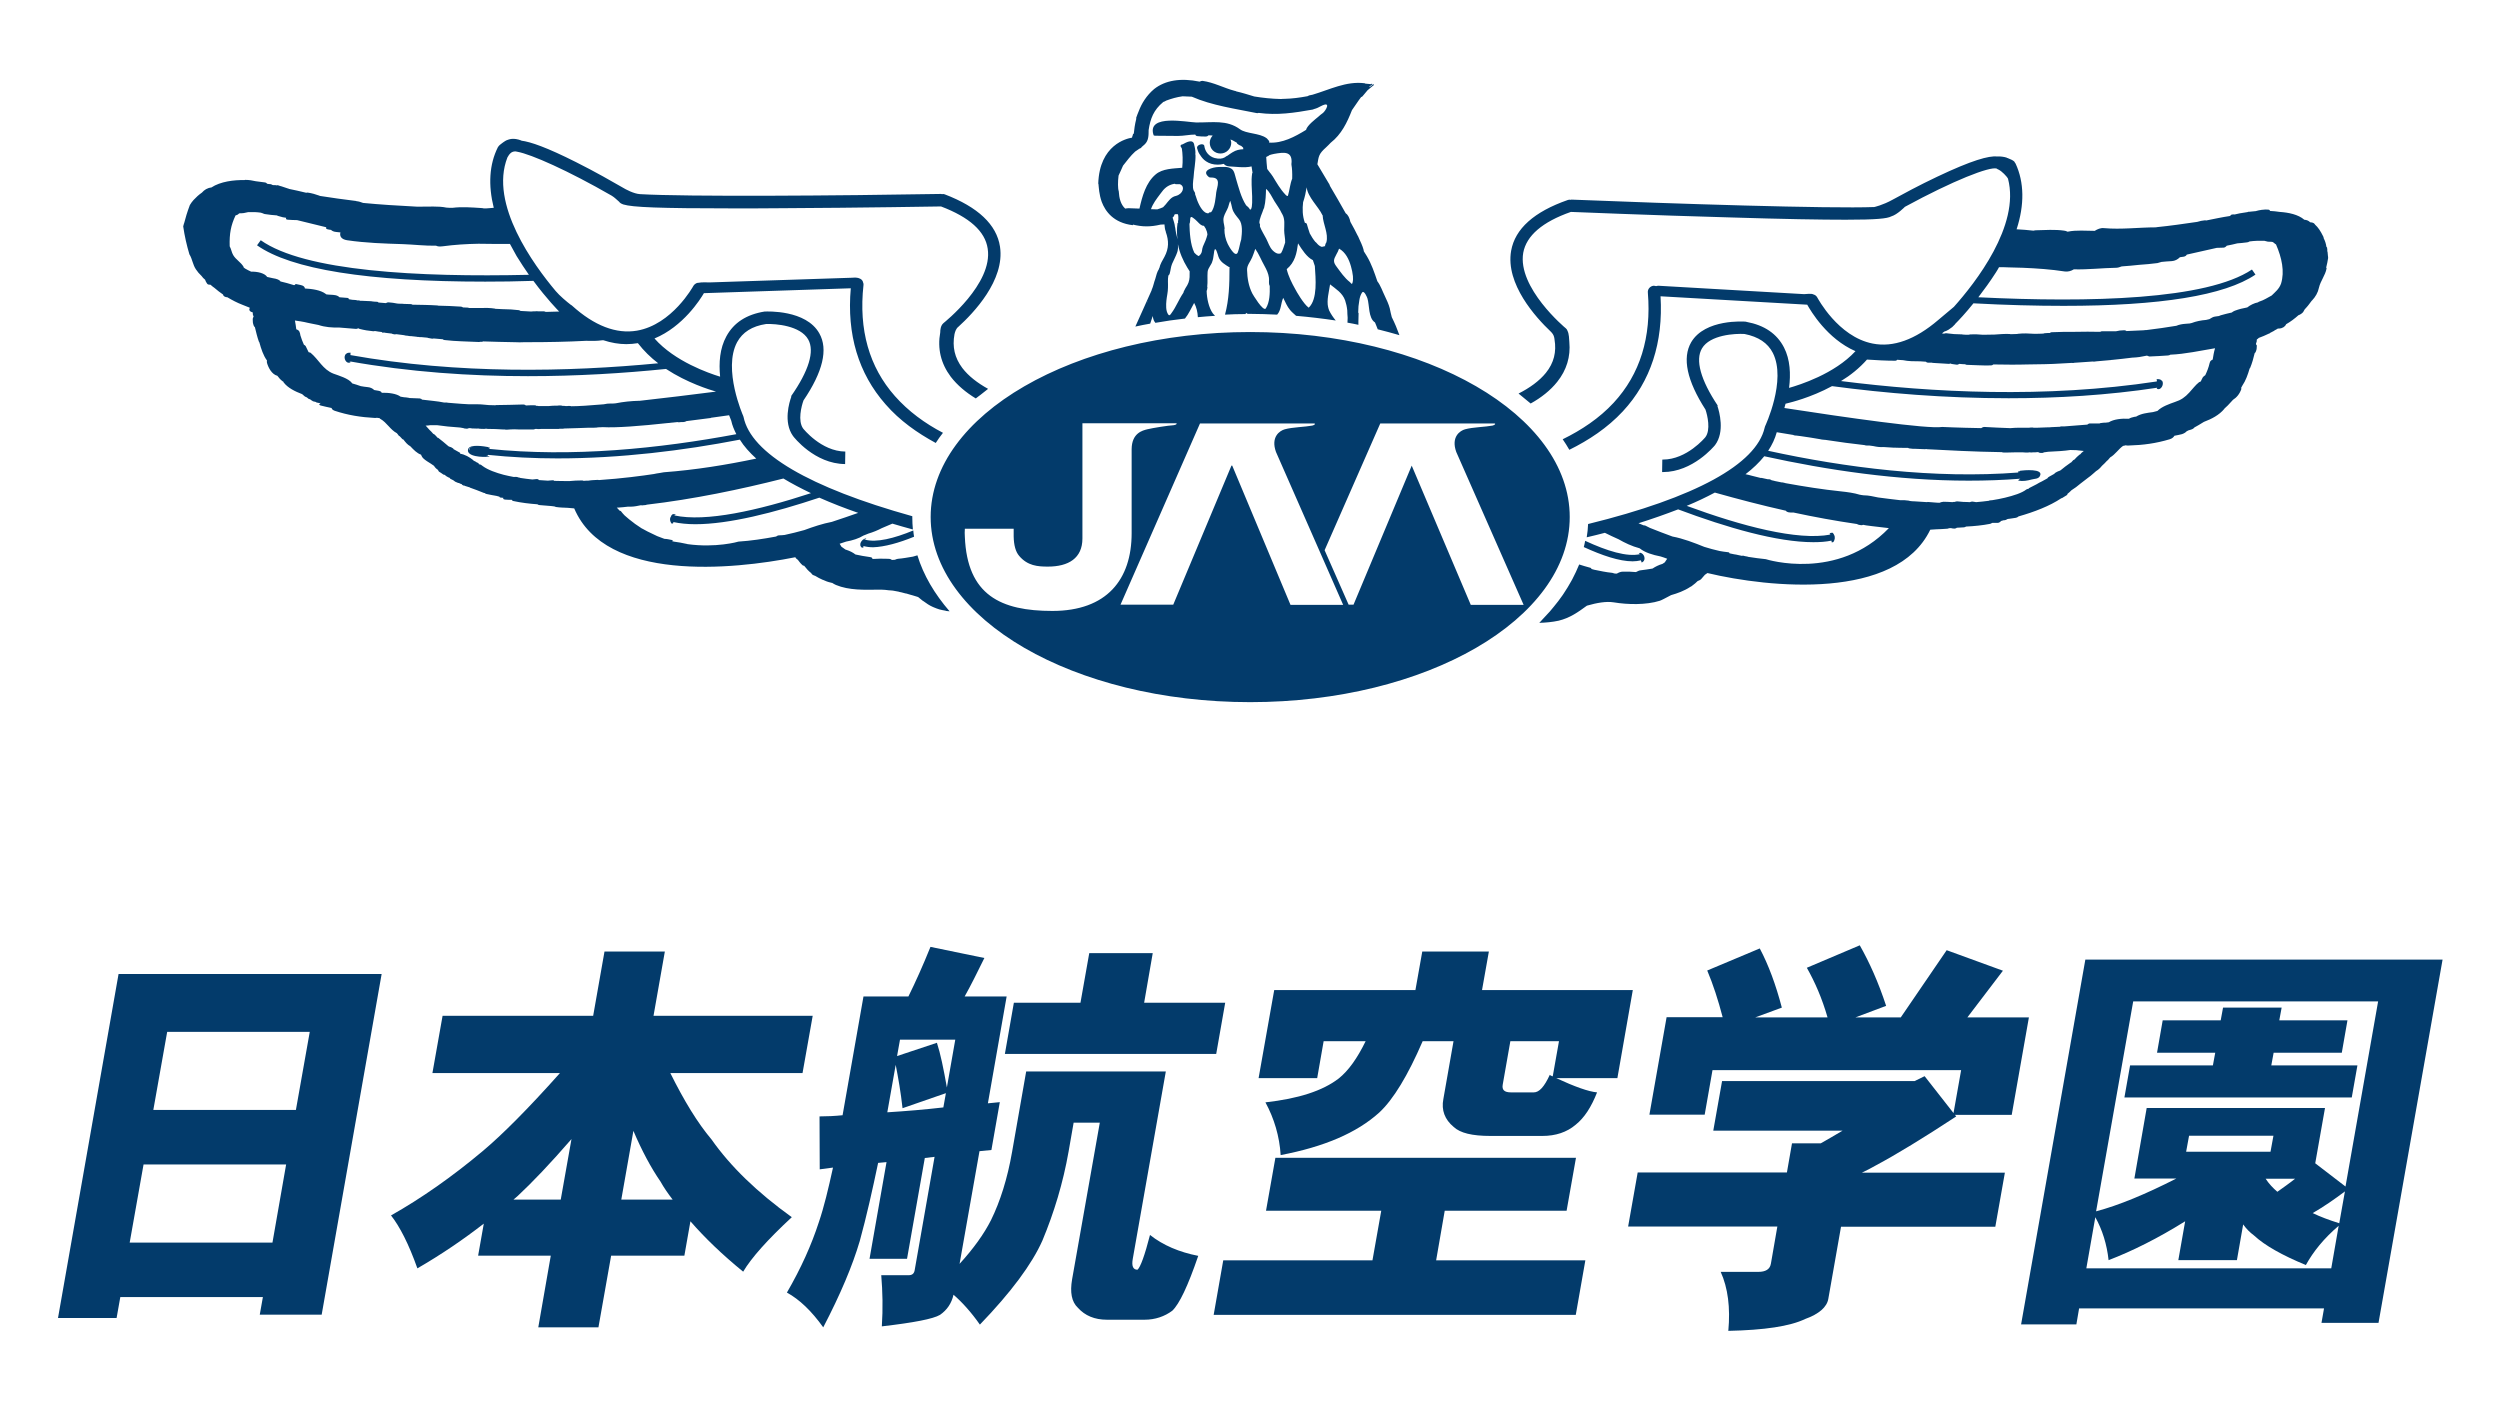
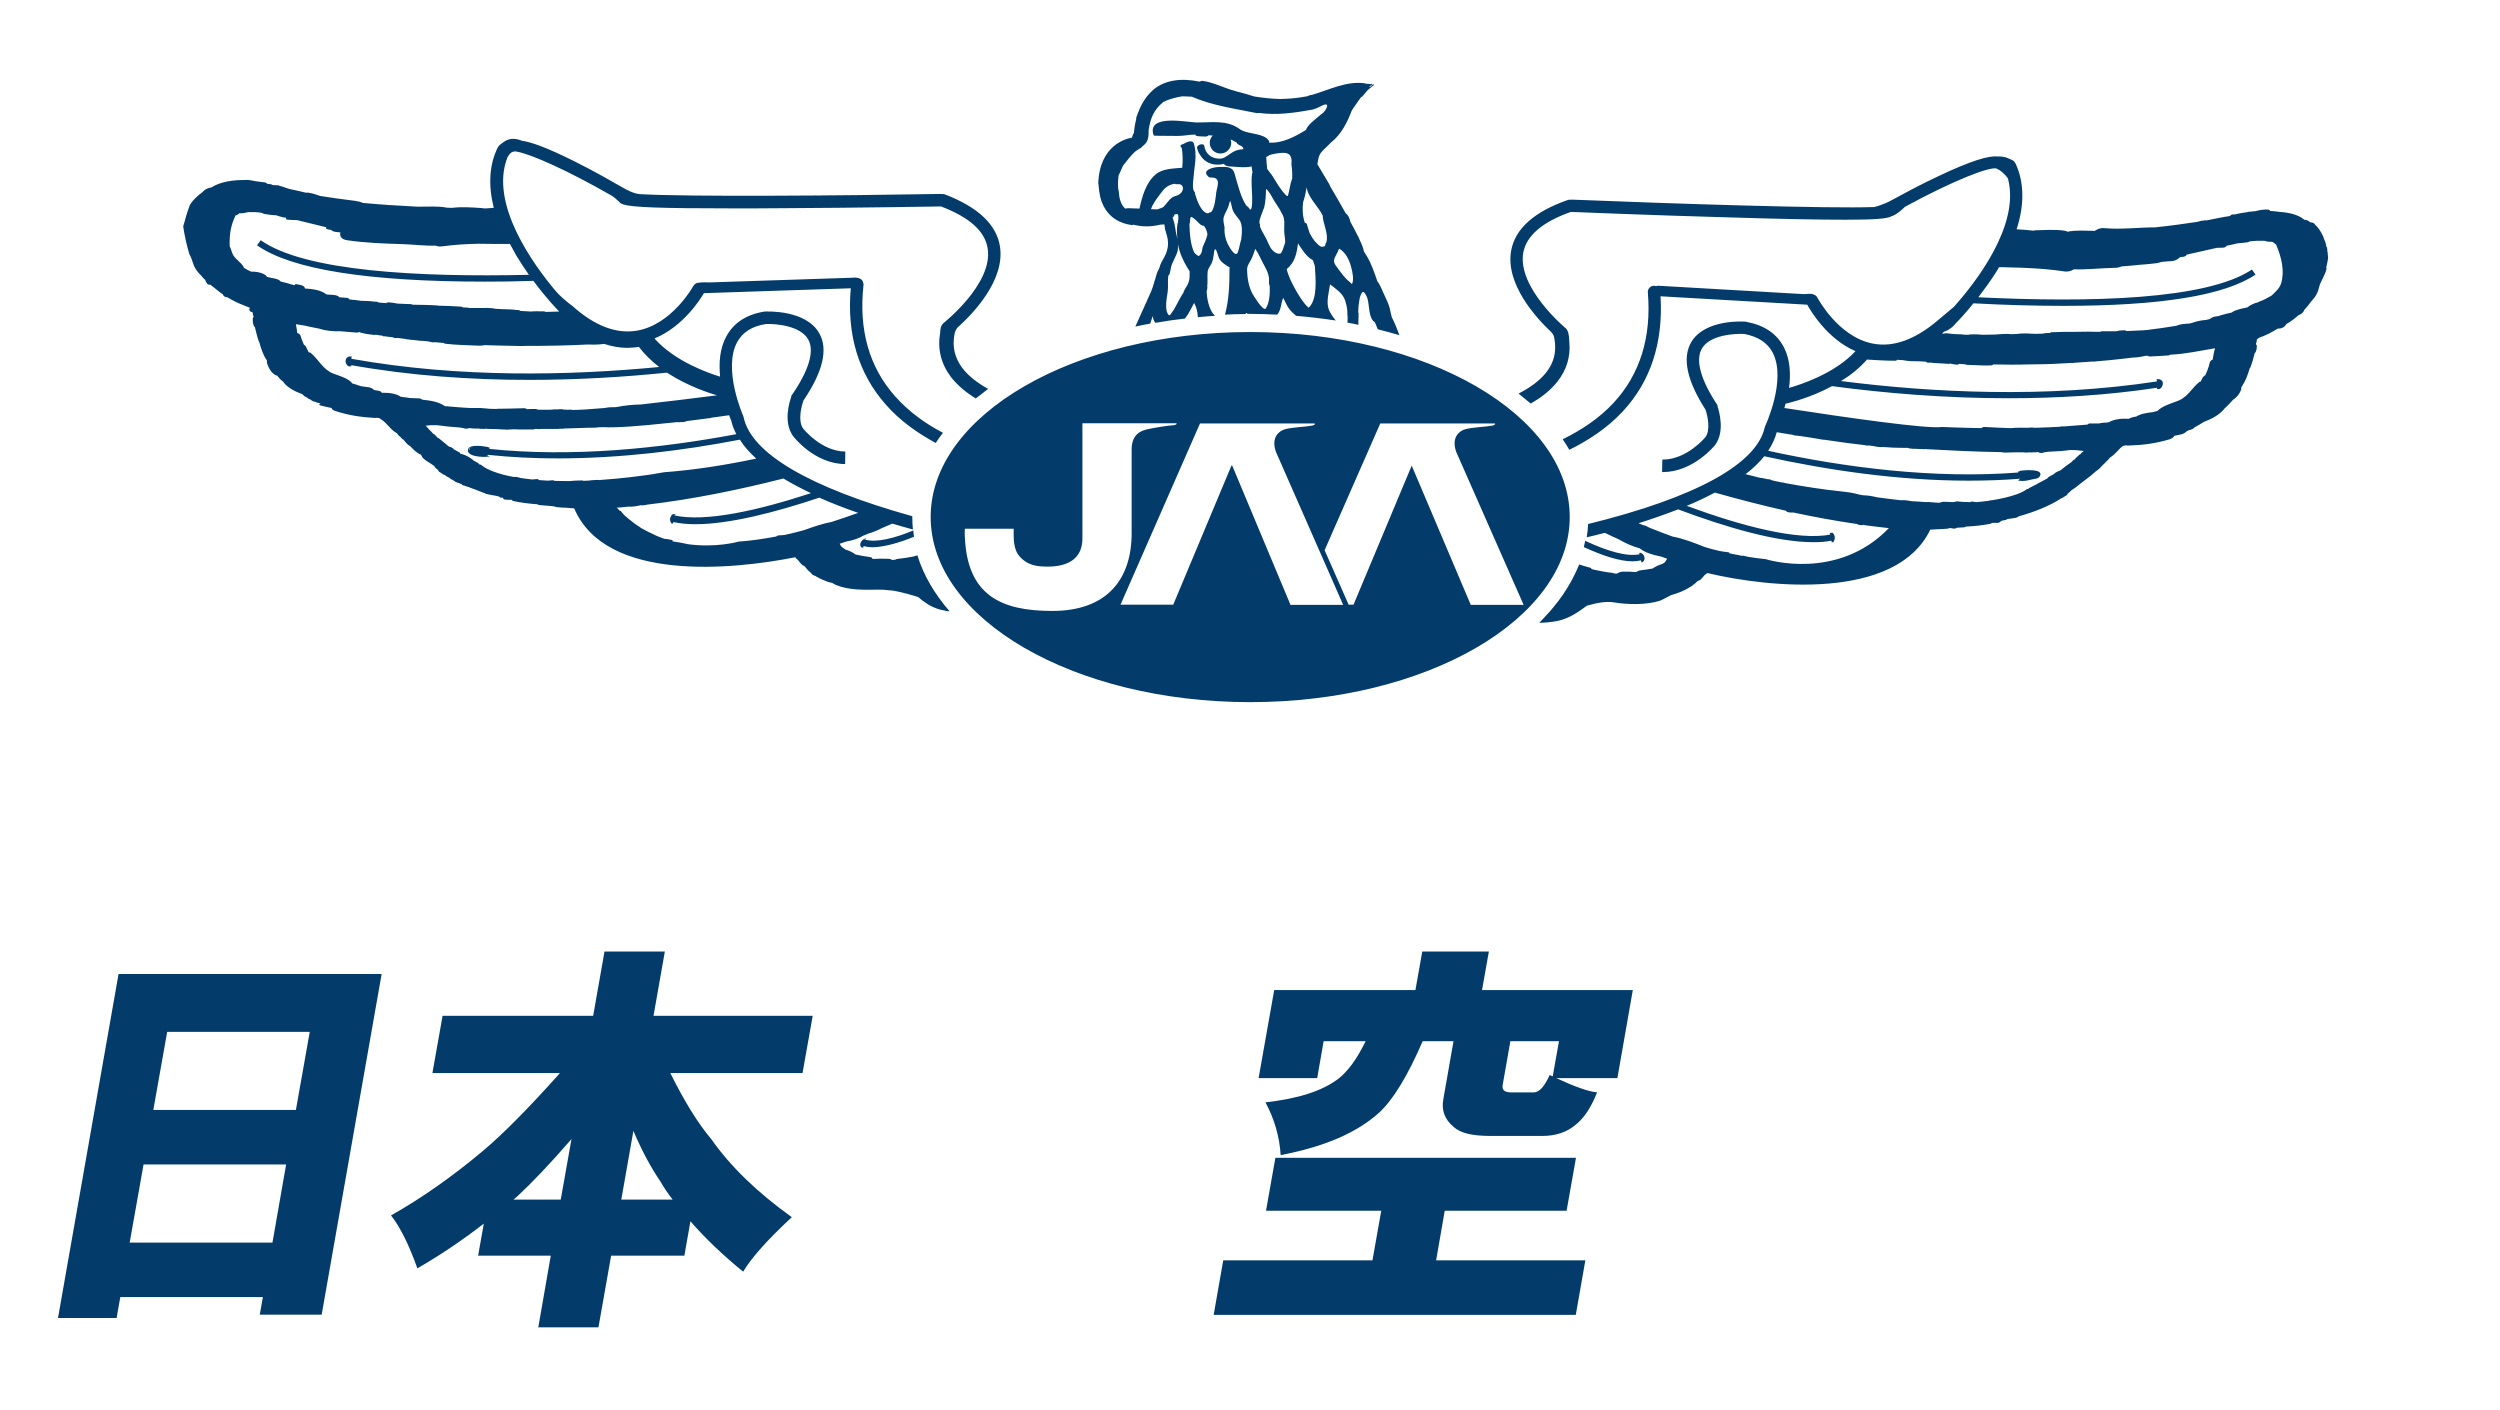
<svg xmlns="http://www.w3.org/2000/svg" version="1.1" id="レイヤー_1" x="0px" y="0px" viewBox="0 0 1280 721.9" style="enable-background:new 0 0 1280 721.9;" xml:space="preserve">
  <style type="text/css">
	.st0{fill:#033B6B;}
</style>
  <g>
    <g>
-       <path class="st0" d="M1192,132.1c0-0.7-0.1-1.1-0.1-1.1s-0.1-0.8-0.2-2.2c-0.1-0.1-0.1-0.1-0.2-0.2c0.1-0.2,0.1-0.5,0.1-0.7    c-0.1-0.3-0.1-0.6-0.1-1c-0.1-0.2-0.2-0.4-0.4-0.6c-0.2-1.6-0.7-3-1.4-4.4c0-0.2,0-0.4-0.1-0.6c-0.1-0.2-0.2-0.4-0.3-0.6    c-1.1-2.2-2.3-4.2-4.1-5.8c0,0,0,0,0-0.1l0,0c-0.2-0.2-0.3-0.3-0.5-0.5c-0.5-0.3-1.1-0.5-1.9-0.5c-0.8-0.8-1.7-1.2-3-1.3    c-3.1-2.7-8.1-3.7-12.6-4c-1.7-0.3-3.4-0.4-5-0.5c0-0.4-0.2-0.6-1-0.7c-2.1-0.1-4.3,0.2-6.3,0.8c-0.7,0.1-1.5,0.1-2.1,0.2    c-0.4,0-0.7,0.1-0.9,0.1c0,0,0,0,0,0h0c-0.2,0-0.4,0-0.5,0c-0.2,0-0.5,0.1-0.7,0.2c-3.1,0.4-5.4,0.9-6.5,1.2    c-1.4-0.1-2.2,0.1-2.2,0.7c-0.1,0-0.2,0-0.3,0.1c-4.1,0.6-8.1,1.5-12.2,2.3c-0.1-0.1-0.3-0.1-0.6-0.1c-1.3,0.1-2.6,0.4-3.9,0.8    c-6.9,1-13.7,2-20.7,2.7c-0.2,0-0.3,0.1-0.4,0.1c-8.9,0-17.8,1.2-26.7,0.4c-1.6-0.2-3.3,0.5-4.7,1.4c-4.5,0-9.4-0.5-13.7,0.4h-0.3    c-0.5-0.3-1-0.4-1.6-0.5c-4.8-0.7-9.7-0.3-14.5-0.2c-0.4,0-0.8,0.1-1.3,0.2c-2.9-0.3-5.8-0.6-8.6-0.7c4.1-12.6,3.9-24.1-0.5-33.6    c-0.2-0.3-0.4-0.6-0.6-0.9c0,0,0,0,0-0.1c0,0-0.1-0.1-0.1-0.1c0,0,0,0,0,0c-0.6-0.6-2.1-1.3-3-1.6c-0.2-0.1-0.3-0.2-0.5-0.2    c-0.1,0-0.1,0-0.1,0l0,0c-0.1,0-0.2-0.1-0.3-0.2c-1.2-0.4-3.3-0.7-4.8-0.6c-4.4-0.4-12.9,1.9-30.8,10.4c-9.1,4.3-17.8,9-22.7,11.7    c0,0,0,0,0,0c-5.2,2.9-9.5,3.8-9.5,3.8c-22.4,0.9-103.1-1.7-155-3.8c-0.1,0-0.3,0.1-0.4,0.1c-0.5-0.1-1-0.1-1.5,0.1    c-17.2,6-27,14.7-29,26c-3,17,12.7,34.2,20.2,41.3c0,0,0,0,0,0c1.8,1.7,1.9,3.2,2,4c1.1,6.5-0.3,12.1-4.4,17.2    c-3.4,4.2-8.3,7.7-14,10.6c2.1,1.7,4.2,3.4,6.2,5.1c5.4-3,10.1-6.7,13.6-11.1c4.8-6,6.9-12.9,6.2-20.4l0,0c-0.1-1.2-0.1-4.3-1-5.8    c0,0,0,0,0-0.1c-0.2-0.4-0.4-0.8-0.8-1.1c-0.3-0.2-24.9-20.8-21.8-38.7c1.6-8.7,9.8-15.8,24.4-20.9c0,0,0,0,0,0    c0.4,0,40.8,1.7,80.8,2.8c28.7,0.9,47.5,1.2,59.9,1.2c15.8,0,21.3-0.6,23.3-1.7l0,0c3.1-0.9,6.9-4.8,7-4.9    c25-13.6,43.4-20.7,47-19.6c0.2,0.2,0.5,0.4,0.9,0.5c0,0,0.1,0,0.1,0.1c1.5,0.6,4.3,3.5,4.8,4.6c6.3,24-16.8,53.4-27.7,65.6    c-2.6,2.2-5.9,5-8.1,6.8c0,0,0,0,0,0c-11.7,10-23,14.1-33.5,12c-17.8-3.5-28.2-23.4-28.3-23.5c-0.4-0.8-1.1-1.4-1.9-1.6l0,0    c-1.2-0.7-3.7-0.2-4.9-0.2l-74.6-4.3c-0.4,0-0.8,0.1-1.2,0.2c-0.4-0.1-0.8-0.2-1.3-0.2c-1.7,0.2-3.1,1.7-2.9,3.5    c1.9,22.8-4,41.8-17.5,56.4c-7.4,8-16.5,14-26.1,18.7c1.2,1.8,2.4,3.6,3.4,5.4c9.9-4.9,19.5-11.2,27.4-19.7    c14.3-15.4,20.7-35.3,19.3-58.9l75.1,4.3c1.8,3.2,10.2,17.5,24.7,23.8c-10.8,11.7-28.7,17.3-34,18.8c0.9-7,0.6-14.5-2.6-20.7    c-3.6-7-10-11.4-19.2-13.1l-0.3-0.1c-0.9-0.1-20.9-1.5-28,10.5c-4.7,8.1-2.2,19.7,7.3,34.5c1,2.9,2.8,10.5-0.1,14.2    c-0.1,0.1-9.4,11.4-21.7,11.4h-0.3l-0.1,6.4h0.4c15.3,0,26.2-13.2,26.7-13.8c5.1-6.8,2.2-17.1,1.2-20.1l0.2-0.1    c-8.8-13.2-11.6-23.4-8.1-29.3c4.1-7,17-7.7,21.8-7.4c7.1,1.4,11.9,4.6,14.5,9.7c7.1,14-3.9,37.4-4,37.6l-0.2,0.7    c-4.3,18.7-35.5,35.8-90.4,49.3c-0.1,2.3-0.3,4.5-0.7,6.8c3.1-0.7,6.2-1.5,9.3-2.3c2.3,1.1,4.6,2.3,7,3.3    c3.1,1.8,6.9,3.6,10.7,4.6c0.1,0,0.2,0.1,0.2,0.1c2.6,2.1,6.5,3.3,10.6,4.1c1.1,0.3,2.1,0.7,3.2,1.1c0.1,0,0.1,0.1,0.2,0.1    c-0.4,0.6-0.9,1.2-1.2,1.8c-0.4,0.3-0.8,0.5-1.2,0.8c-2,0.6-3.6,1.4-5.1,2.4c-2,0.3-4.1,0.7-6.1,0.9c-0.5,0-1.5,0.4-2.4,0.9    c-2.3-0.2-4.5-0.3-6.9-0.2c-0.8,0-1.9,0.4-2.9,1c-0.4,0-0.9,0-1.3-0.1c-0.2-0.1-0.5-0.2-1-0.3c-3.2-0.3-6.3-1-9.3-1.6    c-0.5-0.1-1-0.3-1.4-0.4c0-0.3-0.2-0.6-0.9-0.7c-1.8-0.5-3.6-1-5.4-1.6c0,0,0,0,0,0.1c-1,2.5-2.2,5-3.5,7.5    c-0.2,0.3-0.3,0.6-0.5,0.9c-1.2,2.2-2.5,4.3-3.9,6.4c-0.2,0.3-0.4,0.6-0.6,0.9c-1.4,2-2.9,4-4.5,5.9c-0.7,0.8-1.3,1.6-2,2.4    c-1.3,1.4-2.6,2.8-3.9,4.2c-0.5,0.5-0.9,1.1-1.5,1.6c3.3-0.1,6.7-0.4,9.9-1.1c5.8-1.4,10-4.4,14.5-7.7c5.2-1.5,9.9-2.3,13.7-1.7    c7.2,1.2,16.6,1.4,23.6-0.8c0.7-0.2,3-1.4,5.8-2.9c3.2-0.9,6.8-2.2,9.8-4.2c0.5-0.2,0.9-0.5,1.1-0.7c0,0,0,0,0,0    c1-0.7,1.9-1.5,2.7-2.3c0.8-0.3,1.4-0.6,1.7-0.9c0.7-0.8,1.4-1.6,2-2.3c0.5-0.3,0.9-0.6,1.3-0.9c31.8,7.6,96.6,14.1,114.1-22.2    c0.7,0,1.8-0.1,3.1-0.2c1.9-0.1,3.7-0.1,5.6-0.3c0.3,0,0.5-0.1,0.7-0.2c0.4-0.1,0.8-0.1,1.2-0.1c1.5,0.4,2.5,0.3,3-0.2    c1.2-0.1,2.4-0.1,3.6-0.2c0.4,0,0.8-0.2,1.1-0.4c4.2-0.2,8.3-0.6,12.4-1.4c0.3-0.1,0.7-0.3,1.1-0.5c0.9,0,1.9,0,2.8,0    c0.6,0,1.3-0.5,1.7-1c0.1,0,0.1,0,0.2,0c0.3-0.1,0.6-0.2,0.9-0.3c0.8,0,1.5-0.2,2-0.6c0.4-0.1,0.8-0.2,1.2-0.2    c1.1-0.2,2.2-0.3,3.3-0.5c0.5-0.1,1-0.4,1.3-0.7c8.1-2.3,15.9-5.3,21.9-9.3c0.2,0,0.3-0.1,0.4-0.1c0.7-0.4,1.4-0.9,2.1-1.3    c0.5-0.2,0.7-0.6,0.6-0.8c0.8-0.6,1.5-1.3,2.1-1.9c1.6-1,3.1-2.1,4.6-3.4c1.2-0.9,2.5-1.9,3.9-3c0.9-0.6,1.7-1.3,2.5-2    c0.5-0.5,1.1-1,1.6-1.4c1.2-0.7,2.1-1.6,3-2.7c0.9-0.8,1.8-1.7,2.6-2.6c0.2-0.1,0.3-0.2,0.4-0.3c0.4-0.4,0.8-0.9,1.2-1.4    c2.6-1.5,4.2-4.2,6.6-5.9c0.3-0.1,0.6-0.1,1-0.2c0.1-0.1,0.2-0.1,0.4-0.1c0.4,0.1,1,0.2,1.6,0.1c7.3-0.2,13.9-1.1,20.9-3.2    c1.3-0.4,2-1.1,2.4-1.8c1.3-0.2,2.5-0.5,3.8-0.8c1-0.3,2-0.9,2.6-1.6c0,0,0.1,0,0.1,0c0.3-0.1,0.5-0.2,0.8-0.4    c0.1,0,0.2-0.1,0.4-0.1c1.2-0.3,2.1-0.7,2.5-1.3c0.1-0.1,0.2-0.1,0.3-0.2c0.4-0.2,0.7-0.4,1.1-0.6c0.2-0.1,0.4-0.2,0.5-0.3    c0.1,0,0.2-0.1,0.2-0.1c0.9-0.6,1.9-1.1,2.8-1.7c4-1.5,7.8-3.5,10.4-6.6c0.1-0.1,0.1-0.2,0.1-0.2c1.5-1.3,2.1-2,3.2-3.2    c0.4-0.4,0.8-0.8,1.2-1.3c1.9-1.2,3.4-3,4.3-5.6c0-0.2-0.1-0.4-0.2-0.4c0.2-0.4,0.4-0.8,0.7-1.3c1.7-2.5,2.8-5.6,3.7-8.7    c0.1-0.1,0.2-0.3,0.3-0.4c1-2.4,1.7-5,2.3-7.5c0.3-0.2,0.4-0.4,0.5-0.6c0.6-1.5,0.5-1.5,0.6-3.2c0-0.3-0.2-0.5-0.4-0.6    c0-0.2,0-0.5,0-0.8c0.2-0.2,0.3-0.4,0.3-0.6c0-0.4,0.1-0.8,0.1-1.2c0.4-0.2,0.7-0.5,1-0.8c1-0.3,4-1.6,5.2-2.2    c0.1,0,0.2,0,0.3-0.1c0.1-0.1,0.2-0.1,0.2-0.2c0.7-0.4,1.4-0.7,2.1-1.1c0.1,0,0.2-0.1,0.2-0.2c0.6-0.3,1.2-0.6,1.8-1    c0.3,0,0.5,0,0.7,0c1.7-0.1,3-1,3.5-2.2c2.3-1.3,4.4-2.9,6.3-4.6c0.9-0.3,1.8-0.9,2.4-1.6c0.3-0.5,0.6-1,0.8-1.4    c0.4-0.4,0.7-0.7,1-1.1c0.5-0.5,0.9-1.1,1.3-1.6c0.4-0.5,0.8-1,1.2-1.6c0.1-0.1,0.2-0.2,0.3-0.3c1.7-1.8,3-4,3.5-6.5    c0.8-3.5,3.2-6.2,3.9-9.8c0-0.2,0-0.3-0.2-0.5C1191.4,135.3,1191.8,133.7,1192,132.1z M904.1,286.3c-2.9-0.3-6-0.7-9.1-1.2    c-0.2-0.1-0.4-0.2-0.7-0.2c-0.6-0.1-1.2-0.2-1.8-0.4c-0.2,0-0.4,0-0.6,0.1c-0.6-0.1-1.3-0.3-1.9-0.4c-0.7-0.2-1.4-0.3-2.1-0.4    c-0.8-0.2-1.6-0.3-2.4-0.5c0-0.3-0.3-0.6-1-0.6c-1.4-0.1-2.8-0.4-4.1-0.6c-2.6-0.6-5.3-1.3-7.8-2.1c-5.2-2.1-10.9-4.3-16.3-5.3    c-3.9-1.4-7.7-2.9-11.5-4.4c-0.8-0.4-1.6-0.8-2.4-1.2c-0.2-0.1-0.5-0.1-0.8-0.1c-0.8-0.3-1.5-0.6-2.2-0.9    c-0.1-0.1-0.4-0.1-0.5-0.2c7-2.2,13.8-4.6,20.3-7.1c25.1,9.4,50.7,16.8,69.2,16.8c3.4,0,6.5-0.2,9.3-0.8c0.1,0.3,0.1,0.5,0.1,0.8    c0,0.2,0.8,0,0.9-0.1c0.8-1.1,1-2.7,0.3-3.7c-0.1-0.4-0.2-0.6-0.5-0.7c0.1-0.1,0.1-0.3-0.2-0.3h-0.8c-0.1,0-0.6,0.2-0.6,0.4    c-0.2,0.1-0.4,0.3,0,0.3c0.1,0,0.2,0.1,0.2,0.1c0,0,0.1,0.1,0.1,0.1c-16.9,3.2-45.3-4.3-73.6-14.7c5.1-2.1,9.9-4.4,14.4-6.8    c11.7,3.3,23.9,6.5,36.4,9.3c0.4,0.8,1.7,1,3.8,0.9c10.7,2.3,21.6,4.3,32.6,5.9c0.2,0.1,0.4,0.3,0.9,0.4c0.4,0.1,0.8,0.1,1.2,0.2    c0.4,0,0.7,0,1-0.2c0.5,0.1,1.1,0.2,1.6,0.3c1.4,0.2,2,0.3,3.1,0.4c2.8,0.3,5.6,0.7,8.5,1C940.8,297.7,904.7,286.5,904.1,286.3z     M1065.1,232.6c-0.1,0.1-0.4,0.1-0.4,0.2c-0.9,0.7-1.8,1.6-2.6,2.5c-0.3,0.1-0.5,0.2-0.6,0.3c-0.4,0.4-0.8,0.8-1.1,1.2    c-0.2,0-0.3,0.1-0.4,0.2c-1.7,1.2-3.5,2.5-5,3.8c-0.1,0.1-0.2,0.1-0.4,0.2c-0.7,0.2-1.3,0.5-2,0.9c-0.4,0.2-0.6,0.4-0.8,0.7    c-0.9,0.5-1.8,1-2.7,1.5c-0.4,0.2-0.7,0.5-0.8,0.8c-1,0.6-2,1.1-2.9,1.6c-0.9,0.4-1.8,0.9-2.6,1.4c-2.4,1.3-4,2-4.1,2.1l0.1,0.2    c-0.5,0.1-1,0.2-1.3,0.4c-1.1,0.9-2.8,1.7-4.7,2.4c-4,1.4-8.3,2.4-12.8,3.1c-0.4,0-0.8,0.1-1.2,0.1c-0.2,0-0.3,0.1-0.5,0.2    c-2.1,0.3-4.3,0.5-6.5,0.7c-0.6-0.1-1.2-0.2-1.9-0.3c-0.5,0-0.9,0.1-1.3,0.3c-0.1,0-0.1,0-0.2,0c-1-0.1-2-0.1-3-0.1    c-1.1-0.1-2.2-0.2-3.3-0.3c-0.4,0-0.9,0.1-1.3,0.3c-0.2,0-0.3,0-0.5,0c-0.2,0-0.4,0-0.6,0.1c-1.6-0.1-3.2-0.2-4.7-0.2    c-0.2,0-0.4,0.1-0.5,0.1c-0.5,0-1,0.2-1.3,0.4c-0.8,0-1.6,0-2.4-0.1c-1.2-0.1-2.5-0.2-3.8-0.3c0,0-0.2,0-0.3,0.1    c-2.1-0.1-4.2-0.3-6.2-0.4c-0.9,0-1.9-0.1-2.7-0.2c-0.2-0.1-0.4-0.2-0.8-0.2c-1.4-0.2-2.8-0.3-4.1-0.2c-4.1-0.5-7.8-0.9-11.3-1.4    c-2.4-0.5-4.9-1.1-7.4-1.1c-0.5-0.1-1-0.1-1.5-0.2c-0.2-0.1-0.3-0.1-0.5-0.1c-2.8-0.9-6.6-1.4-9.5-1.7c-9.6-1-19-2.5-28.4-4.2    c-0.6-0.2-1.2-0.3-1.7-0.4c-0.1,0-0.3,0-0.4,0c-1.1-0.2-2.3-0.5-3.4-0.7c-0.6-0.2-1.2-0.3-1.7-0.4c-0.7-0.5-1.3-0.6-1.9-0.5    c-1.1-0.2-2.1-0.5-3.2-0.7c-0.2,0-0.4,0-0.6,0c-0.8-0.2-1.6-0.4-2.4-0.6c-0.6-0.2-1.1-0.3-2-0.5c-1.1-0.3-2.2-0.6-3.3-0.8    c3.8-2.9,7-6,9.6-9.2c32.2,7.1,68.5,12.5,104.7,12.5c8.8,0,17.6-0.3,26.4-1c-0.2,0.1-1.4,0.8-0.9,1c2.3,0.4,4.5,0,6.7-0.6    c1.4-0.4,3.4-0.2,4.2-1.7c2.3-4.1-8.6-3-9.9-2.8c-0.2,0-0.3,0.1-0.4,0.3c-0.1,0-0.2,0-0.4,0c-0.4,0-0.8,0.6-0.3,0.6    c0.1,0,0.1,0,0.2-0.1c0,0.1,0.1,0.1,0.2,0.1c0,0,0,0,0,0c-43.6,3.4-89.1-2.5-128.5-11.1c2-3,3.5-6.2,4.4-9.5    c2.8,0.5,5.6,0.9,8.5,1.4c0.1,0,0.1,0.1,0.1,0.1c0.3,0.1,0.5,0.1,0.8,0.2c0.1,0,0.3,0,0.5,0c0.8,0.1,1.6,0.2,2.4,0.3    c3.4,0.5,6.8,1,10.1,1.6c0.1,0.1,0.3,0.1,0.5,0.1c0.2,0,0.4,0.1,0.6,0.1c0.1,0,0.1,0,0.2,0c0.4,0.1,0.8,0.1,1.1,0.1    c7,1.1,14,2,20.2,2.7c0.2,0.1,0.5,0.2,1,0.2h1.3c0.7,0.1,1.4,0.2,2.2,0.3c1.7,0.4,3.4,0.6,5.2,0.5c0.1,0,0.1,0,0.2,0    c1.7,0.1,3.3,0.2,4.8,0.3h0.5c2.2,0.1,4.1,0.1,5.8,0.1c0.2,0,0.7,0,1.2,0c0.2,0.2,0.4,0.2,0.8,0.3c1.2,0.2,2,0.2,3.1,0.2    c1.7,0.1,3.2,0.1,5,0.2c0.1,0,0.1-0.1,0.2-0.1c0.2,0,0.4,0,0.7,0.1c9.5,0.5,24,1.3,38.2,1.5c0.3,0.1,0.6,0.2,1,0.2    c0.6,0,1.1,0,1.6,0c2.4-0.1,4.7-0.1,7.2-0.1c0.1,0,0.1,0,0.1,0h0.9c0.9,0.1,1.6,0.1,2.7,0.1c0.2,0,0.3-0.1,0.5-0.1h0.2    c0.7,0.1,1.3,0.1,1.8,0c0,0,0,0,0.1,0c0.9,0,1.5,0,2-0.1h0.6c0.2,0.2,0.6,0.4,1.2,0.4h0.9c0.2,0,0.5-0.1,0.8-0.3    c0.8-0.1,1.5-0.2,2.2-0.3c4.2-0.2,8.1-0.4,11.3-0.9c1.2,0,2.3,0.1,3.5,0.1c0.2,0.1,0.4,0.1,0.6,0.1c0.9,0.1,1.9,0.2,2.8,0.3    C1065.9,231.6,1065.5,232.1,1065.1,232.6z M1132.9,184.1c-0.7,0.3-1.3,0.8-1.4,1.3c-0.1,0.2-0.1,0.4-0.2,0.6h0    c-0.5,2.2-1.3,4.2-2.2,6.1c-0.5,0.3-0.9,0.7-1.2,1c-0.4,0.6-0.7,1.4-1.1,2.2c-0.4,0.2-0.7,0.3-0.9,0.4c-1.9,1.5-3.3,3.5-5,5.3    c-2.2,2.4-4.2,3.8-7.3,4.8c-2.8,1-6.7,2.3-9,4.6c-0.8,0.2-1.5,0.4-2.3,0.6c-2.9,0.4-6,0.7-8.6,2.3c-0.3,0-0.5,0.1-0.8,0.1    c-1,0.2-2.1,0.5-2.9,1c-3.6-0.2-7.7,0.2-10.3,1.8c-0.5,0.1-1.1,0.1-1.6,0.2c-0.7,0-1.2,0-2.5,0.2c-0.2,0-0.4,0.1-0.6,0.2    c-1.7,0-3.3,0-5,0c-0.5,0-0.9,0.3-1.3,0.6c-3.7,0.3-7.5,0.6-11.5,0.9c-0.6,0-1.2,0-1.8,0c-0.3,0-0.5,0.1-0.7,0.2    c-1.5,0.1-2.9,0.1-4.4,0.2c-0.6,0.1-1.3,0.1-1.9,0.1c-0.1,0-0.1,0-0.1,0c0,0,0,0,0,0c-1.8,0.1-3.6,0.1-5.3,0.2c-0.6,0-1.2,0-1.8,0    c-0.2-0.1-0.4-0.1-0.7-0.1c-0.6,0-1.1,0-1.7,0.1c-3.1,0-6.3-0.1-9.4,0.2c-0.2,0-0.3,0-0.4,0c-4.3-0.1-8.7-0.4-13-0.6    c-0.6,0-1.2,0.3-1.6,0.6c-11.9-0.2-19.8-0.6-20-0.6c-7.3,1.2-49.7-4.9-80.8-9.7c0.2-0.7,0.4-1.4,0.6-2.2l1.6-0.4    c0.7-0.2,11.1-2.6,22.2-8.6c26.9,3.6,57.8,6.2,90.4,6.2c24.9,0,50.6-1.5,76.2-5.4c-0.3,0.1-0.5,0.4-0.1,0.6c1.8,0.9,3.6-2.2,2.6-4    c0,0,0,0,0,0c0-0.1-0.1-0.1-0.1-0.1v0c0,0,0,0-0.1,0c-0.4-0.6-1.1-0.9-2.3-0.9c-0.5,0-0.6,0.5-0.2,0.6c-0.2,0.2-0.1,0.3-0.1,0.6    c-57.1,8.7-115.3,5.7-161.7-0.2c4.8-2.9,9.4-6.6,13.3-11c4.8,0.3,9.6,0.6,14.5,0.6c0.4,0,0.8-0.2,0.9-0.5c0.9,0.1,1.9,0.1,2.8,0.2    c0.1,0,0.1,0,0.2,0c2.8,0.6,5.8,0.6,8.8,0.6c1,0.1,2,0.1,3,0.2c0.2,0.3,0.6,0.5,1.4,0.5c0.6,0,1.1,0,1.7,0c0.1,0,0.2,0.1,0.3,0.1    c2.8,0.1,5.6,0.4,8.3,0.5c0.3,0,0.6-0.1,0.9-0.2c0,0,0,0,0,0c0.2,0.1,0.4,0.3,0.9,0.3c0.7,0.1,1.4,0.2,2.1,0.3    c0.5,0.1,1-0.1,1.5-0.4c1,0.1,2,0.2,3,0.2c0.2,0.2,0.4,0.3,0.9,0.3c3.9,0.1,7.8,0.4,11.8,0.3h0h0.5c0.4,0,0.9-0.2,1.2-0.5    c2.9,0,5.9,0.1,8.9,0.1c2.8,0,5.6,0,8.4-0.1c0,0,0,0,0.1,0c5.9-0.1,11.6-0.1,17.4-0.5c1.8-0.1,3.7-0.2,5.5-0.3    c0.3,0.1,0.5,0.1,0.9,0c0.3-0.1,0.6-0.1,0.9-0.1c2.9-0.2,5.8-0.4,8.7-0.6c0.3,0.1,1,0.1,2-0.1c2.3-0.2,4.6-0.4,6.8-0.6    c0.2,0,0.5,0,0.7-0.1c0.1,0,0.1,0,0.2,0c3.6-0.3,7.1-0.8,10.7-1.2c0.1,0,0.1,0,0.2,0c2.3-0.1,4.4-0.4,6.6-0.9    c0.1,0,0.2-0.1,0.3-0.1c0.3,0,0.6,0.1,0.8,0.1c0.2,0.2,0.7,0.4,1.3,0.3c3-0.1,6-0.3,9-0.5c0.5,0,0.9-0.2,1.2-0.4    c7.6-0.3,15.6-2.1,22.9-3.3C1133.5,180.3,1133.2,182.2,1132.9,184.1z M1104.7,198.7C1104.8,198.7,1104.8,198.7,1104.7,198.7    L1104.7,198.7L1104.7,198.7z M1156.4,172.4C1156.4,172.4,1156.4,172.4,1156.4,172.4C1156.4,172.3,1156.4,172.3,1156.4,172.4    C1156.4,172.4,1156.4,172.4,1156.4,172.4z M1167.9,145.2c-1,2.8-3,4.3-4.8,6.1c-2.1,1.1-4,2.4-6.3,3.1c-0.3,0.1-0.5,0.2-0.7,0.4    c-2,0.4-4,1.4-5.5,2.6c-2.2,0.4-4.3,0.9-6.4,1.7c-0.7,0.3-1.2,0.6-1.5,0.9c-1.9,0.4-3.8,0.9-5.6,1.4c-0.4,0.1-0.7,0.3-1,0.4    c-0.7,0.1-1.4,0.2-2.1,0.3c-0.8,0.1-1.9,0.7-2.8,1.3c-0.5,0.1-1.1,0.3-1.7,0.4c-2.5,0.2-5.1,0.7-7.4,1.6c-0.3,0-0.5,0.1-0.8,0.2    c-0.9,0.1-1.7,0.1-2.5,0.2c-1.5,0.1-3.1,0.4-4.5,1c-5,0.8-10.2,1.6-15.4,2.2c-0.4,0-0.9,0-1.3,0.1c-2.6,0.1-5.5,0.3-8.8,0.4    c-0.3-0.2-0.6-0.4-1.3-0.4c-1.5,0-2.8,0.2-4.1,0.5h-1.7c-0.1,0-0.2,0-0.3,0c-0.5,0-1.1,0-1.6,0l-3.5,0c-0.4,0-0.7,0.1-1,0.3    c-4.3-0.1-8.6-0.1-12.9,0c0,0-0.1,0-0.1,0c-4,0-7.9,0-11.9,0.2c-0.4,0-0.6,0.2-0.9,0.4c-0.8,0-1.7,0-2.5,0.1    c-0.3,0-0.6,0.1-0.8,0.2c-1.6,0.1-3.2,0.1-4.8,0.1c-2.7-0.2-5.4-0.3-8.2,0c-0.1,0-0.3,0.1-0.4,0.1c-1,0-2.1,0.1-3.2,0.1    c0,0,0,0-0.1,0c-0.2,0-0.4-0.1-0.6-0.1c-2.6-0.1-5.1,0.1-7.7,0.3c-2,0-4,0.1-5.9,0.1c-2.2-0.2-4.3-0.3-6.5-0.2    c-0.2,0-0.5,0.1-0.9,0.2c-0.9,0-1.8,0-2.7-0.1c-0.2,0-0.4,0-0.6-0.1c-2.8,0-5.5-0.2-8.3-0.6c-0.2,0-0.5,0.1-0.9,0.2    c-0.4,0-0.7,0-1.1-0.1c0.4-0.3,0.8-0.7,1.3-1l0,0c0,0,1.4-0.2,3.6-2c0.1-0.1,0.2-0.1,0.3-0.2c0.1-0.1,0.6-0.6,1.5-1.5    c0,0,0,0,0-0.1c0,0,0,0,0,0c1.9-1.9,5.4-5.6,9.4-10.6c16.7,0.9,32.2,1.3,46.2,1.3c49.5,0,82.4-5.3,98.2-16l-1.8-2.6    c-23.1,15.5-82.9,17-140.1,14.2c2.9-3.8,6-8,9-12.7c0.6-0.9,1.1-1.8,1.6-2.7c1.6,0,3.3,0,4.9,0.1c2.4,0.1,4.9,0.1,7.2,0.2    c7.3,0.3,14.5,0.8,21.6,1.9c1.5,0.2,3.2-0.2,4.6-1.1c7.2,0.2,14.8-0.7,21.7-0.8c0.8,0,1.8-0.3,2.8-0.7c3.1-0.2,6.1-0.5,8.9-0.8    c3.1-0.2,6.3-0.5,9.4-0.9c0.5-0.1,1.2-0.3,2.1-0.6c1.7-0.2,3.5-0.3,5.2-0.4c1.7-0.1,3.1-0.9,4.1-1.9c0,0,0.1,0,0.1-0.1    c0.7-0.1,1.4-0.2,2.1-0.3c0.8-0.2,1.2-0.6,1.4-1c0.1,0,0.2-0.1,0.3-0.1v0c0.1,0,7.7-1.7,15.1-3.4c1.1,0,2.3-0.1,3.4-0.1    c0.7,0,1.3-0.5,1.7-1c2-0.4,3.9-0.8,5.4-1.2c1.7-0.1,3.2-0.3,4.9-0.5c0.5,0,0.9-0.2,1.2-0.4c0.1,0,0.2-0.1,0.3-0.1    c2.2-0.3,4.9-0.4,7.5-0.3c1.7,0.5,1.8,0.5,3.6,0.5c0.3,0,0.5,0.1,0.8,0.2c0.3,0.3,0.7,0.5,1,0.8c0.1,0.2,0.3,0.2,0.5,0.3    C1168.3,132,1169.8,139,1167.9,145.2z M564.1,103.4c1.8,4.7,5.9,10.7,15.9,11.9l0.1-0.3c2.1,0.5,4.4,0.9,6.9,0.9    c2.3,0,4.7-0.3,7.2-0.9c0.7,0,1.4-0.1,2-0.1c0.1,1.1,0.2,2.6,0.7,3.7c0,0.1-0.1,0.2,0,0.2c1.6,4.5,1.6,8.4-0.7,12.7    c-1,1.8-2.2,3.7-2.6,5.7c-0.1,0.1-0.2,0.2-0.2,0.4c0,0,0,0.1,0,0.1c-1,1.5-1.4,3.3-1.9,5.1c-0.7,1.8-1,3.8-1.8,5.5    c-0.1,0.2-0.1,0.3-0.1,0.4c-2.8,6.2-5.5,12.4-8.3,18.5c2.5-0.5,5-1.1,7.6-1.5c0.4-1.3,0.9-2.6,1.3-3.9c0.1,0.3,0.1,0.7,0.2,1.1    c0.1,0.4,0.2,0.8,0.4,1.2c0.1,0.1,0.1,0.3,0.2,0.4c0.2,0.3,0.3,0.5,0.5,0.7c0,0,0,0,0,0.1c5-0.9,10-1.6,15.2-2.2    c1.9-2.3,3.2-5.3,4.7-8c1.2,2.1,1.8,4.8,1.9,7.3c2.9-0.3,5.9-0.5,8.8-0.7c-0.4-0.4-0.7-0.7-1.1-1.2c-2.1-2.9-3.1-7.7-3.2-11.5    c0.2-0.5,0.4-1.2,0.4-1.9c0-0.1,0-0.2-0.1-0.3c0.3-2.5,0-5,0.2-7.6c0.2-2.2,2.1-3.6,2.5-5.7c0-0.1,0.1-0.1,0.1-0.2    c0.2-0.7,0.3-1.4,0.4-2.1c0.1-0.6,0.2-1.3,0.3-2V129c0-0.2,0.1-0.3,0.1-0.5c0.6-3,1.9,2.2,2.1,2.8c0.9,2.9,3.5,4.2,5.9,5.7    c-0.1,0.1-0.2,0.2-0.2,0.3c0,8.1-0.2,16-2.3,23.8c3.5-0.2,6.9-0.3,10.4-0.3c0.2-0.2,0.4-0.4,0.5-0.6c0.2,0.3,0.5,0.4,0.8,0.5    c0.4,0,0.8,0,1.2,0c4.7,0,9.3,0.2,13.8,0.4c2.1-2.3,1.8-5.6,3.1-8.6c1.1,2.2,2,4.4,3.5,6.2c0.8,1,2,2,3.1,3    c6.9,0.6,13.7,1.4,20.3,2.4c-1.3-1.6-2.5-3.3-3.4-5.2c-0.1-0.4-0.3-0.8-0.4-1.2v-0.1c0-0.1,0-0.2-0.1-0.3c-0.8-3.6,0.4-7.8,1-11.7    c3,2.4,6.3,4.3,7.7,8.2c0.5,1.5,0.9,3.2,1.1,5.1c0,1.3,0.1,2.5,0.2,3.8c0,0.8-0.1,1.6-0.1,2.5c1.9,0.3,3.7,0.7,5.6,1.1    c0-0.6,0-1.1,0-1.7c0-1.5,0.1-2.9,0.1-4.2c0-0.2-0.1-0.3-0.2-0.3c0,0,0-0.1,0-0.1c0-2.2,0.2-4.3,0.6-6.4c0.2-1.3,0.6-2.6,1.3-3.7    c1.1-1.7,2.7,2.5,2.8,2.8c1.1,3.3,0.4,10.2,3.9,12.4c0.5,1.1,0.9,2.3,1.4,3.5c3.8,0.9,7.5,2,11.1,3c-1.1-3.1-2.4-6.2-3.9-9.2    c-0.4-1.4-0.7-2.9-1-4.3c0,0,0-0.1,0-0.1c-0.6-2.3-1.7-4.6-2.6-6.5c-1.1-2.2-2.1-5.3-3.8-7.5c-1.5-4.4-3-8.9-5.4-12.9    c-0.5-0.8-1-1.6-1.5-2.4c-0.1-1.1-0.9-3.3-2.2-6c-0.3-0.6-0.5-1.2-0.8-1.8c0-0.1-0.2-0.2-0.2-0.3c-1-2.1-2.3-4.5-3.7-7    c-0.4-1.9-1.1-3.5-2.4-4.4c-2.7-4.8-5.5-9.7-8-13.9c-0.1-0.3-0.2-0.6-0.4-1c0-0.1-0.1-0.2-0.2-0.3c-3-5.1-5.4-9-5.9-9.9    c0.7-4.2,0.7-5.3,4.5-8.7c0.8-0.7,1.6-1.6,2.3-2.3c5.5-4.3,8.4-10.3,10.9-16.7c1.6-2.2,3-4.5,4.7-6.7c0.3-0.1,0.6-0.2,0.7-0.4    c0.9-1.1,1.7-2.1,2.6-3.1c1.9-1.6,3.2-2.7,3.3-2.7l-0.3-0.4c-0.1,0.1-0.9,0.7-1.9,1.5c-0.1-0.1-0.3-0.1-0.4-0.2c0.1,0,0.1,0,0.2,0    c0.2-0.1,0.4-0.3,0.6-0.5c0.6-0.4,1-0.7,1-0.7l-0.3-0.4c0,0-0.2,0.1-0.4,0.3c-0.4,0-1.8-0.2-3-0.3c-0.1-0.1-0.2-0.2-0.5-0.2    c-9.4-1.1-17.7,3.3-26.5,5.9c-0.5,0.1-1,0.2-1.5,0.3c-0.3,0-0.5,0.2-0.7,0.3c-0.2,0.1-0.4,0.2-0.6,0.2c-3.8,0.7-7.5,1.2-11.4,1.3    c-0.6,0-1.2,0-1.9,0.1c-4.8-0.1-9.4-0.6-13.7-1.3c-3-0.9-6.1-1.9-9.2-2.6c-0.1-0.1-0.2-0.1-0.4-0.2l-0.5-0.1    c-5.6-1.5-10.6-4.3-16.4-5.1c-0.4,0-1,0.1-1.5,0.4c-9.7-2-17.6-0.7-23.3,3.8C587,48.9,584.5,53,583,57c-0.5,1.1-0.9,2.3-1.3,3.4    c0,0.1,0,0.2,0.1,0.3c-0.8,3.1-1.1,5.8-1.3,7.7c-0.2,0.1-0.4,0.2-0.4,0.3c-0.1,0.4-0.2,0.7-0.3,1.1c-0.1,0.1-0.1,0.1-0.1,0.1    c-0.1,0.3-0.1,0.4-0.1,0.6c0,0-0.1,0-0.1,0c-2.6,0.4-16.6,3.6-17.2,23.6h0.1C562.6,95.9,562.7,99.5,564.1,103.4z M587.5,154.7    c0,0,0,0.1-0.1,0.1c0-0.1,0.1-0.3,0.1-0.4c0,0,0.1,0,0.1,0.1C587.5,154.6,587.5,154.7,587.5,154.7z M684.2,130.3    c0.6-1,1-1.9,1.4-3c3.3,1.8,5.1,5.5,6.1,9.1c0.5,1.7,0.8,3.3,1,5c0.1,1.1,0.1,2.3-0.2,3.3c-0.3,1.3-0.6,0.4-1.4-0.3    c-2.7-2.1-4.8-5.2-6.8-7.9C682.5,134.1,682.7,133,684.2,130.3z M596.8,104.7c-0.5,0.5-0.9,1-1.3,1.4c-0.9,0.4-1.9,0.8-3,1.1    c-1.1,0-2.2-0.1-3.2-0.1c1-2.9,2.8-5.2,4.9-8c1.8-2.6,3.7-4.4,7.1-5c0,0,0,0,0.1,0c0.1,0,0.2,0,0.3,0.1h0.1c0,0,0,0.1,0.1,0.1    c0.6,0,1.2,0,1.9,0c0.2,0,0.3,0,0.5,0.1c2.5,1.1,1.5,4.9-2.2,5.9C599.6,100.8,598.3,102.9,596.8,104.7z M603.2,114    c-0.1,0.1-0.3,0.2-0.3,0.3c-0.4,2.7-0.4,5.5,0,8.3c-0.5-2-1-4.2-1.2-6.1c0-0.1,0-0.1-0.1-0.2c-0.1-1.6-0.8-3.5-1.2-4.8    c0,0-0.1-0.1-0.1-0.1c0.1-0.1,0.1-0.1,0.2-0.1v0c0.2-0.2,0.4-0.5,0.6-0.7c0.1-0.2,0.1-0.3,0.1-0.4c0.1-0.1,0.1-0.3,0.2-0.4    c0.4-0.2,1-0.2,1.7-0.1c0.3,0.8,0.2,2.2,0.2,3C603.1,112.9,603.1,113.5,603.2,114z M609.1,138.9c0,2.1,0.1,4-0.6,5.8    c-0.2,0.4-0.4,0.9-0.6,1.3c-0.7,1.1-1.3,2.1-1.8,3.2c-0.1,0.3-0.1,0.5-0.2,0.7c-2.3,3.3-3.7,7.2-6.1,10.4c-0.4,0.6-1,1.6-1.6,0.8    c-1.4-1.8-1.2-5.1-1-7.2c0.2-2.2,0.8-4.3,0.8-6.6c0.1-2.2-0.2-4.1,0.2-6.2c0.3-0.3,0.6-0.6,0.7-1.1c0.5-1.7,0.5-3.2,1.2-4.9    c0.9-2.1,2-4,2.7-6.1c0.4-1.3,0.4-2.6,0.3-4c0.8,4.3,2.6,8.4,4.8,12C608.3,137.6,608.7,138.2,609.1,138.9L609.1,138.9z     M615.9,126.2c-0.3,0.9-0.4,1.4-0.5,2.3c-0.1,1-0.9,2.3-1.8,2.6c-0.8-0.5-1.5-1-2.1-1.7c-2.1-4.2-2.4-10.6-2.5-14.8    c0.1-0.2,0.1-0.3,0.2-0.5c0.1-0.7,0.2-1.4,0.2-2.2c0.1-0.3,0.2-0.6,0.3-0.8c0.9-0.3,3.6,2.6,3.7,2.7c0.8,0.8,1.8,1.9,3,1.8    c0.3,0.5,0.7,1,0.9,1.4c0.5,1,0.8,2,0.9,3.1C617.7,122.2,616.9,124.1,615.9,126.2z M635.5,122.6c-0.7,2.1-0.9,4.3-1.7,6.5    c-1.3,3.4-4.9-3.6-5.2-4.2c-1.1-2.3-1.7-4.9-1.7-7.5c0.1-0.2,0.1-0.4,0.1-0.6c-0.2-2.2-1-3.5-0.4-5.8c0.5-1.7,1.6-3.3,2.2-4.9    c0.4-1.2,0.6-2.3,1.1-3.3c0.4,1.3,0.7,2.5,1,3.9c0.6,2.3,2,3.7,3.4,5.5C636.4,114.7,635.9,119.3,635.5,122.6z M638,160.2    C637.9,160.3,637.9,160.3,638,160.2C637.9,160.3,637.9,160.2,638,160.2C638,160.2,638,160.2,638,160.2z M648.1,157.9    c-1.3,1.9-6.7-7.2-6.9-7.6c-1.9-3.7-2.6-7.9-2.7-12c0,0,0,0,0-0.1c-0.1-2.4,1.7-4.2,2.6-6.4c0.6-1.4,1.1-2.9,1.6-4.4    c1.9,2.7,3.1,5.9,4.7,8.7c1.1,2,2,3.9,2.3,6.1c0.2,1.4-0.3,2.9,0.4,4.2h0C650.2,150.2,650.1,154.8,648.1,157.9z M655.9,129.6    c-1,0.6-2.5,0.4-4.3-1.4c-1.6-1.6-2.3-4.1-3.3-6c-1.1-2.1-2.4-4.1-3.2-6.2c0-0.5,0-0.9,0-1.4c0-0.1-0.2-0.2-0.3-0.2    c-0.1-2.5,1.5-5.2,2.2-7.6c0.1-0.1,0.2-0.1,0.2-0.3c0.4-1.7,0.7-3.4,0.8-5.2c0.1-0.4,0.2-4.6,0.2-4.6c1.9,1.5,3,4.2,4.3,6.3    c1.3,2.1,2.7,3.9,3.7,6.1c0.1,0.2,0.2,0.3,0.3,0.5c0,0,0,0,0,0c1.5,2.6,1,5.5,1,8.3c0,2.1,0.6,4.3,0.5,6.3    C657.3,126.1,656.9,128,655.9,129.6z M651.7,90.4c-0.2-0.3-0.5-0.7-0.7-1c-0.2-0.3-0.4-0.6-0.7-0.9c-0.5-0.7-1-1.4-1.5-2    c-0.2-2-0.4-4-0.5-6.1c0.3-0.2,0.6-0.4,1-0.5c0.2-0.1,0.5-0.3,0.7-0.5c0.6-0.2,1.3-0.4,2.3-0.6c5.1-0.9,9.1-1.4,9,4.1    c0,0.2-0.2,1.2,0,2c0.2,1,0.4,3.7,0.3,6.6c-1.1,2.6-1.3,5.9-2.2,8.8c-0.4,0.1-0.8-0.1-1.3-0.7C655.5,96.9,653.6,93.5,651.7,90.4z     M670.1,157.5c0,0-0.1,0-0.1,0c-2.6-1.9-6.3-8.4-6.8-9.4c-1.8-3.2-3.6-6.8-4.4-10.3c4.3-3.6,5.1-8.1,5.8-13.2    c2,3.2,4.5,7.1,7.6,8.6c0.3,1,0.7,2,1,3C673.6,142.6,674.7,153.1,670.1,157.5z M677,110c0,0.1,0.1,0.2,0.2,0.2c0,0.1,0,0.1,0,0.1    c0.2,4.5,3.1,9.3,1.9,13.8c-0.1,0.2-0.3,0.4-0.4,0.7c0,0.2-0.1,0.4-0.2,0.6c-0.1,0.3-0.1,0.4,0,0.6c-0.5,0.1-1.1,0.3-1.7,0.4    c-0.7-0.2-1.4-0.6-2.1-1.3c-0.3-0.4-0.6-0.7-0.9-1c-0.1-0.1-0.2-0.1-0.3-0.2c-1.1-1.3-2.1-2.9-2.9-4.4c-0.5-1.6-1.1-3.2-1.5-4.8    c-0.1-0.4-0.6-0.6-1-0.6c-1.3-3.7-1.3-7.1-0.9-10.7c0-0.1,0.1-0.1,0.1-0.2c0.8-2.4,1.3-4.8,1.7-7.3C669.6,101,675.1,105.9,677,110    z M572.7,89.9C572.7,89.8,572.8,89.8,572.7,89.9c0.8-1.8,1.6-3.4,2.3-5.1c2-2.5,3.8-5,6.2-7.2c0.8-0.5,1.5-1,2.2-1.5    c0.2-0.1,0.5-0.2,0.7-0.3c0.3-0.2,0.4-0.3,0.3-0.4c0.6-0.5,1.2-1,1.7-1.5c2-1.9,2-4.6,2-7.3c0.9-6,2.6-10.3,7.4-14.3    c0.1,0,0.1-0.1,0.1-0.1c0.5-0.1,1-0.4,1.5-0.7c2.7-1,5.4-1.8,8.4-2.2c1.6,0.1,3.2,0.1,4.7,0.2c10.2,4.5,22.4,6.2,33.2,8.4    c0.4,0.1,0.7,0,1-0.1c9.5,1.3,18.2,0,27.7-1.7c0.3-0.1,0.6-0.2,0.8-0.3c1.2-0.3,2.2-0.8,3.3-1.4c5.7-3,2.6,2.2,1.2,3.4    c-0.9,0.7-1.8,1.3-2.7,2.2c-0.8,0.7-5.5,4.2-6,6.5c-5.7,3.5-12.2,7-19,6.5c0.2-0.2,0.2-0.4,0.1-0.7c-0.2-0.4-0.5-0.7-0.8-1    c-0.1-0.2-0.3-0.4-0.6-0.6c-3.5-2.6-10.4-2.2-13.5-4.5c-6.8-5-14.1-3.4-22.5-3.5c-4.6-0.1-24.9-4.4-21.9,6.1c0,0,0.1,0.1,0.1,0.1    c-0.1,0.3,0.1,0.6,1,0.6c3.8,0,7.7,0.1,11.5,0.1c3,0,5.9-0.7,8.9-0.7c0.1,0.4,0.5,0.8,1.1,0.8c1.5,0.2,2.8,0.2,4.2,0.2    c0.6,0,1.1-0.2,1.4-0.6c0.7,0,1.5,0,2.2,0.1c-0.9,1-1.5,2.2-1.5,3.7c0,3.1,2.4,5.5,5.5,5.5c3,0,5.5-2.5,5.5-5.5    c0-0.6-0.2-1.2-0.4-1.7c0.4,0.2,0.8,0.3,1.2,0.5c0.7,0.4,1.4,0.8,2.1,1.2c0,0,0,0.1,0,0.1c0,0.1,0.1,0.2,0.1,0.2    c-0.1,0.1-0.1,0.2,0.1,0.2c0,0,0.1,0,0.1,0c0.1,0.1,0.2,0.2,0.3,0.3c0.5,0.4,1,0.6,1.6,0.8c0.4,0.3,0.7,0.6,1,0.9V76    c0.1,0.1,0.1,0.3,0.1,0.4c-2,0.1-3.7,0.4-5.6,1.6c-1,0.6-1.8,1.2-2.5,1.7c-0.5,0.2-1,0.5-1.3,0.8c-1.4,0.8-2.9,1-5.3,0.4    c-2.9-0.8-4.9-3.2-5.3-6.2c-0.2-1.6-3.9-0.7-3.7,1c0,0,0,0,0,0c0,0.1,0,0.1,0,0.2c0,0.1,0,0.1,0.1,0.2c0.3,1.3,0.8,2.4,1.5,3.3    c0.7,1.1,1.6,2.3,3,3.2c1.6,1.1,3.6,1.7,5.9,1.7c1,0,2.1-0.1,3.2-0.4c0.5,0.7,1.4,1.2,2.8,1.3c3.1,0.1,7.8,0.9,11.4,0    c0.2,1.1,0.3,2.2,0.5,3.3c-0.1,0.1-0.2,0.2-0.2,0.3c-0.6,3.9-0.1,7.9,0,11.8c0,1,0.2,5.4-0.6,6.5c0,0-0.1,0.1-0.1,0.1    c-0.1,0.1-0.2,0.1-0.4,0.1c-0.5-0.9-1.2-1.6-2-2.2c-2.6-4-3.9-9.4-5.2-13.7c-0.5-1.6-0.8-4.1-2.3-5c-2-1.3-4.3-0.9-6.6-0.9    c-3.1,0.1-9.2,1.8-4.9,5.2c0.1,0.1,0.2,0.1,0.4,0.1c0.2,0,0.3,0.1,0.5,0.1c5.7-0.2,3.2,4.7,2.8,7.7c-0.2,1.5-0.6,8-2.7,10.1    c-0.5-0.1-1.1,0.1-1.2,0.5h-0.7c-0.3-0.1-0.6-0.2-1-0.4c-2.4-1.5-4.2-6-4.9-8.5c-0.1-0.3-0.2-0.6-0.3-0.8c0,0,0,0,0-0.1    c0.1-0.7-0.4-1.3-0.7-1.8c-0.8-1.6-0.3-5.1-0.1-6.7c0.2-3.9,1.1-7.7,1-11.6c0-0.1-0.1-0.2-0.1-0.2c0.2-1.3-0.1-3-0.4-4.2    c0-0.1,0-0.2,0-0.2c0-0.1,0-0.1-0.1-0.1c0-0.2-0.1-0.5-0.1-0.7c-0.7-2.9-4.1-1-5.9,0c-0.6,0-1.3,0.5-1,1.1c0.2,0.3,0.4,0.7,0.6,1    c0.4,2.4,0.6,6.4,0.2,9.9c-4.6,0.4-10.1,0.4-13.6,3.4c-5,4.2-6.9,11.3-8.3,17.5c-1.8-0.1-3.6-0.1-5.5-0.2c-0.6,0-1.3,0.1-1.8,0.2    c-2.3-2.1-3.1-5.3-3.3-8.9C572.3,96.5,572.3,93.1,572.7,89.9z M469.8,284.3c-0.8,0.2-1.6,0.5-2.4,0.7c-2.5,0.4-5,0.9-7.6,1.1    c-0.5,0.1-1.1,0.2-1.6,0.5c-0.5,0-1,0.1-1.6,0.1c-0.2-0.3-0.8-0.6-2-0.6c-2.7-0.1-5.2-0.1-7.9,0.1c0-0.5-0.3-0.9-1.4-1    c-2.5-0.3-4.9-0.8-7.3-1.3h0c-1.4-1.1-2.9-1.8-4.7-2.4c-0.1,0-0.1,0-0.1,0c-0.1-0.1-0.2-0.1-0.3-0.1c-0.8-0.6-1.5-1.1-2.1-1.5    c-0.3-0.5-0.6-1-0.9-1.5c1.1-0.4,2.2-0.7,3.3-1.1c3.3-0.6,6.5-1.6,8.9-3.1c0.9-0.3,1.7-0.7,2.5-1c2.4-0.7,4.8-1.7,6.9-2.8    c1.9-0.8,3.6-1.5,5.4-2.3c3.5,1,7,2.1,10.5,3c-0.2-2.1-0.3-4.2-0.3-6.3c0-0.2,0-0.3,0-0.5c-52.7-14.7-82.6-32.2-86.4-50.8    l-0.2-0.6c-0.1-0.2-10.5-23.9-3.1-37.7c2.8-5.1,7.6-8.2,14.8-9.3c4.9-0.2,17.6,0.8,21.6,7.9c3.4,6,0.3,16.1-8.8,29.1l0.2,0.1    c-1.1,2.9-4.2,13.2,0.8,20.2c0.4,0.6,11.1,14.3,26.7,14.4l0.1-6.4c-12.4-0.1-21.6-11.8-21.6-11.8c-2.8-3.9-0.9-11.4,0.2-14.4    c9.9-14.6,12.7-26.2,8.1-34.3c-6.8-12.2-26.9-11.2-27.7-11.2l-0.3,0c-9.3,1.5-15.8,5.7-19.6,12.7c-3.4,6.2-3.9,13.6-3.2,20.6    l-0.2,0c-5.5-1.7-23-7.7-33.4-19.5c14.7-6.1,23.5-20.1,25.3-23.2l75.2-2.5c-2.1,23.6,3.9,43.6,17.8,59.4    c7.3,8.4,16.3,14.7,25.7,19.8c1.1-1.8,2.4-3.5,3.7-5.2c-9.2-4.8-17.7-11-24.6-18.8c-13.2-14.9-18.6-34-16.1-56.8    c0.1-0.6-0.1-1.2-0.3-1.7c0-0.2-0.1-0.4-0.3-0.6c0,0,0,0,0-0.1c-0.3-0.4-0.7-0.7-1.1-0.9c-1.3-0.7-2.7-0.6-4.2-0.5l0,0l-72.9,2.4    c-1.1,0-3.9-0.2-5.8,0.2c-0.2,0-0.4,0-0.6,0.1c0,0-0.1,0-0.1,0l0,0c-0.7,0.3-1.4,0.8-1.8,1.5c-0.1,0.2-10.9,19.8-28.9,22.9    c-10.6,1.8-21.8-2.5-33.2-12.8c-0.2-0.2-0.4-0.3-0.6-0.4c-2.1-1.6-5.8-4.7-7.8-7.1c-11.1-13.2-34.1-44.5-24.7-68.4    c0.4-0.7,1-1.8,2-2.5c0,0,0,0,0,0c0.8-0.5,1.8-0.8,3.1-0.4c7.1,1.3,25.9,9.6,48.3,22.5c1.5,0.9,2.6,2.1,3.8,3.1    c0.3,0.5,1,1,2.2,1.4c0,0,0,0,0,0c0,0,0,0,0,0c4.6,1.4,17.8,2,57,2c7.3,0,15.5,0,24.8-0.1c40-0.2,80.4-0.9,80.8-0.9l0,0    c14.5,5.5,22.6,12.7,23.9,21.6c2.8,18-22.4,37.9-22.6,38.1c0,0-0.1,0.1-0.1,0.1c-1.4,1.2-1.6,3.4-1.6,4.7v0    c-1.5,8.3,0.3,15.9,5.4,22.7c3.3,4.3,7.7,8,12.8,11.1c0.4-0.3,0.9-0.7,1.3-1c0.4-0.3,0.8-0.6,1.2-0.9c1.3-1,2.5-2,3.8-3    c-5.4-3-10-6.5-13.2-10.7c-3.9-5.2-5.2-10.8-4-17.3c0.3-1.3,0.8-2.9,2-3.8c0,0,0,0,0,0c7.6-6.9,23.9-23.8,21.3-41    c-1.7-11.3-11.3-20.3-28.3-26.8c-0.4-0.2-0.9-0.2-1.4-0.1c-0.2,0-0.4-0.1-0.5-0.1h-0.1c-51.1,0.9-130.4,1.5-154,0.1    c-3.2-0.2-7.3-2.4-9.1-3.5c-4.5-2.6-13.9-8-23.7-12.9c-14.9-7.5-23.2-10.4-28.1-11l0.3,0c-4.4-1.7-6.5-0.6-7.7-0.2    c-0.4,0.1-1,0.6-1.8,1.1c-0.6,0.4-1.8,1.4-1.8,1.4l0,0c-0.3,0.3-0.6,0.6-0.9,1.1c-4.4,8.8-5,19.3-2.1,31c-1.3,0.1-2.5,0.2-3.8,0.3    h-1.3c-0.4-0.1-0.9-0.2-1.5-0.2c-4.8-0.3-9.7-0.7-14.5-0.1c-0.1,0-0.2,0-0.3,0c-0.9,0-1.9,0-2.8-0.1c-4.3-0.9-9.4-0.4-13.8-0.5    c-0.3,0-0.7,0-1.2,0c0,0,0,0,0,0c-0.1,0-0.2,0-0.3,0c-9.9-0.5-19.1-1.1-27.4-1.9c-1.1-0.4-2.2-0.8-3.4-0.9c-0.1,0-0.1-0.1-0.2-0.1    c-6.3-0.8-12.4-1.6-18.6-2.6c0,0-0.1-0.1-0.1-0.1c-2-0.7-3.9-1.3-6.1-1.6c-0.2,0-0.5,0-0.7,0.1c-2.9-0.7-5.9-1.4-8.9-2    c-0.1,0-0.2-0.1-0.2-0.1c-0.1-0.1-0.1-0.1-0.3-0.1c-1.6-0.5-2.4-0.8-3.3-1.1c-0.5-0.1-1.1-0.3-1.6-0.5c-0.3-0.1-0.6-0.1-0.9,0    c-0.2,0-0.4,0-0.5-0.1c-0.1,0-0.3,0-0.5,0c-0.2,0-0.4,0-0.6,0c-0.2,0-0.3-0.1-0.5-0.1c-0.2-0.1-0.4-0.3-0.9-0.4    c-0.5,0-0.8-0.1-1.2-0.1c-0.2-0.1-0.4-0.1-0.6-0.1c0,0-0.1,0-0.1,0c-0.1-0.3-0.4-0.6-1.1-0.7c-1.5-0.2-3.1-0.4-4.6-0.6    c-1.8-0.4-3.5-0.7-5.3-0.7c-0.2,0-0.3,0-0.5,0.1c-5.4-0.1-12.3,0.7-17,3.8c-2,0.2-3.6,1.2-4.8,2.6c-1.6,1.1-3,2.4-4.3,3.8    c-0.7,0.8-1.4,1.7-1.9,2.6c-1.3,3.4-2.3,6.8-2.9,9.2c0,0,0,0.1,0,0.1c0,0-0.1,0.1-0.1,0.1c-0.2,0.6-0.3,1.1-0.4,1.5    c0.7,4.9,1.8,9.7,3.2,14.4c0,0.1,0.1,0.1,0.1,0.1c1.4,2.4,1.6,5.1,3.2,7.5c0.8,1.2,1.8,2.4,2.9,3.4c0.5,0.7,1.1,1.4,1.8,1.9    c0.3,0.8,0.5,1.3,1.1,2.1c0.3,0.4,0.9,0.5,1.7,0.5c0.6,0.6,1.3,1.1,2,1.6c1.4,1.2,2.9,2.4,4.4,3.4c0.1,0.9,1.2,1.4,2.2,1.4    c2.5,1.5,5,2.8,7.6,3.8c1,0.4,2,0.8,3,1.2c0.3,0.1,0.6,0.2,0.9,0.4c-0.5,0.9-0.3,1.9,1.4,2.3c0,0,0.1,0,0.1,0c0,0.1,0,0.1,0,0.2    c0,0.4,0.1,0.8,0.1,1.2c0,0.2,0.1,0.3,0.3,0.4v0.5c-0.2,0.4-0.4,0.7-0.4,1.1c0,1.5,0,2,0.5,3.4c0.1,0.3,0.3,0.6,0.6,0.8    c0.6,2.5,1.2,5,2,7.3c0.1,0.2,0.2,0.3,0.3,0.5c0.9,3.3,2,6.7,3.9,9.3c-0.1,0.4-0.1,0.8,0,1.2c0.7,2.5,2.5,5.9,5.3,6.6    c0.8,1.1,1.7,2.1,2.7,2.8c0.1,0.1,0.2,0.2,0.4,0.2c0,0.2,0,0.3,0.2,0.5c2.1,2.7,5.7,4.5,9.4,5.9c1.3,1.2,1.4,1.3,2.5,1.7    c0.1,0,0.1,0.1,0.1,0.1c0,0.1,0.1,0.2,0.2,0.2c0.1,0.1,0.3,0.2,0.5,0.4c0.2,0.1,0.4,0.2,0.7,0.2c0.5,0.4,0.9,0.7,1.2,0.8    c0,0.1,0.2,0.2,0.5,0.3c0.4,0.1,0.8,0.2,1.3,0.3c0.1,0.2,0.3,0.3,0.6,0.3c0.3,0.1,0.6,0.2,0.9,0.2c0.2,0.1,0.6,0,1,0v0    c-0.8,0.5-1.1,1-0.1,1.3c1.9,0.5,3.8,0.9,5.7,1.3c0,0.5,0.5,1,1.5,1.4c6.9,2.3,13.4,3.3,20.7,3.7c0.3,0,0.6,0,0.9-0.1    c0.5,0.1,1,0.1,1.5,0.2c0,0.2,0.1,0.3,0.4,0.4c3.3,1.9,5,5.5,8.4,7.3c0.3,0.4,0.7,0.8,1,1.3c0.1,0.1,0.3,0.2,0.5,0.3    c0.4,0.5,0.8,0.9,1.3,1.4c0.1,0.1,0.3,0.2,0.5,0.2c1.1,1.4,2.1,2.7,3.6,3.5c1.7,1.8,3.4,3.6,5.5,4.3c0,0.2,0.1,0.3,0.2,0.5    c0.6,2,4.7,3.8,6.4,5.2c0.6,1,1.3,1.6,2.2,2.2c-0.1,0.2,0,0.5,0.4,0.8c0.7,0.4,1.4,0.9,2.1,1.4c0.1,0.1,0.4,0.2,0.7,0.2    c0.1,0,0.2,0.1,0.2,0.1c0.2,0.2,0.4,0.4,0.6,0.5c0,0,0,0,0.1,0.1c0.8,0.5,1.2,0.7,1.8,0.9c0,0.2,0.1,0.3,0.4,0.5    c0.4,0.2,0.8,0.4,1.2,0.6c0,0,0,0,0,0c0.1,0,0.1,0.1,0.2,0.1c0.8,0.7,1,0.8,2.3,1.3c0.2,0.1,0.4,0.1,0.6,0.1    c0.3,0.2,0.7,0.4,1.1,0.5c0.1,0,0.1,0,0.2,0c0.1,0,0.1,0.1,0.1,0.1c0,0.2,0.3,0.4,0.7,0.6c0.1,0.1,0.3,0.1,0.4,0.1h0.2    c0.1,0.1,0.2,0.1,0.4,0.2c0.4,0.1,0.9,0.3,1.3,0.4h0c0.1,0,0.2,0.1,0.3,0.1c0.1,0.1,0.3,0.1,0.5,0.1c0.1,0.1,0.3,0.2,0.5,0.3    c1.1,0.4,2.2,0.8,3.3,1.2c1.3,0.5,2.5,1,3.8,1.5c0.1,0.1,0.3,0.1,0.5,0c0,0.2,0.2,0.4,0.7,0.5c1.7,0.4,3.5,0.7,5.2,1    c0.5,0.1,1,0.3,1.5,0.4c0,0.2,0.2,0.4,0.7,0.5c0.2,0,0.3,0,0.4,0c0.3,0,0.6,0.1,0.9,0.1c-0.2,0.4-0.1,0.8,1,0.9    c1.1,0.1,2.1,0.1,3.3,0.1c0.1,0.3,0.4,0.5,0.7,0.6c4.1,0.9,8.3,1.4,12.5,1.7c0.1,0.2,0.4,0.3,1,0.4c2,0.2,4.1,0.3,6.1,0.5    c0.6,0.1,1.1,0.1,1.6,0.2c0.2,0.1,0.4,0.2,0.9,0.3c2,0.3,3.9,0.3,5.8,0.4c1.5,0.1,2.6,0.2,3.4,0.3c16.1,37.9,81.1,31.4,113.2,25    c0,0,0.1,0.1,0.1,0.1c0,0,0,0,0,0c0,0.1,0,0.1,0,0.1c0,0.1,0.2,0.2,0.3,0.4c0,0,0.1,0,0.1,0.1c0.2,0.1,0.4,0.4,0.6,0.5    c0,0,0.1,0,0.1,0c0.7,0.9,1.4,1.9,2.3,2.7c0.2,0.3,0.6,0.4,1,0.5c0,0,0,0,0.1,0c0,0.1,0.1,0.2,0.2,0.3c0.9,1.2,2,2.4,3.3,3.4    c0.1,0.1,0.1,0.2,0.2,0.3c0.2,0.3,0.5,0.5,0.7,0.7c0,0,0,0,0.1,0c0.3,0.2,0.6,0.3,1,0.4c1.3,0.8,2.6,1.5,4,2.1c0,0,0.1,0,0.1,0    c0.6,0.3,1.3,0.5,1.9,0.8c0.7,0.2,1.4,0.5,2.1,0.6c0.1,0.1,0.3,0.1,0.5,0.1c0,0,0.1,0,0.1,0c0.4,0.2,0.7,0.4,1,0.6    c0,0,0.1,0,0.2,0.1c0.4,0.2,0.6,0.3,0.8,0.4c6.7,2.8,14.7,2.5,21.8,2.4c1.1,0,2.1,0,3.2,0.1c0.3,0,0.6,0.1,1,0.1    c0.7,0.1,1.5,0.2,2.2,0.2c0.3,0,0.7,0.1,1,0.1c0.9,0.2,1.8,0.3,2.7,0.5c0.1,0,0.2,0,0.3,0.1c1,0.2,1.9,0.4,2.9,0.7    c0.4,0.1,0.7,0.2,1,0.2c0.7,0.2,1.3,0.4,2,0.6c0.4,0.1,0.7,0.2,1.1,0.3c0.8,0.2,1.5,0.5,2.3,0.7c0.2,0.1,0.4,0.1,0.6,0.2    c0,0,0,0,0,0c0.7,0.6,1.4,1.1,2.1,1.7c0.2,0.2,0.4,0.3,0.6,0.4c0.8,0.6,1.5,1.1,2.3,1.6c0,0,0,0,0,0c0.7,0.5,1.6,0.9,2.4,1.3    c0.2,0.1,0.5,0.2,0.7,0.3c0.9,0.4,1.8,0.7,2.7,1c0.9,0.3,1.9,0.4,2.8,0.6c0.2,0,0.5,0.1,0.7,0.2c0.6,0.1,1.2,0.1,1.8,0.2    c-7.7-8.9-13.4-18.5-16.5-28.7C470.1,284.2,469.9,284.3,469.8,284.3z M265.9,71.8c0,0-0.1,0-0.1,0h0L265.9,71.8z M258.1,73.5    C258.1,73.5,258.1,73.5,258.1,73.5c0,0.1-0.1,0.1-0.1,0.1C258,73.5,258.1,73.5,258.1,73.5z M150.2,145.9c-2.2-0.7-4.4-1.3-6.6-1.8    c-0.2-0.4-0.7-0.7-1.3-1c-0.6-0.3-1.6-0.5-2.8-0.7c-0.9-0.2-1.8-0.4-2.7-0.6c-1.3-2-5.1-2.8-8.2-2.7c-1.1-0.5-2.1-1-3.1-1.6    c-0.3-0.2-0.5-0.4-0.8-0.6c0.1-0.1,0.1-0.2,0-0.3c-1.4-2.4-3.9-3.6-5.3-6c-0.8-1.3-1-3.1-1.8-4.5c0,0,0,0,0,0    c-0.2-6.5,0.6-10.7,3-15.8c0.4-0.1,0.7-0.2,0.9-0.3c0.3-0.2,0.6-0.4,0.9-0.7c0.1,0,0.3-0.1,0.4-0.1c1.7,0,2.3-0.1,4.3-0.6    c0,0,0.1,0,0.1,0c2.2-0.1,4.4,0,6.4,0.3c0.2,0.1,0.4,0.2,0.8,0.3c0.1,0,0.1,0,0.2,0c0.2,0.2,0.5,0.3,1,0.4    c2.1,0.3,4.2,0.6,6.3,0.7c0,0.1,0.1,0.1,0.1,0.1c0.1,0.1,0.3,0.2,0.5,0.2c2.1,0.6,2.7,0.8,4,0.9c-0.2,0.5-0.1,1,1,1    c1.5,0.1,3.1,0.2,4.6,0.2c7.2,1.8,14.6,3.6,14.7,3.6c0.1,0.1,0.2,0.1,0.3,0.1c-0.3,0.4-0.2,0.8,0.6,1c0.6,0.2,1.2,0.2,1.8,0.3    c0.4,0.5,1.4,1,2.9,1.1c0.6,0.1,1.3,0.1,1.9,0.2c-0.5,1.8,0.3,3.5,3.4,4c9.5,1.4,19,1.7,28.6,2c5.5,0.2,11.3,0.9,17,0.8    c0.7,0.4,1.8,0.5,3.4,0.3c6-0.8,12.1-1.2,18.3-1.3c2.9,0,5.7,0.1,8.7,0.1c2.4,0,4.9,0,7.4,0c1.1,2,2.2,4.1,3.4,6.2    c2.1,3.4,4.2,6.6,6.3,9.6c-56.5,1.3-114.9-1.8-137.3-17.7l-1.9,2.6c17.4,12.3,56.6,18.6,116.8,18.6c7.8,0,16.1-0.1,24.7-0.4    c6.8,9.2,12.7,15.2,13.1,15.6c0.1,0,0.1,0.1,0.2,0.1c-2.3,0.1-4.7,0.1-7,0.2c-0.1-0.1-0.4-0.2-0.9-0.3c-1,0-2,0-3.1,0    c-0.2-0.1-0.6-0.1-1.4,0c-0.7,0-1.4,0-2.1,0.1c-1.8-0.1-3.6-0.2-5.4-0.3c-0.2-0.2-0.5-0.3-0.9-0.4c-2.7-0.3-5.2-0.5-7.9-0.5    c-0.1,0-0.2,0-0.2,0c-1.3-0.1-2.6-0.1-4-0.2c-0.1,0-0.1-0.1-0.1-0.1c-2.6-0.4-5.2-0.4-7.8-0.3c-1.8,0-3.5,0-5.3,0    c-0.2-0.1-0.4-0.1-0.8-0.2c-0.9,0-1.7-0.1-2.5-0.1c-0.2-0.2-0.4-0.3-0.9-0.4c-3.9-0.3-7.9-0.4-11.8-0.5c-0.1,0-0.1-0.1-0.2-0.1    c-4.3-0.3-8.6-0.3-13-0.4c-0.2-0.2-0.4-0.3-0.9-0.3c-1.1,0-2.2-0.1-3.4-0.1c-0.6-0.1-1.2-0.1-1.7-0.1c0,0-0.1,0-0.2,0    c-0.5,0-1,0-1.6-0.1c-1.4-0.3-2.9-0.5-4.4-0.6c-0.4,0-0.9,0.1-1.3,0.4c-1.3-0.1-2.6-0.2-3.8-0.3c-0.1-0.2-0.4-0.4-1-0.4    c-0.8,0-1.6-0.1-2.4-0.2c-0.2-0.1-0.4-0.1-0.8-0.1c-1.5-0.1-3-0.1-4.5-0.2c-0.1,0-0.2,0-0.3,0c-0.2,0-0.3,0-0.4,0    c-0.2-0.1-0.4-0.2-0.8-0.2c-0.3,0-0.5,0-0.8,0c-0.2-0.1-0.4-0.2-0.8-0.2c-0.5,0-1.1-0.1-1.6-0.1c-0.6-0.1-1.2-0.2-1.8-0.3    c0-0.4-0.2-0.7-1.1-0.7c-1.3-0.1-2.5-0.2-3.7-0.3c-1.1-1.2-3-1.2-4.5-1.3c-0.8,0-1.6-0.1-2.3-0.2c-0.1-0.1-0.1-0.1-0.2-0.2    c-2.6-2-7-2.6-10.7-2.8c0-0.8-0.7-1.5-2.3-1.8c-0.8-0.2-1.6-0.3-2.4-0.5C150.8,146.2,150.5,146,150.2,145.9z M216,204.6    c-0.1-0.3-0.4-0.5-1.1-0.6c-1.7-0.1-3.3-0.1-5-0.2c-0.1,0-0.1,0-0.2,0c-0.1,0-0.2-0.1-0.3-0.1c-1.3-0.2-1.8-0.3-2.5-0.3    c-0.6-0.1-1.2-0.2-1.8-0.3c-2.1-1.6-6.2-2.1-9.7-2c0-0.4-0.5-0.8-1.5-1c-0.8-0.1-1.5-0.3-2.3-0.4c-0.9-0.9-2.1-1.4-3.4-1.5    c-1.2-0.1-2.3-0.3-3.5-0.5c-1.4-0.5-2.9-1-4.4-1.4c0-0.1,0-0.2-0.1-0.2c-1.8-2.4-6.8-3.8-9.5-4.8c-5.4-2.1-7.5-7.2-11.7-10.7    c-0.2-0.1-0.5-0.2-1-0.3c-0.5-1-1-2.1-1.5-3.1c-0.2-0.3-0.5-0.5-0.9-0.7c-0.7-1.6-1.3-3.1-1.8-4.8c-0.1-0.6-0.2-1.3-0.5-1.9    c-0.3-0.6-0.9-1-1.6-1.2c-0.2-1.5-0.4-3-0.7-4.5c0.9,0.1,1.8,0.3,2.6,0.4c0,0,0.1,0,0.1,0c0.7,0.1,1.5,0.3,2.2,0.4    c1,0.2,2,0.5,3.2,0.7h0c1.3,0.3,2.7,0.5,4,0.8c3.2,1.1,7.1,1.4,10.6,1.3c2.8,0.2,5.7,0.5,8.6,0.7c0.2,0,0.7-0.1,1.1-0.3    c0.1,0,0.1,0,0.1,0c0.1,0.1,0.3,0.2,0.6,0.3c2.3,0.6,4.7,1,7,1.2c0.2,0,0.4,0,0.7-0.1c0.1,0,0.2,0,0.3,0c1.1,0.2,2.3,0.4,3.4,0.5    c0,0.2,0.2,0.4,0.9,0.3l0.5,0c0.1,0,0.2,0.1,0.4,0.1c1.5,0.2,2.5,0.3,3.3,0.4c0.1,0.1,0.2,0.1,0.4,0.2c0.3,0.1,0.6,0.1,1,0.2    c0.2,0,0.5,0,0.9-0.1c1.3,0.2,2.6,0.3,3.9,0.5c0.6,0.2,1.3,0.3,1.9,0.3c0.6,0.2,1.2,0.2,1.8,0.2c0.9,0.1,1.8,0.2,2.7,0.3    c0.1,0,0.3,0.1,0.5,0.1c0.4,0,0.7,0,1.1,0.1c0.1,0,0.1,0,0.2,0c0.6,0,1.1,0,1.7,0.1c0.8,0.1,1.5,0.1,2.2,0.2c0.1,0,0.1,0,0.1,0.1    l2.2,0.4c0.2,0,0.5,0,0.9-0.1c1.5,0.1,3.1,0.3,4.6,0.4c0.2,0.2,0.5,0.4,0.9,0.4c5.8,0.7,11.6,0.7,17.5,1c0.2,0,0.5,0,0.7-0.1h0.9    c0.2,0,0.5-0.1,0.7-0.2c5.4,0.2,10.7,0.3,15.9,0.4c0,0,0.1,0,0.2,0c1.7,0.1,3.4,0.1,5.1,0c0.7,0,1.3,0,2,0c10.1,0,20-0.2,29.4-0.7    c2.9,0.1,5.8,0.1,8.5-0.3c0.1,0,0.1,0,0.2,0c0.1,0,0.2,0,0.2,0c4,1.3,7.9,2,11.8,2c2,0,3.9-0.2,5.9-0.5c0,0,0,0,0,0    c3,3.9,6.6,7.4,10.4,10.3c-45.9,4.4-102.3,5.7-157.6-4.2l0,0c0.1-0.5,0.1-0.5,0-0.8c0.2-0.2,0.4-0.4-0.1-0.4    c-1.1-0.1-1.8,0.2-2.2,0.7c0,0,0,0,0,0c-0.1,0.1-0.1,0.1-0.2,0.2c-0.1,0.1-0.2,0.1-0.2,0.2v0.1c-0.9,1.7,0.6,4.6,2.5,3.8    c0.6-0.2,0.1-0.6-0.3-0.5c0,0,0.1,0,0-0.1c30.8,5.5,61.9,7.6,91.4,7.6c25.2,0,49.1-1.5,70.7-3.7c10.8,7.1,22.2,10.6,25.6,11.6    c-12.5,1.6-26.4,3.3-39,4.7c-0.1,0-0.1,0-0.3,0c-4.1,0.1-8.1,0.5-12.1,1.3c-0.4,0-0.9,0.1-1.3,0.1c-0.4,0-0.8,0-1.2,0    c-1.2,0-2.4,0.1-3.6,0.4c-7,0.6-12.9,1-16.7,1c-0.1,0-0.1-0.1-0.2-0.1c-0.6-0.1-1.2-0.1-1.8,0c-0.3,0-0.6,0-0.8,0    c-0.3,0-0.6-0.1-0.8-0.1c0,0-0.3,0-0.8,0c-0.2-0.1-0.6-0.2-1.1-0.2c-0.5,0-1.1,0-1.6,0.1c-1.7,0-2.7,0-4.3,0.2c-0.6,0-1.4,0-2.1,0    h-3.2c-0.1,0-0.2-0.1-0.4-0.1c-0.3,0-0.5,0-0.7,0c-0.1-0.2-0.5-0.3-1-0.3c-1.7,0-2.9,0-4.4,0.1c-0.2-0.3-0.7-0.5-1.3-0.5    c-4.7,0.1-9.3,0.3-13.9,0.3c-0.1,0-0.2,0-0.3,0.1c-1.2,0-2.3-0.1-3.5-0.1c-1.1-0.1-2.2-0.2-3.3-0.3h-0.1c-0.7-0.1-1.4-0.1-2-0.1    c-0.1,0-0.1,0-0.1,0h-0.1c-0.1,0-0.3,0-0.5,0h0c-0.2,0-0.4,0-0.6,0c-0.1,0-0.2,0-0.3,0c-0.9,0-1.8,0-2.8,0h-0.1    c-2.5-0.1-4.9-0.3-7.4-0.5c-1.3-0.1-2.5-0.2-3.7-0.3c-0.2-0.1-0.4-0.1-0.7-0.1c-0.3,0-0.7,0-1.1,0    C224.1,205.4,219.9,205.1,216,204.6z M306.1,245.7c-1.6,0.1-3.2,0.1-4.9,0.4c-0.8,0-1.5,0-2.4,0.1c-0.1-0.1-0.4-0.2-0.7-0.2h-0.5    h-0.1c-1.9,0-3.8,0.1-5.8,0.3c-2.6,0-5.3,0-8-0.1c0.1-0.2-0.2-0.3-0.9-0.3c-0.8,0.1-1.5,0.1-2.3,0.2c-1.5-0.1-3.1-0.2-4.6-0.3    c-0.1-0.3-0.5-0.6-1.4-0.5c-0.6,0.1-1.3,0.1-1.9,0.2c-2.1-0.2-4.2-0.5-6.2-0.8c-0.2-0.1-0.4-0.2-0.8-0.2c-0.9-0.4-1.8-0.4-2.6-0.3    c-1.7-0.3-3.4-0.7-5.1-1.1c-3.8-1-8.1-2.5-10.8-4.5c-0.1-0.1-0.2-0.2-0.4-0.3c0,0-0.1,0-0.1-0.1c-0.1,0-0.2-0.1-0.3-0.2    c-0.2-0.1-0.4-0.2-0.7-0.2c-0.1-0.1-0.3-0.1-0.5-0.2c0-0.2,0-0.5-0.4-0.6c-0.2-0.1-0.5-0.2-0.7-0.3c-0.1-0.1-0.2-0.2-0.4-0.3    c-0.4-0.2-0.8-0.4-1.2-0.6c0,0,0-0.1-0.1-0.2c-1.8-1.5-4.4-3-6.8-3.3c0.2-0.1,0.2-0.4,0-0.5c-1.1-0.6-2.3-1.3-3.4-1.9    c0.1-0.1,0.1-0.2-0.1-0.3c-0.9-0.6-1.1-0.7-2.2-1c-0.1-0.1-0.3-0.2-0.4-0.3c0,0,0,0,0,0c-1.6-1.4-3.3-2.8-5-4.1    c-0.1,0-0.2-0.1-0.4-0.1c-0.5-0.6-1-1.2-1.6-1.7c-0.2-0.1-0.4-0.2-0.6-0.3c-0.6-0.7-1.2-1.4-1.9-2c0,0,0,0,0,0    c-0.5-0.6-1.1-1.3-1.7-1.9c-0.1-0.1-0.2-0.2-0.3-0.3c0.5,0,1.1,0,1.7-0.1c0.2,0,0.4-0.1,0.6-0.1c1.2,0,2.4,0,3.6,0    c3.3,0.5,7.4,0.9,11.8,1.2c0.6,0.1,1.1,0.2,1.7,0.3c0.2,0.1,0.4,0.2,0.7,0.2c0.3,0,0.6,0.1,1,0.1c0.3,0,0.7-0.1,1.1-0.3    c0.2,0,0.4,0,0.6,0c0.8,0.2,1.3,0.2,2.6,0.2c0.5,0.1,1,0,1.7,0c0.1,0,0.2,0.1,0.4,0.1c0.9,0.1,1.6,0.1,2.4,0.1h0.1c0,0,0,0,0,0    c0.2,0,0.4,0,0.6-0.1c0.3,0,0.5,0,0.8,0c0.1,0,0.2,0.1,0.3,0.1c2.7,0,5.5,0.1,8.2,0.3c0.2,0,0.3,0,0.5,0c0.1,0,0.1,0,0.2,0    c0.2,0.1,0.5,0.1,1,0.1c1.3-0.1,2.5-0.2,3.8-0.2c0,0,0,0,0.1,0c1.6,0.1,3.1,0.1,4.6,0.1c0.1,0,0.1,0,0.1,0c1.6,0,3.2,0,4.9,0    c0.3,0,0.7-0.1,1.1-0.3c0.2,0,0.5,0,0.8,0c0.2,0.1,0.5,0.1,0.8,0.1c0.6,0,1.1-0.1,1.7-0.1c0,0,0.1,0,0.1,0c0.6,0,1.2,0,1.7,0    c0.2,0,0.3,0,0.5,0c0.4,0,0.8,0,1.2,0c1.7,0,3.5,0,5.2,0c0.2,0,0.3-0.1,0.5-0.1c0.1,0,0.1,0,0.2,0h1.4c0.2,0,0.4,0,0.6-0.1    c4.8-0.1,9.1-0.3,12.4-0.4c0.4,0,0.9,0,1.3,0h0.3c1,0,1.8,0,3-0.1c0.1,0,0.1,0,0.2-0.1c1.4,0,2.3-0.1,2.6-0.1    c7,0.4,19.5-0.6,33.3-2.1c0,0,0,0,0,0c0,0,0,0,0,0c0.6,0,1.3-0.1,1.9-0.2c0.1,0,0.2,0,0.2,0c1-0.1,1.9-0.2,2.9-0.3    c0.2,0.1,0.5,0.1,0.8,0.1c0.6-0.1,1.2-0.1,1.7-0.1c0.1,0,0.3,0,0.4,0c0.2,0,0.4-0.1,0.6-0.1c0.3,0,0.6-0.1,0.8-0.3c0,0,0,0,0,0    c0.1,0,0.2-0.1,0.3-0.1c3.9-0.5,7.8-1,11.7-1.5c0.2,0,0.5,0,0.7-0.1l0.1-0.1c3.2-0.4,6.2-0.9,9.3-1.3c0.5,1.3,0.9,2.3,1.1,2.8    c0.5,2.4,1.5,4.7,2.6,6.9c-39.1,7.3-84,12-126.9,7.5h0.1c0.4,0,0.9-0.6,0.3-0.7c-0.2,0-0.4,0-0.6-0.1c0.1,0,0.1-0.1,0-0.1    c-1.5-0.3-9.3-1.7-10.2,1c-1.3,4,7.8,4.3,10.4,3.9c0.4,0,0.8-0.4,0.2-0.3c-0.4,0-0.8,0-1.3,0c0.1,0,0.1-0.1,0.2-0.1h0.2    c0.3,0,0.5-0.3,0.5-0.5c11.7,1.2,23.6,1.8,35.5,1.8c32.3,0,64.4-4,93.4-9.6c2.1,3.4,5,6.6,8.4,9.7c-15.2,3.2-31.2,5.8-47.3,7    c0,0-0.9,0.2-2.3,0.4c-0.9,0.1-1.9,0.3-2.8,0.5c-5.9,0.9-16.3,2.3-28.2,3.1C306.6,245.8,306.4,245.7,306.1,245.7z M240.4,230.4    c0,0.1,0,0.1-0.1,0.1c-0.3-0.6-0.1-1.2,1.1-1.5c-0.1,0.1-0.1,0.1-0.2,0.2c-0.3,0-0.6,0.1-0.6,0.4c-0.2,0.1-0.2,0.2-0.2,0.3    C240.4,230.1,240.4,230.3,240.4,230.4z M425.9,267.2c-4.7,0.9-9.5,2.5-14.1,4.2c-3.3,0.9-6.7,1.8-10.1,2.5c-1,0.1-2,0.2-3,0.2    c-0.6,0.1-1,0.3-1.3,0.6c-6.5,1.2-13,2.2-19.3,2.6c-0.2,0.1-11.6,3.3-26.1,1.3c-0.1,0-0.1-0.1-0.3-0.1c-2.2-0.5-4.5-0.9-6.7-1.2    c-0.3-0.1-0.6-0.2-0.9-0.2c0.4-0.3,0.5-0.6,0-0.6c-1.5-0.3-2.7-0.6-3.9-0.6c-1.2-0.4-2.4-0.9-3.7-1.4c-1.7-0.8-3.3-1.6-5-2.4    c-0.8-0.4-1.6-0.9-2.4-1.3c-0.2-0.1-0.4-0.2-0.6-0.3c-1.1-0.7-2.3-1.5-3.4-2.3c-0.2-0.1-0.3-0.3-0.5-0.4c-1.6-1.2-3.3-2.5-4.8-3.9    c-0.7-0.7-1.3-1.4-1.9-2.2c-0.1-0.1-0.4-0.2-0.6-0.2c-0.5-0.5-1-1.1-1.5-1.6c0.2,0,0.4,0,0.5,0c1.8-0.1,3.6-0.3,5.3-0.5h0.1    c1.8,0.1,3.5-0.1,5.3-0.5c0.2,0,0.3-0.1,0.5-0.1c0.3-0.1,0.6-0.1,0.9-0.1c0.2,0.1,0.5,0.1,0.8,0c0.4,0,0.8-0.1,1.2-0.1    c0.3,0,0.5-0.1,0.7-0.2c24-2.8,47.9-7.8,70-13.4c4.3,2.6,9.1,5.1,14.1,7.5c-27.2,8.9-53.9,14.9-69.9,11.4c0,0,0,0,0,0    c0-0.1,0.1-0.2,0.2-0.2c0,0,0,0,0,0v0c0.3-0.1,0.7-0.3,0.4-0.3c0,0,0,0-0.1,0c0,0,0,0,0,0c0,0,0,0-0.1,0c0.1-0.1,0-0.1-0.1-0.1    c-0.3,0-0.5,0-0.8-0.1c-0.1,0-1,0.3-0.7,0.4c0,0,0,0,0,0c-0.3,0.1-0.4,0.4-0.5,0.7c-0.7,0.9-0.8,2.3,0.2,3.7    c0.1,0.2,0.9,0,0.9-0.2c0-0.2,0-0.3,0.1-0.5c3.3,0.7,7.1,1.1,11.2,1.1c17.2,0,40.4-5.9,63.5-13.6c6.3,2.8,13,5.4,19.9,7.8    C435.1,264.1,430.5,265.7,425.9,267.2z M640.1,170c-90.2,0-163.6,42.5-163.6,94.7c0,52.3,73.4,94.8,163.6,94.8    c90.2,0,163.6-42.5,163.6-94.8C803.7,212.5,730.4,170,640.1,170z M538.8,312.8c-26.3,0-43.6-8-44.8-38c-0.1-1.1-0.1-2.8,0-4.1h25    l0,4c0.1,4.5,1,7.8,2.8,9.9c4.3,5.1,9.5,5.5,14.7,5.5c10.6,0,17.7-4.3,17.7-14.4v-59h21.1c0,0,1.6,0,4,0h22.7c1,0,0.3,0.9-1.1,1    c-3.2,0.2-10.6,1.4-13.5,2.1c-2.4,0.6-7.9,1.9-8,10.1V273C579.4,296.7,566.7,312.8,538.8,312.8z M660.7,309.6l-29.8-71.2h-0.4    l-29.8,71.2h-27l40.7-92.8H646c0,0,0.4,0,1,0h25.7c1,0,0.6,0.8-0.8,1.1c-3.6,0.7-10.2,0.8-14.1,1.9c-2.5,0.7-7.3,3.8-4.5,11.6    l23.6,53.7l0,0l10.8,24.6H660.7z M753,309.6l-30.2-71.2l-29.8,71.2h-2.5l-12.3-27.9l28.5-64.9h31.5c0,0,0.4,0,1,0H765    c1,0,0.5,0.8-0.8,1.1c-3.6,0.7-10.2,0.8-14.1,1.9c-2.5,0.7-7.3,3.8-4.5,11.6l34.5,78.3H753z M468,274.8c-0.2-1.1-0.3-2.1-0.4-3.2    c-9.9,4.1-18.9,6.3-24.7,4.7c0-0.1-0.1-0.1-0.3,0c0,0-0.1,0-0.1,0l0,0c-0.1,0-0.3,0.1-0.3,0.1c0.2-0.2,0.5-0.3,0.8-0.3    c0.4-0.1,0.8-0.5,0.2-0.4c-2,0.3-3.9,3.3-1.9,4.7c0.2,0.1,1-0.2,0.9-0.3c-0.1-0.1-0.2-0.2-0.3-0.3c0.2-0.1,0.3-0.1,0.3-0.2    c0,0,0,0,0,0c1.5,0.4,3.1,0.6,4.9,0.6C452.8,280,460.2,278,468,274.8z M811.6,276.9c-0.2,1.1-0.4,2.1-0.7,3.2    c9.4,4.3,18.2,7.3,25,7.3c1.5,0,2.9-0.2,4.2-0.5h0.1c0,0.1,0,0.1,0,0.2c0,0.2,0.1,0.2,0.3,0.3c0,0-0.1,0.1-0.1,0.1    c-0.5,0.4,0.3,0.5,0.6,0.3c1.9-1.2,0.9-4.4-1.2-4.8c-0.3,0-1.1,0.4-0.5,0.5c0.2,0,0.3,0.1,0.5,0.2    C833.1,285.3,822.8,282.1,811.6,276.9z" />
+       <path class="st0" d="M1192,132.1c0-0.7-0.1-1.1-0.1-1.1s-0.1-0.8-0.2-2.2c-0.1-0.1-0.1-0.1-0.2-0.2c0.1-0.2,0.1-0.5,0.1-0.7    c-0.1-0.3-0.1-0.6-0.1-1c-0.1-0.2-0.2-0.4-0.4-0.6c-0.2-1.6-0.7-3-1.4-4.4c0-0.2,0-0.4-0.1-0.6c-0.1-0.2-0.2-0.4-0.3-0.6    c-1.1-2.2-2.3-4.2-4.1-5.8c0,0,0,0,0-0.1l0,0c-0.2-0.2-0.3-0.3-0.5-0.5c-0.5-0.3-1.1-0.5-1.9-0.5c-0.8-0.8-1.7-1.2-3-1.3    c-3.1-2.7-8.1-3.7-12.6-4c-1.7-0.3-3.4-0.4-5-0.5c0-0.4-0.2-0.6-1-0.7c-2.1-0.1-4.3,0.2-6.3,0.8c-0.7,0.1-1.5,0.1-2.1,0.2    c-0.4,0-0.7,0.1-0.9,0.1c0,0,0,0,0,0h0c-0.2,0-0.4,0-0.5,0c-0.2,0-0.5,0.1-0.7,0.2c-3.1,0.4-5.4,0.9-6.5,1.2    c-1.4-0.1-2.2,0.1-2.2,0.7c-0.1,0-0.2,0-0.3,0.1c-4.1,0.6-8.1,1.5-12.2,2.3c-0.1-0.1-0.3-0.1-0.6-0.1c-1.3,0.1-2.6,0.4-3.9,0.8    c-6.9,1-13.7,2-20.7,2.7c-0.2,0-0.3,0.1-0.4,0.1c-8.9,0-17.8,1.2-26.7,0.4c-1.6-0.2-3.3,0.5-4.7,1.4c-4.5,0-9.4-0.5-13.7,0.4h-0.3    c-0.5-0.3-1-0.4-1.6-0.5c-4.8-0.7-9.7-0.3-14.5-0.2c-0.4,0-0.8,0.1-1.3,0.2c-2.9-0.3-5.8-0.6-8.6-0.7c4.1-12.6,3.9-24.1-0.5-33.6    c-0.2-0.3-0.4-0.6-0.6-0.9c0,0,0,0,0-0.1c0,0-0.1-0.1-0.1-0.1c0,0,0,0,0,0c-0.6-0.6-2.1-1.3-3-1.6c-0.2-0.1-0.3-0.2-0.5-0.2    c-0.1,0-0.1,0-0.1,0l0,0c-0.1,0-0.2-0.1-0.3-0.2c-1.2-0.4-3.3-0.7-4.8-0.6c-4.4-0.4-12.9,1.9-30.8,10.4c-9.1,4.3-17.8,9-22.7,11.7    c0,0,0,0,0,0c-5.2,2.9-9.5,3.8-9.5,3.8c-22.4,0.9-103.1-1.7-155-3.8c-0.1,0-0.3,0.1-0.4,0.1c-0.5-0.1-1-0.1-1.5,0.1    c-17.2,6-27,14.7-29,26c-3,17,12.7,34.2,20.2,41.3c0,0,0,0,0,0c1.8,1.7,1.9,3.2,2,4c1.1,6.5-0.3,12.1-4.4,17.2    c-3.4,4.2-8.3,7.7-14,10.6c2.1,1.7,4.2,3.4,6.2,5.1c5.4-3,10.1-6.7,13.6-11.1c4.8-6,6.9-12.9,6.2-20.4l0,0c-0.1-1.2-0.1-4.3-1-5.8    c0,0,0,0,0-0.1c-0.2-0.4-0.4-0.8-0.8-1.1c-0.3-0.2-24.9-20.8-21.8-38.7c1.6-8.7,9.8-15.8,24.4-20.9c0,0,0,0,0,0    c0.4,0,40.8,1.7,80.8,2.8c28.7,0.9,47.5,1.2,59.9,1.2c15.8,0,21.3-0.6,23.3-1.7l0,0c3.1-0.9,6.9-4.8,7-4.9    c25-13.6,43.4-20.7,47-19.6c0.2,0.2,0.5,0.4,0.9,0.5c0,0,0.1,0,0.1,0.1c1.5,0.6,4.3,3.5,4.8,4.6c6.3,24-16.8,53.4-27.7,65.6    c-2.6,2.2-5.9,5-8.1,6.8c0,0,0,0,0,0c-11.7,10-23,14.1-33.5,12c-17.8-3.5-28.2-23.4-28.3-23.5c-0.4-0.8-1.1-1.4-1.9-1.6l0,0    c-1.2-0.7-3.7-0.2-4.9-0.2l-74.6-4.3c-0.4,0-0.8,0.1-1.2,0.2c-0.4-0.1-0.8-0.2-1.3-0.2c-1.7,0.2-3.1,1.7-2.9,3.5    c1.9,22.8-4,41.8-17.5,56.4c-7.4,8-16.5,14-26.1,18.7c1.2,1.8,2.4,3.6,3.4,5.4c9.9-4.9,19.5-11.2,27.4-19.7    c14.3-15.4,20.7-35.3,19.3-58.9l75.1,4.3c1.8,3.2,10.2,17.5,24.7,23.8c-10.8,11.7-28.7,17.3-34,18.8c0.9-7,0.6-14.5-2.6-20.7    c-3.6-7-10-11.4-19.2-13.1l-0.3-0.1c-0.9-0.1-20.9-1.5-28,10.5c-4.7,8.1-2.2,19.7,7.3,34.5c1,2.9,2.8,10.5-0.1,14.2    c-0.1,0.1-9.4,11.4-21.7,11.4h-0.3l-0.1,6.4h0.4c15.3,0,26.2-13.2,26.7-13.8c5.1-6.8,2.2-17.1,1.2-20.1l0.2-0.1    c-8.8-13.2-11.6-23.4-8.1-29.3c4.1-7,17-7.7,21.8-7.4c7.1,1.4,11.9,4.6,14.5,9.7c7.1,14-3.9,37.4-4,37.6l-0.2,0.7    c-4.3,18.7-35.5,35.8-90.4,49.3c-0.1,2.3-0.3,4.5-0.7,6.8c3.1-0.7,6.2-1.5,9.3-2.3c2.3,1.1,4.6,2.3,7,3.3    c3.1,1.8,6.9,3.6,10.7,4.6c0.1,0,0.2,0.1,0.2,0.1c2.6,2.1,6.5,3.3,10.6,4.1c1.1,0.3,2.1,0.7,3.2,1.1c0.1,0,0.1,0.1,0.2,0.1    c-0.4,0.6-0.9,1.2-1.2,1.8c-0.4,0.3-0.8,0.5-1.2,0.8c-2,0.6-3.6,1.4-5.1,2.4c-2,0.3-4.1,0.7-6.1,0.9c-0.5,0-1.5,0.4-2.4,0.9    c-2.3-0.2-4.5-0.3-6.9-0.2c-0.8,0-1.9,0.4-2.9,1c-0.4,0-0.9,0-1.3-0.1c-0.2-0.1-0.5-0.2-1-0.3c-3.2-0.3-6.3-1-9.3-1.6    c-0.5-0.1-1-0.3-1.4-0.4c0-0.3-0.2-0.6-0.9-0.7c-1.8-0.5-3.6-1-5.4-1.6c0,0,0,0,0,0.1c-1,2.5-2.2,5-3.5,7.5    c-0.2,0.3-0.3,0.6-0.5,0.9c-1.2,2.2-2.5,4.3-3.9,6.4c-0.2,0.3-0.4,0.6-0.6,0.9c-1.4,2-2.9,4-4.5,5.9c-0.7,0.8-1.3,1.6-2,2.4    c-1.3,1.4-2.6,2.8-3.9,4.2c-0.5,0.5-0.9,1.1-1.5,1.6c3.3-0.1,6.7-0.4,9.9-1.1c5.8-1.4,10-4.4,14.5-7.7c5.2-1.5,9.9-2.3,13.7-1.7    c7.2,1.2,16.6,1.4,23.6-0.8c0.7-0.2,3-1.4,5.8-2.9c3.2-0.9,6.8-2.2,9.8-4.2c0.5-0.2,0.9-0.5,1.1-0.7c0,0,0,0,0,0    c1-0.7,1.9-1.5,2.7-2.3c0.8-0.3,1.4-0.6,1.7-0.9c0.7-0.8,1.4-1.6,2-2.3c0.5-0.3,0.9-0.6,1.3-0.9c31.8,7.6,96.6,14.1,114.1-22.2    c0.7,0,1.8-0.1,3.1-0.2c1.9-0.1,3.7-0.1,5.6-0.3c0.3,0,0.5-0.1,0.7-0.2c0.4-0.1,0.8-0.1,1.2-0.1c1.5,0.4,2.5,0.3,3-0.2    c1.2-0.1,2.4-0.1,3.6-0.2c0.4,0,0.8-0.2,1.1-0.4c4.2-0.2,8.3-0.6,12.4-1.4c0.3-0.1,0.7-0.3,1.1-0.5c0.9,0,1.9,0,2.8,0    c0.6,0,1.3-0.5,1.7-1c0.1,0,0.1,0,0.2,0c0.3-0.1,0.6-0.2,0.9-0.3c0.8,0,1.5-0.2,2-0.6c0.4-0.1,0.8-0.2,1.2-0.2    c1.1-0.2,2.2-0.3,3.3-0.5c0.5-0.1,1-0.4,1.3-0.7c8.1-2.3,15.9-5.3,21.9-9.3c0.2,0,0.3-0.1,0.4-0.1c0.7-0.4,1.4-0.9,2.1-1.3    c0.5-0.2,0.7-0.6,0.6-0.8c0.8-0.6,1.5-1.3,2.1-1.9c1.6-1,3.1-2.1,4.6-3.4c1.2-0.9,2.5-1.9,3.9-3c0.9-0.6,1.7-1.3,2.5-2    c0.5-0.5,1.1-1,1.6-1.4c1.2-0.7,2.1-1.6,3-2.7c0.9-0.8,1.8-1.7,2.6-2.6c0.2-0.1,0.3-0.2,0.4-0.3c0.4-0.4,0.8-0.9,1.2-1.4    c2.6-1.5,4.2-4.2,6.6-5.9c0.3-0.1,0.6-0.1,1-0.2c0.1-0.1,0.2-0.1,0.4-0.1c0.4,0.1,1,0.2,1.6,0.1c7.3-0.2,13.9-1.1,20.9-3.2    c1.3-0.4,2-1.1,2.4-1.8c1.3-0.2,2.5-0.5,3.8-0.8c1-0.3,2-0.9,2.6-1.6c0,0,0.1,0,0.1,0c0.3-0.1,0.5-0.2,0.8-0.4    c0.1,0,0.2-0.1,0.4-0.1c1.2-0.3,2.1-0.7,2.5-1.3c0.1-0.1,0.2-0.1,0.3-0.2c0.4-0.2,0.7-0.4,1.1-0.6c0.2-0.1,0.4-0.2,0.5-0.3    c0.1,0,0.2-0.1,0.2-0.1c0.9-0.6,1.9-1.1,2.8-1.7c4-1.5,7.8-3.5,10.4-6.6c0.1-0.1,0.1-0.2,0.1-0.2c1.5-1.3,2.1-2,3.2-3.2    c0.4-0.4,0.8-0.8,1.2-1.3c1.9-1.2,3.4-3,4.3-5.6c0-0.2-0.1-0.4-0.2-0.4c0.2-0.4,0.4-0.8,0.7-1.3c1.7-2.5,2.8-5.6,3.7-8.7    c0.1-0.1,0.2-0.3,0.3-0.4c1-2.4,1.7-5,2.3-7.5c0.3-0.2,0.4-0.4,0.5-0.6c0.6-1.5,0.5-1.5,0.6-3.2c0-0.3-0.2-0.5-0.4-0.6    c0-0.2,0-0.5,0-0.8c0.2-0.2,0.3-0.4,0.3-0.6c0-0.4,0.1-0.8,0.1-1.2c0.4-0.2,0.7-0.5,1-0.8c1-0.3,4-1.6,5.2-2.2    c0.1,0,0.2,0,0.3-0.1c0.1-0.1,0.2-0.1,0.2-0.2c0.7-0.4,1.4-0.7,2.1-1.1c0.1,0,0.2-0.1,0.2-0.2c0.6-0.3,1.2-0.6,1.8-1    c0.3,0,0.5,0,0.7,0c1.7-0.1,3-1,3.5-2.2c2.3-1.3,4.4-2.9,6.3-4.6c0.9-0.3,1.8-0.9,2.4-1.6c0.3-0.5,0.6-1,0.8-1.4    c0.4-0.4,0.7-0.7,1-1.1c0.5-0.5,0.9-1.1,1.3-1.6c0.4-0.5,0.8-1,1.2-1.6c0.1-0.1,0.2-0.2,0.3-0.3c1.7-1.8,3-4,3.5-6.5    c0.8-3.5,3.2-6.2,3.9-9.8c0-0.2,0-0.3-0.2-0.5C1191.4,135.3,1191.8,133.7,1192,132.1z M904.1,286.3c-2.9-0.3-6-0.7-9.1-1.2    c-0.2-0.1-0.4-0.2-0.7-0.2c-0.6-0.1-1.2-0.2-1.8-0.4c-0.2,0-0.4,0-0.6,0.1c-0.6-0.1-1.3-0.3-1.9-0.4c-0.7-0.2-1.4-0.3-2.1-0.4    c-0.8-0.2-1.6-0.3-2.4-0.5c0-0.3-0.3-0.6-1-0.6c-1.4-0.1-2.8-0.4-4.1-0.6c-2.6-0.6-5.3-1.3-7.8-2.1c-5.2-2.1-10.9-4.3-16.3-5.3    c-3.9-1.4-7.7-2.9-11.5-4.4c-0.8-0.4-1.6-0.8-2.4-1.2c-0.2-0.1-0.5-0.1-0.8-0.1c-0.8-0.3-1.5-0.6-2.2-0.9    c-0.1-0.1-0.4-0.1-0.5-0.2c7-2.2,13.8-4.6,20.3-7.1c25.1,9.4,50.7,16.8,69.2,16.8c3.4,0,6.5-0.2,9.3-0.8c0.1,0.3,0.1,0.5,0.1,0.8    c0,0.2,0.8,0,0.9-0.1c0.8-1.1,1-2.7,0.3-3.7c-0.1-0.4-0.2-0.6-0.5-0.7c0.1-0.1,0.1-0.3-0.2-0.3h-0.8c-0.1,0-0.6,0.2-0.6,0.4    c-0.2,0.1-0.4,0.3,0,0.3c0.1,0,0.2,0.1,0.2,0.1c0,0,0.1,0.1,0.1,0.1c-16.9,3.2-45.3-4.3-73.6-14.7c5.1-2.1,9.9-4.4,14.4-6.8    c11.7,3.3,23.9,6.5,36.4,9.3c0.4,0.8,1.7,1,3.8,0.9c10.7,2.3,21.6,4.3,32.6,5.9c0.2,0.1,0.4,0.3,0.9,0.4c0.4,0.1,0.8,0.1,1.2,0.2    c0.4,0,0.7,0,1-0.2c0.5,0.1,1.1,0.2,1.6,0.3c1.4,0.2,2,0.3,3.1,0.4c2.8,0.3,5.6,0.7,8.5,1C940.8,297.7,904.7,286.5,904.1,286.3z     M1065.1,232.6c-0.1,0.1-0.4,0.1-0.4,0.2c-0.9,0.7-1.8,1.6-2.6,2.5c-0.3,0.1-0.5,0.2-0.6,0.3c-0.4,0.4-0.8,0.8-1.1,1.2    c-0.2,0-0.3,0.1-0.4,0.2c-1.7,1.2-3.5,2.5-5,3.8c-0.1,0.1-0.2,0.1-0.4,0.2c-0.7,0.2-1.3,0.5-2,0.9c-0.4,0.2-0.6,0.4-0.8,0.7    c-0.9,0.5-1.8,1-2.7,1.5c-0.4,0.2-0.7,0.5-0.8,0.8c-1,0.6-2,1.1-2.9,1.6c-0.9,0.4-1.8,0.9-2.6,1.4c-2.4,1.3-4,2-4.1,2.1l0.1,0.2    c-0.5,0.1-1,0.2-1.3,0.4c-1.1,0.9-2.8,1.7-4.7,2.4c-4,1.4-8.3,2.4-12.8,3.1c-0.4,0-0.8,0.1-1.2,0.1c-0.2,0-0.3,0.1-0.5,0.2    c-2.1,0.3-4.3,0.5-6.5,0.7c-0.6-0.1-1.2-0.2-1.9-0.3c-0.5,0-0.9,0.1-1.3,0.3c-0.1,0-0.1,0-0.2,0c-1-0.1-2-0.1-3-0.1    c-1.1-0.1-2.2-0.2-3.3-0.3c-0.4,0-0.9,0.1-1.3,0.3c-0.2,0-0.3,0-0.5,0c-0.2,0-0.4,0-0.6,0.1c-1.6-0.1-3.2-0.2-4.7-0.2    c-0.2,0-0.4,0.1-0.5,0.1c-0.5,0-1,0.2-1.3,0.4c-0.8,0-1.6,0-2.4-0.1c-1.2-0.1-2.5-0.2-3.8-0.3c0,0-0.2,0-0.3,0.1    c-2.1-0.1-4.2-0.3-6.2-0.4c-0.9,0-1.9-0.1-2.7-0.2c-0.2-0.1-0.4-0.2-0.8-0.2c-1.4-0.2-2.8-0.3-4.1-0.2c-4.1-0.5-7.8-0.9-11.3-1.4    c-2.4-0.5-4.9-1.1-7.4-1.1c-0.5-0.1-1-0.1-1.5-0.2c-0.2-0.1-0.3-0.1-0.5-0.1c-2.8-0.9-6.6-1.4-9.5-1.7c-9.6-1-19-2.5-28.4-4.2    c-0.6-0.2-1.2-0.3-1.7-0.4c-0.1,0-0.3,0-0.4,0c-1.1-0.2-2.3-0.5-3.4-0.7c-0.6-0.2-1.2-0.3-1.7-0.4c-0.7-0.5-1.3-0.6-1.9-0.5    c-1.1-0.2-2.1-0.5-3.2-0.7c-0.2,0-0.4,0-0.6,0c-0.8-0.2-1.6-0.4-2.4-0.6c-0.6-0.2-1.1-0.3-2-0.5c-1.1-0.3-2.2-0.6-3.3-0.8    c3.8-2.9,7-6,9.6-9.2c32.2,7.1,68.5,12.5,104.7,12.5c8.8,0,17.6-0.3,26.4-1c-0.2,0.1-1.4,0.8-0.9,1c2.3,0.4,4.5,0,6.7-0.6    c1.4-0.4,3.4-0.2,4.2-1.7c2.3-4.1-8.6-3-9.9-2.8c-0.2,0-0.3,0.1-0.4,0.3c-0.1,0-0.2,0-0.4,0c-0.4,0-0.8,0.6-0.3,0.6    c0.1,0,0.1,0,0.2-0.1c0,0.1,0.1,0.1,0.2,0.1c0,0,0,0,0,0c-43.6,3.4-89.1-2.5-128.5-11.1c2-3,3.5-6.2,4.4-9.5    c2.8,0.5,5.6,0.9,8.5,1.4c0.1,0,0.1,0.1,0.1,0.1c0.3,0.1,0.5,0.1,0.8,0.2c0.1,0,0.3,0,0.5,0c0.8,0.1,1.6,0.2,2.4,0.3    c3.4,0.5,6.8,1,10.1,1.6c0.1,0.1,0.3,0.1,0.5,0.1c0.2,0,0.4,0.1,0.6,0.1c0.1,0,0.1,0,0.2,0c0.4,0.1,0.8,0.1,1.1,0.1    c7,1.1,14,2,20.2,2.7c0.2,0.1,0.5,0.2,1,0.2h1.3c0.7,0.1,1.4,0.2,2.2,0.3c1.7,0.4,3.4,0.6,5.2,0.5c0.1,0,0.1,0,0.2,0    c1.7,0.1,3.3,0.2,4.8,0.3h0.5c2.2,0.1,4.1,0.1,5.8,0.1c0.2,0,0.7,0,1.2,0c0.2,0.2,0.4,0.2,0.8,0.3c1.2,0.2,2,0.2,3.1,0.2    c1.7,0.1,3.2,0.1,5,0.2c0.1,0,0.1-0.1,0.2-0.1c0.2,0,0.4,0,0.7,0.1c9.5,0.5,24,1.3,38.2,1.5c0.3,0.1,0.6,0.2,1,0.2    c0.6,0,1.1,0,1.6,0c2.4-0.1,4.7-0.1,7.2-0.1c0.1,0,0.1,0,0.1,0h0.9c0.9,0.1,1.6,0.1,2.7,0.1c0.2,0,0.3-0.1,0.5-0.1h0.2    c0.7,0.1,1.3,0.1,1.8,0c0,0,0,0,0.1,0c0.9,0,1.5,0,2-0.1h0.6c0.2,0.2,0.6,0.4,1.2,0.4h0.9c0.2,0,0.5-0.1,0.8-0.3    c0.8-0.1,1.5-0.2,2.2-0.3c4.2-0.2,8.1-0.4,11.3-0.9c1.2,0,2.3,0.1,3.5,0.1c0.2,0.1,0.4,0.1,0.6,0.1c0.9,0.1,1.9,0.2,2.8,0.3    C1065.9,231.6,1065.5,232.1,1065.1,232.6z M1132.9,184.1c-0.7,0.3-1.3,0.8-1.4,1.3c-0.1,0.2-0.1,0.4-0.2,0.6h0    c-0.5,2.2-1.3,4.2-2.2,6.1c-0.5,0.3-0.9,0.7-1.2,1c-0.4,0.6-0.7,1.4-1.1,2.2c-0.4,0.2-0.7,0.3-0.9,0.4c-1.9,1.5-3.3,3.5-5,5.3    c-2.2,2.4-4.2,3.8-7.3,4.8c-2.8,1-6.7,2.3-9,4.6c-0.8,0.2-1.5,0.4-2.3,0.6c-2.9,0.4-6,0.7-8.6,2.3c-0.3,0-0.5,0.1-0.8,0.1    c-1,0.2-2.1,0.5-2.9,1c-3.6-0.2-7.7,0.2-10.3,1.8c-0.5,0.1-1.1,0.1-1.6,0.2c-0.7,0-1.2,0-2.5,0.2c-0.2,0-0.4,0.1-0.6,0.2    c-1.7,0-3.3,0-5,0c-0.5,0-0.9,0.3-1.3,0.6c-3.7,0.3-7.5,0.6-11.5,0.9c-0.6,0-1.2,0-1.8,0c-0.3,0-0.5,0.1-0.7,0.2    c-1.5,0.1-2.9,0.1-4.4,0.2c-0.6,0.1-1.3,0.1-1.9,0.1c-0.1,0-0.1,0-0.1,0c0,0,0,0,0,0c-1.8,0.1-3.6,0.1-5.3,0.2c-0.6,0-1.2,0-1.8,0    c-0.2-0.1-0.4-0.1-0.7-0.1c-0.6,0-1.1,0-1.7,0.1c-3.1,0-6.3-0.1-9.4,0.2c-0.2,0-0.3,0-0.4,0c-4.3-0.1-8.7-0.4-13-0.6    c-0.6,0-1.2,0.3-1.6,0.6c-11.9-0.2-19.8-0.6-20-0.6c-7.3,1.2-49.7-4.9-80.8-9.7c0.2-0.7,0.4-1.4,0.6-2.2l1.6-0.4    c0.7-0.2,11.1-2.6,22.2-8.6c26.9,3.6,57.8,6.2,90.4,6.2c24.9,0,50.6-1.5,76.2-5.4c-0.3,0.1-0.5,0.4-0.1,0.6c1.8,0.9,3.6-2.2,2.6-4    c0,0,0,0,0,0c0-0.1-0.1-0.1-0.1-0.1v0c0,0,0,0-0.1,0c-0.4-0.6-1.1-0.9-2.3-0.9c-0.5,0-0.6,0.5-0.2,0.6c-0.2,0.2-0.1,0.3-0.1,0.6    c-57.1,8.7-115.3,5.7-161.7-0.2c4.8-2.9,9.4-6.6,13.3-11c4.8,0.3,9.6,0.6,14.5,0.6c0.4,0,0.8-0.2,0.9-0.5c0.9,0.1,1.9,0.1,2.8,0.2    c0.1,0,0.1,0,0.2,0c2.8,0.6,5.8,0.6,8.8,0.6c1,0.1,2,0.1,3,0.2c0.2,0.3,0.6,0.5,1.4,0.5c0.6,0,1.1,0,1.7,0c0.1,0,0.2,0.1,0.3,0.1    c2.8,0.1,5.6,0.4,8.3,0.5c0.3,0,0.6-0.1,0.9-0.2c0,0,0,0,0,0c0.2,0.1,0.4,0.3,0.9,0.3c0.7,0.1,1.4,0.2,2.1,0.3    c0.5,0.1,1-0.1,1.5-0.4c1,0.1,2,0.2,3,0.2c0.2,0.2,0.4,0.3,0.9,0.3c3.9,0.1,7.8,0.4,11.8,0.3h0h0.5c0.4,0,0.9-0.2,1.2-0.5    c2.9,0,5.9,0.1,8.9,0.1c2.8,0,5.6,0,8.4-0.1c0,0,0,0,0.1,0c5.9-0.1,11.6-0.1,17.4-0.5c1.8-0.1,3.7-0.2,5.5-0.3    c0.3,0.1,0.5,0.1,0.9,0c0.3-0.1,0.6-0.1,0.9-0.1c2.9-0.2,5.8-0.4,8.7-0.6c0.3,0.1,1,0.1,2-0.1c2.3-0.2,4.6-0.4,6.8-0.6    c0.2,0,0.5,0,0.7-0.1c0.1,0,0.1,0,0.2,0c3.6-0.3,7.1-0.8,10.7-1.2c0.1,0,0.1,0,0.2,0c2.3-0.1,4.4-0.4,6.6-0.9    c0.1,0,0.2-0.1,0.3-0.1c0.3,0,0.6,0.1,0.8,0.1c0.2,0.2,0.7,0.4,1.3,0.3c3-0.1,6-0.3,9-0.5c0.5,0,0.9-0.2,1.2-0.4    c7.6-0.3,15.6-2.1,22.9-3.3C1133.5,180.3,1133.2,182.2,1132.9,184.1z M1104.7,198.7C1104.8,198.7,1104.8,198.7,1104.7,198.7    L1104.7,198.7L1104.7,198.7z M1156.4,172.4C1156.4,172.4,1156.4,172.4,1156.4,172.4C1156.4,172.3,1156.4,172.3,1156.4,172.4    C1156.4,172.4,1156.4,172.4,1156.4,172.4z M1167.9,145.2c-1,2.8-3,4.3-4.8,6.1c-2.1,1.1-4,2.4-6.3,3.1c-0.3,0.1-0.5,0.2-0.7,0.4    c-2,0.4-4,1.4-5.5,2.6c-2.2,0.4-4.3,0.9-6.4,1.7c-0.7,0.3-1.2,0.6-1.5,0.9c-1.9,0.4-3.8,0.9-5.6,1.4c-0.4,0.1-0.7,0.3-1,0.4    c-0.7,0.1-1.4,0.2-2.1,0.3c-0.8,0.1-1.9,0.7-2.8,1.3c-0.5,0.1-1.1,0.3-1.7,0.4c-2.5,0.2-5.1,0.7-7.4,1.6c-0.3,0-0.5,0.1-0.8,0.2    c-0.9,0.1-1.7,0.1-2.5,0.2c-1.5,0.1-3.1,0.4-4.5,1c-5,0.8-10.2,1.6-15.4,2.2c-0.4,0-0.9,0-1.3,0.1c-2.6,0.1-5.5,0.3-8.8,0.4    c-0.3-0.2-0.6-0.4-1.3-0.4c-1.5,0-2.8,0.2-4.1,0.5h-1.7c-0.1,0-0.2,0-0.3,0c-0.5,0-1.1,0-1.6,0l-3.5,0c-0.4,0-0.7,0.1-1,0.3    c-4.3-0.1-8.6-0.1-12.9,0c0,0-0.1,0-0.1,0c-4,0-7.9,0-11.9,0.2c-0.4,0-0.6,0.2-0.9,0.4c-0.8,0-1.7,0-2.5,0.1    c-0.3,0-0.6,0.1-0.8,0.2c-1.6,0.1-3.2,0.1-4.8,0.1c-2.7-0.2-5.4-0.3-8.2,0c-0.1,0-0.3,0.1-0.4,0.1c-1,0-2.1,0.1-3.2,0.1    c0,0,0,0-0.1,0c-0.2,0-0.4-0.1-0.6-0.1c-2.6-0.1-5.1,0.1-7.7,0.3c-2,0-4,0.1-5.9,0.1c-2.2-0.2-4.3-0.3-6.5-0.2    c-0.2,0-0.5,0.1-0.9,0.2c-0.9,0-1.8,0-2.7-0.1c-0.2,0-0.4,0-0.6-0.1c-2.8,0-5.5-0.2-8.3-0.6c-0.2,0-0.5,0.1-0.9,0.2    c-0.4,0-0.7,0-1.1-0.1c0.4-0.3,0.8-0.7,1.3-1l0,0c0,0,1.4-0.2,3.6-2c0.1-0.1,0.2-0.1,0.3-0.2c0.1-0.1,0.6-0.6,1.5-1.5    c0,0,0,0,0-0.1c0,0,0,0,0,0c1.9-1.9,5.4-5.6,9.4-10.6c16.7,0.9,32.2,1.3,46.2,1.3c49.5,0,82.4-5.3,98.2-16l-1.8-2.6    c-23.1,15.5-82.9,17-140.1,14.2c2.9-3.8,6-8,9-12.7c0.6-0.9,1.1-1.8,1.6-2.7c1.6,0,3.3,0,4.9,0.1c2.4,0.1,4.9,0.1,7.2,0.2    c7.3,0.3,14.5,0.8,21.6,1.9c1.5,0.2,3.2-0.2,4.6-1.1c7.2,0.2,14.8-0.7,21.7-0.8c0.8,0,1.8-0.3,2.8-0.7c3.1-0.2,6.1-0.5,8.9-0.8    c3.1-0.2,6.3-0.5,9.4-0.9c0.5-0.1,1.2-0.3,2.1-0.6c1.7-0.2,3.5-0.3,5.2-0.4c1.7-0.1,3.1-0.9,4.1-1.9c0,0,0.1,0,0.1-0.1    c0.7-0.1,1.4-0.2,2.1-0.3c0.8-0.2,1.2-0.6,1.4-1c0.1,0,0.2-0.1,0.3-0.1v0c0.1,0,7.7-1.7,15.1-3.4c1.1,0,2.3-0.1,3.4-0.1    c0.7,0,1.3-0.5,1.7-1c2-0.4,3.9-0.8,5.4-1.2c1.7-0.1,3.2-0.3,4.9-0.5c0.5,0,0.9-0.2,1.2-0.4c0.1,0,0.2-0.1,0.3-0.1    c2.2-0.3,4.9-0.4,7.5-0.3c1.7,0.5,1.8,0.5,3.6,0.5c0.3,0,0.5,0.1,0.8,0.2c0.3,0.3,0.7,0.5,1,0.8c0.1,0.2,0.3,0.2,0.5,0.3    C1168.3,132,1169.8,139,1167.9,145.2z M564.1,103.4c1.8,4.7,5.9,10.7,15.9,11.9l0.1-0.3c2.1,0.5,4.4,0.9,6.9,0.9    c2.3,0,4.7-0.3,7.2-0.9c0.7,0,1.4-0.1,2-0.1c0.1,1.1,0.2,2.6,0.7,3.7c0,0.1-0.1,0.2,0,0.2c1.6,4.5,1.6,8.4-0.7,12.7    c-1,1.8-2.2,3.7-2.6,5.7c-0.1,0.1-0.2,0.2-0.2,0.4c0,0,0,0.1,0,0.1c-1,1.5-1.4,3.3-1.9,5.1c-0.7,1.8-1,3.8-1.8,5.5    c-0.1,0.2-0.1,0.3-0.1,0.4c-2.8,6.2-5.5,12.4-8.3,18.5c2.5-0.5,5-1.1,7.6-1.5c0.4-1.3,0.9-2.6,1.3-3.9c0.1,0.3,0.1,0.7,0.2,1.1    c0.1,0.4,0.2,0.8,0.4,1.2c0.1,0.1,0.1,0.3,0.2,0.4c0.2,0.3,0.3,0.5,0.5,0.7c0,0,0,0,0,0.1c5-0.9,10-1.6,15.2-2.2    c1.9-2.3,3.2-5.3,4.7-8c1.2,2.1,1.8,4.8,1.9,7.3c2.9-0.3,5.9-0.5,8.8-0.7c-0.4-0.4-0.7-0.7-1.1-1.2c-2.1-2.9-3.1-7.7-3.2-11.5    c0.2-0.5,0.4-1.2,0.4-1.9c0-0.1,0-0.2-0.1-0.3c0.3-2.5,0-5,0.2-7.6c0.2-2.2,2.1-3.6,2.5-5.7c0-0.1,0.1-0.1,0.1-0.2    c0.2-0.7,0.3-1.4,0.4-2.1c0.1-0.6,0.2-1.3,0.3-2V129c0-0.2,0.1-0.3,0.1-0.5c0.6-3,1.9,2.2,2.1,2.8c0.9,2.9,3.5,4.2,5.9,5.7    c-0.1,0.1-0.2,0.2-0.2,0.3c0,8.1-0.2,16-2.3,23.8c3.5-0.2,6.9-0.3,10.4-0.3c0.2-0.2,0.4-0.4,0.5-0.6c0.2,0.3,0.5,0.4,0.8,0.5    c0.4,0,0.8,0,1.2,0c4.7,0,9.3,0.2,13.8,0.4c2.1-2.3,1.8-5.6,3.1-8.6c1.1,2.2,2,4.4,3.5,6.2c0.8,1,2,2,3.1,3    c6.9,0.6,13.7,1.4,20.3,2.4c-1.3-1.6-2.5-3.3-3.4-5.2c-0.1-0.4-0.3-0.8-0.4-1.2v-0.1c0-0.1,0-0.2-0.1-0.3c-0.8-3.6,0.4-7.8,1-11.7    c3,2.4,6.3,4.3,7.7,8.2c0.5,1.5,0.9,3.2,1.1,5.1c0,1.3,0.1,2.5,0.2,3.8c0,0.8-0.1,1.6-0.1,2.5c1.9,0.3,3.7,0.7,5.6,1.1    c0-0.6,0-1.1,0-1.7c0-1.5,0.1-2.9,0.1-4.2c0-0.2-0.1-0.3-0.2-0.3c0,0,0-0.1,0-0.1c0-2.2,0.2-4.3,0.6-6.4c0.2-1.3,0.6-2.6,1.3-3.7    c1.1-1.7,2.7,2.5,2.8,2.8c1.1,3.3,0.4,10.2,3.9,12.4c0.5,1.1,0.9,2.3,1.4,3.5c3.8,0.9,7.5,2,11.1,3c-1.1-3.1-2.4-6.2-3.9-9.2    c-0.4-1.4-0.7-2.9-1-4.3c0,0,0-0.1,0-0.1c-0.6-2.3-1.7-4.6-2.6-6.5c-1.1-2.2-2.1-5.3-3.8-7.5c-1.5-4.4-3-8.9-5.4-12.9    c-0.5-0.8-1-1.6-1.5-2.4c-0.1-1.1-0.9-3.3-2.2-6c-0.3-0.6-0.5-1.2-0.8-1.8c0-0.1-0.2-0.2-0.2-0.3c-1-2.1-2.3-4.5-3.7-7    c-0.4-1.9-1.1-3.5-2.4-4.4c-2.7-4.8-5.5-9.7-8-13.9c-0.1-0.3-0.2-0.6-0.4-1c0-0.1-0.1-0.2-0.2-0.3c-3-5.1-5.4-9-5.9-9.9    c0.7-4.2,0.7-5.3,4.5-8.7c0.8-0.7,1.6-1.6,2.3-2.3c5.5-4.3,8.4-10.3,10.9-16.7c1.6-2.2,3-4.5,4.7-6.7c0.3-0.1,0.6-0.2,0.7-0.4    c0.9-1.1,1.7-2.1,2.6-3.1c1.9-1.6,3.2-2.7,3.3-2.7l-0.3-0.4c-0.1,0.1-0.9,0.7-1.9,1.5c-0.1-0.1-0.3-0.1-0.4-0.2c0.1,0,0.1,0,0.2,0    c0.2-0.1,0.4-0.3,0.6-0.5c0.6-0.4,1-0.7,1-0.7l-0.3-0.4c0,0-0.2,0.1-0.4,0.3c-0.4,0-1.8-0.2-3-0.3c-0.1-0.1-0.2-0.2-0.5-0.2    c-9.4-1.1-17.7,3.3-26.5,5.9c-0.5,0.1-1,0.2-1.5,0.3c-0.3,0-0.5,0.2-0.7,0.3c-0.2,0.1-0.4,0.2-0.6,0.2c-3.8,0.7-7.5,1.2-11.4,1.3    c-0.6,0-1.2,0-1.9,0.1c-4.8-0.1-9.4-0.6-13.7-1.3c-3-0.9-6.1-1.9-9.2-2.6c-0.1-0.1-0.2-0.1-0.4-0.2l-0.5-0.1    c-5.6-1.5-10.6-4.3-16.4-5.1c-0.4,0-1,0.1-1.5,0.4c-9.7-2-17.6-0.7-23.3,3.8C587,48.9,584.5,53,583,57c-0.5,1.1-0.9,2.3-1.3,3.4    c0,0.1,0,0.2,0.1,0.3c-0.8,3.1-1.1,5.8-1.3,7.7c-0.2,0.1-0.4,0.2-0.4,0.3c-0.1,0.4-0.2,0.7-0.3,1.1c-0.1,0.1-0.1,0.1-0.1,0.1    c-0.1,0.3-0.1,0.4-0.1,0.6c0,0-0.1,0-0.1,0c-2.6,0.4-16.6,3.6-17.2,23.6h0.1C562.6,95.9,562.7,99.5,564.1,103.4z M587.5,154.7    c0,0,0,0.1-0.1,0.1c0-0.1,0.1-0.3,0.1-0.4c0,0,0.1,0,0.1,0.1C587.5,154.6,587.5,154.7,587.5,154.7z M684.2,130.3    c0.6-1,1-1.9,1.4-3c3.3,1.8,5.1,5.5,6.1,9.1c0.5,1.7,0.8,3.3,1,5c0.1,1.1,0.1,2.3-0.2,3.3c-0.3,1.3-0.6,0.4-1.4-0.3    c-2.7-2.1-4.8-5.2-6.8-7.9C682.5,134.1,682.7,133,684.2,130.3z M596.8,104.7c-0.5,0.5-0.9,1-1.3,1.4c-0.9,0.4-1.9,0.8-3,1.1    c-1.1,0-2.2-0.1-3.2-0.1c1-2.9,2.8-5.2,4.9-8c1.8-2.6,3.7-4.4,7.1-5c0,0,0,0,0.1,0c0.1,0,0.2,0,0.3,0.1h0.1c0,0,0,0.1,0.1,0.1    c0.6,0,1.2,0,1.9,0c0.2,0,0.3,0,0.5,0.1c2.5,1.1,1.5,4.9-2.2,5.9C599.6,100.8,598.3,102.9,596.8,104.7z M603.2,114    c-0.1,0.1-0.3,0.2-0.3,0.3c-0.4,2.7-0.4,5.5,0,8.3c-0.5-2-1-4.2-1.2-6.1c0-0.1,0-0.1-0.1-0.2c-0.1-1.6-0.8-3.5-1.2-4.8    c0,0-0.1-0.1-0.1-0.1c0.1-0.1,0.1-0.1,0.2-0.1v0c0.2-0.2,0.4-0.5,0.6-0.7c0.1-0.2,0.1-0.3,0.1-0.4c0.1-0.1,0.1-0.3,0.2-0.4    c0.4-0.2,1-0.2,1.7-0.1c0.3,0.8,0.2,2.2,0.2,3C603.1,112.9,603.1,113.5,603.2,114z M609.1,138.9c0,2.1,0.1,4-0.6,5.8    c-0.2,0.4-0.4,0.9-0.6,1.3c-0.7,1.1-1.3,2.1-1.8,3.2c-0.1,0.3-0.1,0.5-0.2,0.7c-2.3,3.3-3.7,7.2-6.1,10.4c-0.4,0.6-1,1.6-1.6,0.8    c-1.4-1.8-1.2-5.1-1-7.2c0.2-2.2,0.8-4.3,0.8-6.6c0.1-2.2-0.2-4.1,0.2-6.2c0.3-0.3,0.6-0.6,0.7-1.1c0.5-1.7,0.5-3.2,1.2-4.9    c0.9-2.1,2-4,2.7-6.1c0.4-1.3,0.4-2.6,0.3-4c0.8,4.3,2.6,8.4,4.8,12C608.3,137.6,608.7,138.2,609.1,138.9L609.1,138.9z     M615.9,126.2c-0.3,0.9-0.4,1.4-0.5,2.3c-0.1,1-0.9,2.3-1.8,2.6c-0.8-0.5-1.5-1-2.1-1.7c-2.1-4.2-2.4-10.6-2.5-14.8    c0.1-0.2,0.1-0.3,0.2-0.5c0.1-0.7,0.2-1.4,0.2-2.2c0.1-0.3,0.2-0.6,0.3-0.8c0.9-0.3,3.6,2.6,3.7,2.7c0.8,0.8,1.8,1.9,3,1.8    c0.3,0.5,0.7,1,0.9,1.4c0.5,1,0.8,2,0.9,3.1C617.7,122.2,616.9,124.1,615.9,126.2z M635.5,122.6c-0.7,2.1-0.9,4.3-1.7,6.5    c-1.3,3.4-4.9-3.6-5.2-4.2c-1.1-2.3-1.7-4.9-1.7-7.5c0.1-0.2,0.1-0.4,0.1-0.6c-0.2-2.2-1-3.5-0.4-5.8c0.5-1.7,1.6-3.3,2.2-4.9    c0.4-1.2,0.6-2.3,1.1-3.3c0.4,1.3,0.7,2.5,1,3.9c0.6,2.3,2,3.7,3.4,5.5C636.4,114.7,635.9,119.3,635.5,122.6z M638,160.2    C637.9,160.3,637.9,160.3,638,160.2C637.9,160.3,637.9,160.2,638,160.2C638,160.2,638,160.2,638,160.2z M648.1,157.9    c-1.3,1.9-6.7-7.2-6.9-7.6c-1.9-3.7-2.6-7.9-2.7-12c0,0,0,0,0-0.1c-0.1-2.4,1.7-4.2,2.6-6.4c0.6-1.4,1.1-2.9,1.6-4.4    c1.9,2.7,3.1,5.9,4.7,8.7c1.1,2,2,3.9,2.3,6.1c0.2,1.4-0.3,2.9,0.4,4.2h0C650.2,150.2,650.1,154.8,648.1,157.9z M655.9,129.6    c-1,0.6-2.5,0.4-4.3-1.4c-1.6-1.6-2.3-4.1-3.3-6c-1.1-2.1-2.4-4.1-3.2-6.2c0-0.5,0-0.9,0-1.4c0-0.1-0.2-0.2-0.3-0.2    c-0.1-2.5,1.5-5.2,2.2-7.6c0.1-0.1,0.2-0.1,0.2-0.3c0.4-1.7,0.7-3.4,0.8-5.2c0.1-0.4,0.2-4.6,0.2-4.6c1.9,1.5,3,4.2,4.3,6.3    c1.3,2.1,2.7,3.9,3.7,6.1c0.1,0.2,0.2,0.3,0.3,0.5c0,0,0,0,0,0c1.5,2.6,1,5.5,1,8.3c0,2.1,0.6,4.3,0.5,6.3    C657.3,126.1,656.9,128,655.9,129.6z M651.7,90.4c-0.2-0.3-0.5-0.7-0.7-1c-0.2-0.3-0.4-0.6-0.7-0.9c-0.5-0.7-1-1.4-1.5-2    c-0.2-2-0.4-4-0.5-6.1c0.3-0.2,0.6-0.4,1-0.5c0.2-0.1,0.5-0.3,0.7-0.5c0.6-0.2,1.3-0.4,2.3-0.6c5.1-0.9,9.1-1.4,9,4.1    c0,0.2-0.2,1.2,0,2c0.2,1,0.4,3.7,0.3,6.6c-1.1,2.6-1.3,5.9-2.2,8.8c-0.4,0.1-0.8-0.1-1.3-0.7C655.5,96.9,653.6,93.5,651.7,90.4z     M670.1,157.5c0,0-0.1,0-0.1,0c-2.6-1.9-6.3-8.4-6.8-9.4c-1.8-3.2-3.6-6.8-4.4-10.3c4.3-3.6,5.1-8.1,5.8-13.2    c2,3.2,4.5,7.1,7.6,8.6c0.3,1,0.7,2,1,3C673.6,142.6,674.7,153.1,670.1,157.5z M677,110c0,0.1,0.1,0.2,0.2,0.2c0,0.1,0,0.1,0,0.1    c0.2,4.5,3.1,9.3,1.9,13.8c-0.1,0.2-0.3,0.4-0.4,0.7c0,0.2-0.1,0.4-0.2,0.6c-0.1,0.3-0.1,0.4,0,0.6c-0.5,0.1-1.1,0.3-1.7,0.4    c-0.7-0.2-1.4-0.6-2.1-1.3c-0.3-0.4-0.6-0.7-0.9-1c-0.1-0.1-0.2-0.1-0.3-0.2c-1.1-1.3-2.1-2.9-2.9-4.4c-0.5-1.6-1.1-3.2-1.5-4.8    c-0.1-0.4-0.6-0.6-1-0.6c-1.3-3.7-1.3-7.1-0.9-10.7c0-0.1,0.1-0.1,0.1-0.2c0.8-2.4,1.3-4.8,1.7-7.3C669.6,101,675.1,105.9,677,110    z M572.7,89.9C572.7,89.8,572.8,89.8,572.7,89.9c0.8-1.8,1.6-3.4,2.3-5.1c2-2.5,3.8-5,6.2-7.2c0.8-0.5,1.5-1,2.2-1.5    c0.2-0.1,0.5-0.2,0.7-0.3c0.3-0.2,0.4-0.3,0.3-0.4c0.6-0.5,1.2-1,1.7-1.5c2-1.9,2-4.6,2-7.3c0.9-6,2.6-10.3,7.4-14.3    c0.1,0,0.1-0.1,0.1-0.1c0.5-0.1,1-0.4,1.5-0.7c2.7-1,5.4-1.8,8.4-2.2c1.6,0.1,3.2,0.1,4.7,0.2c10.2,4.5,22.4,6.2,33.2,8.4    c0.4,0.1,0.7,0,1-0.1c9.5,1.3,18.2,0,27.7-1.7c0.3-0.1,0.6-0.2,0.8-0.3c1.2-0.3,2.2-0.8,3.3-1.4c5.7-3,2.6,2.2,1.2,3.4    c-0.9,0.7-1.8,1.3-2.7,2.2c-0.8,0.7-5.5,4.2-6,6.5c-5.7,3.5-12.2,7-19,6.5c0.2-0.2,0.2-0.4,0.1-0.7c-0.2-0.4-0.5-0.7-0.8-1    c-0.1-0.2-0.3-0.4-0.6-0.6c-3.5-2.6-10.4-2.2-13.5-4.5c-6.8-5-14.1-3.4-22.5-3.5c-4.6-0.1-24.9-4.4-21.9,6.1c0,0,0.1,0.1,0.1,0.1    c-0.1,0.3,0.1,0.6,1,0.6c3.8,0,7.7,0.1,11.5,0.1c3,0,5.9-0.7,8.9-0.7c0.1,0.4,0.5,0.8,1.1,0.8c1.5,0.2,2.8,0.2,4.2,0.2    c0.6,0,1.1-0.2,1.4-0.6c0.7,0,1.5,0,2.2,0.1c-0.9,1-1.5,2.2-1.5,3.7c0,3.1,2.4,5.5,5.5,5.5c3,0,5.5-2.5,5.5-5.5    c0-0.6-0.2-1.2-0.4-1.7c0.4,0.2,0.8,0.3,1.2,0.5c0.7,0.4,1.4,0.8,2.1,1.2c0,0,0,0.1,0,0.1c0,0.1,0.1,0.2,0.1,0.2    c-0.1,0.1-0.1,0.2,0.1,0.2c0,0,0.1,0,0.1,0c0.1,0.1,0.2,0.2,0.3,0.3c0.5,0.4,1,0.6,1.6,0.8c0.4,0.3,0.7,0.6,1,0.9V76    c0.1,0.1,0.1,0.3,0.1,0.4c-2,0.1-3.7,0.4-5.6,1.6c-1,0.6-1.8,1.2-2.5,1.7c-0.5,0.2-1,0.5-1.3,0.8c-1.4,0.8-2.9,1-5.3,0.4    c-2.9-0.8-4.9-3.2-5.3-6.2c-0.2-1.6-3.9-0.7-3.7,1c0,0,0,0,0,0c0,0.1,0,0.1,0,0.2c0,0.1,0,0.1,0.1,0.2c0.3,1.3,0.8,2.4,1.5,3.3    c0.7,1.1,1.6,2.3,3,3.2c1.6,1.1,3.6,1.7,5.9,1.7c1,0,2.1-0.1,3.2-0.4c0.5,0.7,1.4,1.2,2.8,1.3c3.1,0.1,7.8,0.9,11.4,0    c0.2,1.1,0.3,2.2,0.5,3.3c-0.1,0.1-0.2,0.2-0.2,0.3c-0.6,3.9-0.1,7.9,0,11.8c0,1,0.2,5.4-0.6,6.5c0,0-0.1,0.1-0.1,0.1    c-0.1,0.1-0.2,0.1-0.4,0.1c-0.5-0.9-1.2-1.6-2-2.2c-2.6-4-3.9-9.4-5.2-13.7c-0.5-1.6-0.8-4.1-2.3-5c-2-1.3-4.3-0.9-6.6-0.9    c-3.1,0.1-9.2,1.8-4.9,5.2c0.1,0.1,0.2,0.1,0.4,0.1c0.2,0,0.3,0.1,0.5,0.1c5.7-0.2,3.2,4.7,2.8,7.7c-0.2,1.5-0.6,8-2.7,10.1    c-0.5-0.1-1.1,0.1-1.2,0.5h-0.7c-0.3-0.1-0.6-0.2-1-0.4c-2.4-1.5-4.2-6-4.9-8.5c-0.1-0.3-0.2-0.6-0.3-0.8c0,0,0,0,0-0.1    c0.1-0.7-0.4-1.3-0.7-1.8c-0.8-1.6-0.3-5.1-0.1-6.7c0.2-3.9,1.1-7.7,1-11.6c0-0.1-0.1-0.2-0.1-0.2c0.2-1.3-0.1-3-0.4-4.2    c0-0.1,0-0.2,0-0.2c0-0.1,0-0.1-0.1-0.1c0-0.2-0.1-0.5-0.1-0.7c-0.7-2.9-4.1-1-5.9,0c-0.6,0-1.3,0.5-1,1.1c0.2,0.3,0.4,0.7,0.6,1    c0.4,2.4,0.6,6.4,0.2,9.9c-4.6,0.4-10.1,0.4-13.6,3.4c-5,4.2-6.9,11.3-8.3,17.5c-1.8-0.1-3.6-0.1-5.5-0.2c-0.6,0-1.3,0.1-1.8,0.2    c-2.3-2.1-3.1-5.3-3.3-8.9C572.3,96.5,572.3,93.1,572.7,89.9z M469.8,284.3c-0.8,0.2-1.6,0.5-2.4,0.7c-2.5,0.4-5,0.9-7.6,1.1    c-0.5,0.1-1.1,0.2-1.6,0.5c-0.5,0-1,0.1-1.6,0.1c-0.2-0.3-0.8-0.6-2-0.6c-2.7-0.1-5.2-0.1-7.9,0.1c0-0.5-0.3-0.9-1.4-1    c-2.5-0.3-4.9-0.8-7.3-1.3h0c-1.4-1.1-2.9-1.8-4.7-2.4c-0.1,0-0.1,0-0.1,0c-0.1-0.1-0.2-0.1-0.3-0.1c-0.8-0.6-1.5-1.1-2.1-1.5    c-0.3-0.5-0.6-1-0.9-1.5c1.1-0.4,2.2-0.7,3.3-1.1c3.3-0.6,6.5-1.6,8.9-3.1c0.9-0.3,1.7-0.7,2.5-1c2.4-0.7,4.8-1.7,6.9-2.8    c1.9-0.8,3.6-1.5,5.4-2.3c3.5,1,7,2.1,10.5,3c-0.2-2.1-0.3-4.2-0.3-6.3c0-0.2,0-0.3,0-0.5c-52.7-14.7-82.6-32.2-86.4-50.8    l-0.2-0.6c-0.1-0.2-10.5-23.9-3.1-37.7c2.8-5.1,7.6-8.2,14.8-9.3c4.9-0.2,17.6,0.8,21.6,7.9c3.4,6,0.3,16.1-8.8,29.1l0.2,0.1    c-1.1,2.9-4.2,13.2,0.8,20.2c0.4,0.6,11.1,14.3,26.7,14.4l0.1-6.4c-12.4-0.1-21.6-11.8-21.6-11.8c-2.8-3.9-0.9-11.4,0.2-14.4    c9.9-14.6,12.7-26.2,8.1-34.3c-6.8-12.2-26.9-11.2-27.7-11.2l-0.3,0c-9.3,1.5-15.8,5.7-19.6,12.7c-3.4,6.2-3.9,13.6-3.2,20.6    l-0.2,0c-5.5-1.7-23-7.7-33.4-19.5c14.7-6.1,23.5-20.1,25.3-23.2l75.2-2.5c-2.1,23.6,3.9,43.6,17.8,59.4    c7.3,8.4,16.3,14.7,25.7,19.8c1.1-1.8,2.4-3.5,3.7-5.2c-9.2-4.8-17.7-11-24.6-18.8c-13.2-14.9-18.6-34-16.1-56.8    c0.1-0.6-0.1-1.2-0.3-1.7c0-0.2-0.1-0.4-0.3-0.6c0,0,0,0,0-0.1c-0.3-0.4-0.7-0.7-1.1-0.9c-1.3-0.7-2.7-0.6-4.2-0.5l0,0l-72.9,2.4    c-1.1,0-3.9-0.2-5.8,0.2c-0.2,0-0.4,0-0.6,0.1c0,0-0.1,0-0.1,0l0,0c-0.7,0.3-1.4,0.8-1.8,1.5c-0.1,0.2-10.9,19.8-28.9,22.9    c-10.6,1.8-21.8-2.5-33.2-12.8c-0.2-0.2-0.4-0.3-0.6-0.4c-2.1-1.6-5.8-4.7-7.8-7.1c-11.1-13.2-34.1-44.5-24.7-68.4    c0.4-0.7,1-1.8,2-2.5c0,0,0,0,0,0c0.8-0.5,1.8-0.8,3.1-0.4c7.1,1.3,25.9,9.6,48.3,22.5c1.5,0.9,2.6,2.1,3.8,3.1    c0.3,0.5,1,1,2.2,1.4c0,0,0,0,0,0c0,0,0,0,0,0c4.6,1.4,17.8,2,57,2c7.3,0,15.5,0,24.8-0.1c40-0.2,80.4-0.9,80.8-0.9l0,0    c14.5,5.5,22.6,12.7,23.9,21.6c2.8,18-22.4,37.9-22.6,38.1c0,0-0.1,0.1-0.1,0.1c-1.4,1.2-1.6,3.4-1.6,4.7v0    c-1.5,8.3,0.3,15.9,5.4,22.7c3.3,4.3,7.7,8,12.8,11.1c0.4-0.3,0.9-0.7,1.3-1c0.4-0.3,0.8-0.6,1.2-0.9c1.3-1,2.5-2,3.8-3    c-5.4-3-10-6.5-13.2-10.7c-3.9-5.2-5.2-10.8-4-17.3c0.3-1.3,0.8-2.9,2-3.8c0,0,0,0,0,0c7.6-6.9,23.9-23.8,21.3-41    c-1.7-11.3-11.3-20.3-28.3-26.8c-0.4-0.2-0.9-0.2-1.4-0.1c-0.2,0-0.4-0.1-0.5-0.1h-0.1c-51.1,0.9-130.4,1.5-154,0.1    c-3.2-0.2-7.3-2.4-9.1-3.5c-4.5-2.6-13.9-8-23.7-12.9c-14.9-7.5-23.2-10.4-28.1-11l0.3,0c-4.4-1.7-6.5-0.6-7.7-0.2    c-0.4,0.1-1,0.6-1.8,1.1c-0.6,0.4-1.8,1.4-1.8,1.4l0,0c-0.3,0.3-0.6,0.6-0.9,1.1c-4.4,8.8-5,19.3-2.1,31c-1.3,0.1-2.5,0.2-3.8,0.3    h-1.3c-0.4-0.1-0.9-0.2-1.5-0.2c-4.8-0.3-9.7-0.7-14.5-0.1c-0.1,0-0.2,0-0.3,0c-0.9,0-1.9,0-2.8-0.1c-4.3-0.9-9.4-0.4-13.8-0.5    c-0.3,0-0.7,0-1.2,0c0,0,0,0,0,0c-0.1,0-0.2,0-0.3,0c-9.9-0.5-19.1-1.1-27.4-1.9c-1.1-0.4-2.2-0.8-3.4-0.9c-0.1,0-0.1-0.1-0.2-0.1    c-6.3-0.8-12.4-1.6-18.6-2.6c0,0-0.1-0.1-0.1-0.1c-2-0.7-3.9-1.3-6.1-1.6c-0.2,0-0.5,0-0.7,0.1c-2.9-0.7-5.9-1.4-8.9-2    c-0.1,0-0.2-0.1-0.2-0.1c-0.1-0.1-0.1-0.1-0.3-0.1c-1.6-0.5-2.4-0.8-3.3-1.1c-0.5-0.1-1.1-0.3-1.6-0.5c-0.3-0.1-0.6-0.1-0.9,0    c-0.2,0-0.4,0-0.5-0.1c-0.1,0-0.3,0-0.5,0c-0.2,0-0.4,0-0.6,0c-0.2,0-0.3-0.1-0.5-0.1c-0.2-0.1-0.4-0.3-0.9-0.4    c-0.5,0-0.8-0.1-1.2-0.1c-0.2-0.1-0.4-0.1-0.6-0.1c0,0-0.1,0-0.1,0c-0.1-0.3-0.4-0.6-1.1-0.7c-1.5-0.2-3.1-0.4-4.6-0.6    c-1.8-0.4-3.5-0.7-5.3-0.7c-0.2,0-0.3,0-0.5,0.1c-5.4-0.1-12.3,0.7-17,3.8c-2,0.2-3.6,1.2-4.8,2.6c-1.6,1.1-3,2.4-4.3,3.8    c-0.7,0.8-1.4,1.7-1.9,2.6c-1.3,3.4-2.3,6.8-2.9,9.2c0,0,0,0.1,0,0.1c0,0-0.1,0.1-0.1,0.1c-0.2,0.6-0.3,1.1-0.4,1.5    c0.7,4.9,1.8,9.7,3.2,14.4c0,0.1,0.1,0.1,0.1,0.1c1.4,2.4,1.6,5.1,3.2,7.5c0.8,1.2,1.8,2.4,2.9,3.4c0.5,0.7,1.1,1.4,1.8,1.9    c0.3,0.8,0.5,1.3,1.1,2.1c0.3,0.4,0.9,0.5,1.7,0.5c0.6,0.6,1.3,1.1,2,1.6c1.4,1.2,2.9,2.4,4.4,3.4c0.1,0.9,1.2,1.4,2.2,1.4    c2.5,1.5,5,2.8,7.6,3.8c1,0.4,2,0.8,3,1.2c0.3,0.1,0.6,0.2,0.9,0.4c-0.5,0.9-0.3,1.9,1.4,2.3c0,0,0.1,0,0.1,0c0,0.1,0,0.1,0,0.2    c0,0.4,0.1,0.8,0.1,1.2c0,0.2,0.1,0.3,0.3,0.4v0.5c-0.2,0.4-0.4,0.7-0.4,1.1c0,1.5,0,2,0.5,3.4c0.1,0.3,0.3,0.6,0.6,0.8    c0.6,2.5,1.2,5,2,7.3c0.1,0.2,0.2,0.3,0.3,0.5c0.9,3.3,2,6.7,3.9,9.3c-0.1,0.4-0.1,0.8,0,1.2c0.7,2.5,2.5,5.9,5.3,6.6    c0.8,1.1,1.7,2.1,2.7,2.8c0.1,0.1,0.2,0.2,0.4,0.2c0,0.2,0,0.3,0.2,0.5c2.1,2.7,5.7,4.5,9.4,5.9c1.3,1.2,1.4,1.3,2.5,1.7    c0.1,0,0.1,0.1,0.1,0.1c0,0.1,0.1,0.2,0.2,0.2c0.1,0.1,0.3,0.2,0.5,0.4c0.2,0.1,0.4,0.2,0.7,0.2c0.5,0.4,0.9,0.7,1.2,0.8    c0,0.1,0.2,0.2,0.5,0.3c0.4,0.1,0.8,0.2,1.3,0.3c0.1,0.2,0.3,0.3,0.6,0.3c0.3,0.1,0.6,0.2,0.9,0.2c0.2,0.1,0.6,0,1,0v0    c-0.8,0.5-1.1,1-0.1,1.3c1.9,0.5,3.8,0.9,5.7,1.3c0,0.5,0.5,1,1.5,1.4c6.9,2.3,13.4,3.3,20.7,3.7c0.3,0,0.6,0,0.9-0.1    c0.5,0.1,1,0.1,1.5,0.2c0,0.2,0.1,0.3,0.4,0.4c3.3,1.9,5,5.5,8.4,7.3c0.3,0.4,0.7,0.8,1,1.3c0.1,0.1,0.3,0.2,0.5,0.3    c0.4,0.5,0.8,0.9,1.3,1.4c0.1,0.1,0.3,0.2,0.5,0.2c1.1,1.4,2.1,2.7,3.6,3.5c1.7,1.8,3.4,3.6,5.5,4.3c0,0.2,0.1,0.3,0.2,0.5    c0.6,2,4.7,3.8,6.4,5.2c0.6,1,1.3,1.6,2.2,2.2c-0.1,0.2,0,0.5,0.4,0.8c0.7,0.4,1.4,0.9,2.1,1.4c0.1,0.1,0.4,0.2,0.7,0.2    c0.1,0,0.2,0.1,0.2,0.1c0.2,0.2,0.4,0.4,0.6,0.5c0,0,0,0,0.1,0.1c0.8,0.5,1.2,0.7,1.8,0.9c0,0.2,0.1,0.3,0.4,0.5    c0.4,0.2,0.8,0.4,1.2,0.6c0,0,0,0,0,0c0.1,0,0.1,0.1,0.2,0.1c0.8,0.7,1,0.8,2.3,1.3c0.2,0.1,0.4,0.1,0.6,0.1    c0.3,0.2,0.7,0.4,1.1,0.5c0.1,0,0.1,0,0.2,0c0.1,0,0.1,0.1,0.1,0.1c0,0.2,0.3,0.4,0.7,0.6c0.1,0.1,0.3,0.1,0.4,0.1h0.2    c0.1,0.1,0.2,0.1,0.4,0.2c0.4,0.1,0.9,0.3,1.3,0.4h0c0.1,0,0.2,0.1,0.3,0.1c0.1,0.1,0.3,0.1,0.5,0.1c0.1,0.1,0.3,0.2,0.5,0.3    c1.1,0.4,2.2,0.8,3.3,1.2c1.3,0.5,2.5,1,3.8,1.5c0.1,0.1,0.3,0.1,0.5,0c0,0.2,0.2,0.4,0.7,0.5c1.7,0.4,3.5,0.7,5.2,1    c0.5,0.1,1,0.3,1.5,0.4c0,0.2,0.2,0.4,0.7,0.5c0.2,0,0.3,0,0.4,0c0.3,0,0.6,0.1,0.9,0.1c-0.2,0.4-0.1,0.8,1,0.9    c1.1,0.1,2.1,0.1,3.3,0.1c0.1,0.3,0.4,0.5,0.7,0.6c4.1,0.9,8.3,1.4,12.5,1.7c0.1,0.2,0.4,0.3,1,0.4c2,0.2,4.1,0.3,6.1,0.5    c0.6,0.1,1.1,0.1,1.6,0.2c0.2,0.1,0.4,0.2,0.9,0.3c2,0.3,3.9,0.3,5.8,0.4c1.5,0.1,2.6,0.2,3.4,0.3c16.1,37.9,81.1,31.4,113.2,25    c0,0,0.1,0.1,0.1,0.1c0,0,0,0,0,0c0,0.1,0,0.1,0,0.1c0,0.1,0.2,0.2,0.3,0.4c0,0,0.1,0,0.1,0.1c0.2,0.1,0.4,0.4,0.6,0.5    c0,0,0.1,0,0.1,0c0.7,0.9,1.4,1.9,2.3,2.7c0.2,0.3,0.6,0.4,1,0.5c0,0,0,0,0.1,0c0,0.1,0.1,0.2,0.2,0.3c0.9,1.2,2,2.4,3.3,3.4    c0.1,0.1,0.1,0.2,0.2,0.3c0.2,0.3,0.5,0.5,0.7,0.7c0,0,0,0,0.1,0c0.3,0.2,0.6,0.3,1,0.4c1.3,0.8,2.6,1.5,4,2.1c0,0,0.1,0,0.1,0    c0.6,0.3,1.3,0.5,1.9,0.8c0.7,0.2,1.4,0.5,2.1,0.6c0.1,0.1,0.3,0.1,0.5,0.1c0,0,0.1,0,0.1,0c0.4,0.2,0.7,0.4,1,0.6    c0,0,0.1,0,0.2,0.1c0.4,0.2,0.6,0.3,0.8,0.4c6.7,2.8,14.7,2.5,21.8,2.4c1.1,0,2.1,0,3.2,0.1c0.3,0,0.6,0.1,1,0.1    c0.7,0.1,1.5,0.2,2.2,0.2c0.3,0,0.7,0.1,1,0.1c0.9,0.2,1.8,0.3,2.7,0.5c0.1,0,0.2,0,0.3,0.1c1,0.2,1.9,0.4,2.9,0.7    c0.4,0.1,0.7,0.2,1,0.2c0.7,0.2,1.3,0.4,2,0.6c0.4,0.1,0.7,0.2,1.1,0.3c0.8,0.2,1.5,0.5,2.3,0.7c0.2,0.1,0.4,0.1,0.6,0.2    c0,0,0,0,0,0c0.7,0.6,1.4,1.1,2.1,1.7c0.2,0.2,0.4,0.3,0.6,0.4c0.8,0.6,1.5,1.1,2.3,1.6c0,0,0,0,0,0c0.7,0.5,1.6,0.9,2.4,1.3    c0.2,0.1,0.5,0.2,0.7,0.3c0.9,0.4,1.8,0.7,2.7,1c0.9,0.3,1.9,0.4,2.8,0.6c0.2,0,0.5,0.1,0.7,0.2c0.6,0.1,1.2,0.1,1.8,0.2    c-7.7-8.9-13.4-18.5-16.5-28.7C470.1,284.2,469.9,284.3,469.8,284.3z M265.9,71.8c0,0-0.1,0-0.1,0h0L265.9,71.8z M258.1,73.5    C258.1,73.5,258.1,73.5,258.1,73.5c0,0.1-0.1,0.1-0.1,0.1C258,73.5,258.1,73.5,258.1,73.5z M150.2,145.9c-2.2-0.7-4.4-1.3-6.6-1.8    c-0.2-0.4-0.7-0.7-1.3-1c-0.6-0.3-1.6-0.5-2.8-0.7c-0.9-0.2-1.8-0.4-2.7-0.6c-1.3-2-5.1-2.8-8.2-2.7c-1.1-0.5-2.1-1-3.1-1.6    c-0.3-0.2-0.5-0.4-0.8-0.6c0.1-0.1,0.1-0.2,0-0.3c-1.4-2.4-3.9-3.6-5.3-6c-0.8-1.3-1-3.1-1.8-4.5c0,0,0,0,0,0    c-0.2-6.5,0.6-10.7,3-15.8c0.4-0.1,0.7-0.2,0.9-0.3c0.3-0.2,0.6-0.4,0.9-0.7c0.1,0,0.3-0.1,0.4-0.1c1.7,0,2.3-0.1,4.3-0.6    c0,0,0.1,0,0.1,0c2.2-0.1,4.4,0,6.4,0.3c0.2,0.1,0.4,0.2,0.8,0.3c0.1,0,0.1,0,0.2,0c0.2,0.2,0.5,0.3,1,0.4    c2.1,0.3,4.2,0.6,6.3,0.7c0,0.1,0.1,0.1,0.1,0.1c0.1,0.1,0.3,0.2,0.5,0.2c2.1,0.6,2.7,0.8,4,0.9c-0.2,0.5-0.1,1,1,1    c1.5,0.1,3.1,0.2,4.6,0.2c7.2,1.8,14.6,3.6,14.7,3.6c0.1,0.1,0.2,0.1,0.3,0.1c-0.3,0.4-0.2,0.8,0.6,1c0.6,0.2,1.2,0.2,1.8,0.3    c0.4,0.5,1.4,1,2.9,1.1c0.6,0.1,1.3,0.1,1.9,0.2c-0.5,1.8,0.3,3.5,3.4,4c9.5,1.4,19,1.7,28.6,2c5.5,0.2,11.3,0.9,17,0.8    c0.7,0.4,1.8,0.5,3.4,0.3c6-0.8,12.1-1.2,18.3-1.3c2.9,0,5.7,0.1,8.7,0.1c2.4,0,4.9,0,7.4,0c1.1,2,2.2,4.1,3.4,6.2    c2.1,3.4,4.2,6.6,6.3,9.6c-56.5,1.3-114.9-1.8-137.3-17.7l-1.9,2.6c17.4,12.3,56.6,18.6,116.8,18.6c7.8,0,16.1-0.1,24.7-0.4    c6.8,9.2,12.7,15.2,13.1,15.6c0.1,0,0.1,0.1,0.2,0.1c-2.3,0.1-4.7,0.1-7,0.2c-0.1-0.1-0.4-0.2-0.9-0.3c-1,0-2,0-3.1,0    c-0.2-0.1-0.6-0.1-1.4,0c-0.7,0-1.4,0-2.1,0.1c-1.8-0.1-3.6-0.2-5.4-0.3c-0.2-0.2-0.5-0.3-0.9-0.4c-2.7-0.3-5.2-0.5-7.9-0.5    c-0.1,0-0.2,0-0.2,0c-1.3-0.1-2.6-0.1-4-0.2c-0.1,0-0.1-0.1-0.1-0.1c-2.6-0.4-5.2-0.4-7.8-0.3c-1.8,0-3.5,0-5.3,0    c-0.2-0.1-0.4-0.1-0.8-0.2c-0.9,0-1.7-0.1-2.5-0.1c-0.2-0.2-0.4-0.3-0.9-0.4c-3.9-0.3-7.9-0.4-11.8-0.5c-0.1,0-0.1-0.1-0.2-0.1    c-4.3-0.3-8.6-0.3-13-0.4c-0.2-0.2-0.4-0.3-0.9-0.3c-1.1,0-2.2-0.1-3.4-0.1c-0.6-0.1-1.2-0.1-1.7-0.1c0,0-0.1,0-0.2,0    c-0.5,0-1,0-1.6-0.1c-1.4-0.3-2.9-0.5-4.4-0.6c-0.4,0-0.9,0.1-1.3,0.4c-1.3-0.1-2.6-0.2-3.8-0.3c-0.1-0.2-0.4-0.4-1-0.4    c-0.8,0-1.6-0.1-2.4-0.2c-0.2-0.1-0.4-0.1-0.8-0.1c-1.5-0.1-3-0.1-4.5-0.2c-0.1,0-0.2,0-0.3,0c-0.2,0-0.3,0-0.4,0    c-0.2-0.1-0.4-0.2-0.8-0.2c-0.3,0-0.5,0-0.8,0c-0.2-0.1-0.4-0.2-0.8-0.2c-0.5,0-1.1-0.1-1.6-0.1c-0.6-0.1-1.2-0.2-1.8-0.3    c0-0.4-0.2-0.7-1.1-0.7c-1.3-0.1-2.5-0.2-3.7-0.3c-1.1-1.2-3-1.2-4.5-1.3c-0.8,0-1.6-0.1-2.3-0.2c-0.1-0.1-0.1-0.1-0.2-0.2    c-2.6-2-7-2.6-10.7-2.8c0-0.8-0.7-1.5-2.3-1.8c-0.8-0.2-1.6-0.3-2.4-0.5C150.8,146.2,150.5,146,150.2,145.9z M216,204.6    c-0.1-0.3-0.4-0.5-1.1-0.6c-1.7-0.1-3.3-0.1-5-0.2c-0.1,0-0.1,0-0.2,0c-0.1,0-0.2-0.1-0.3-0.1c-1.3-0.2-1.8-0.3-2.5-0.3    c-0.6-0.1-1.2-0.2-1.8-0.3c-2.1-1.6-6.2-2.1-9.7-2c0-0.4-0.5-0.8-1.5-1c-0.8-0.1-1.5-0.3-2.3-0.4c-0.9-0.9-2.1-1.4-3.4-1.5    c-1.2-0.1-2.3-0.3-3.5-0.5c-1.4-0.5-2.9-1-4.4-1.4c0-0.1,0-0.2-0.1-0.2c-1.8-2.4-6.8-3.8-9.5-4.8c-5.4-2.1-7.5-7.2-11.7-10.7    c-0.2-0.1-0.5-0.2-1-0.3c-0.5-1-1-2.1-1.5-3.1c-0.2-0.3-0.5-0.5-0.9-0.7c-0.7-1.6-1.3-3.1-1.8-4.8c-0.3-0.6-0.9-1-1.6-1.2c-0.2-1.5-0.4-3-0.7-4.5c0.9,0.1,1.8,0.3,2.6,0.4c0,0,0.1,0,0.1,0c0.7,0.1,1.5,0.3,2.2,0.4    c1,0.2,2,0.5,3.2,0.7h0c1.3,0.3,2.7,0.5,4,0.8c3.2,1.1,7.1,1.4,10.6,1.3c2.8,0.2,5.7,0.5,8.6,0.7c0.2,0,0.7-0.1,1.1-0.3    c0.1,0,0.1,0,0.1,0c0.1,0.1,0.3,0.2,0.6,0.3c2.3,0.6,4.7,1,7,1.2c0.2,0,0.4,0,0.7-0.1c0.1,0,0.2,0,0.3,0c1.1,0.2,2.3,0.4,3.4,0.5    c0,0.2,0.2,0.4,0.9,0.3l0.5,0c0.1,0,0.2,0.1,0.4,0.1c1.5,0.2,2.5,0.3,3.3,0.4c0.1,0.1,0.2,0.1,0.4,0.2c0.3,0.1,0.6,0.1,1,0.2    c0.2,0,0.5,0,0.9-0.1c1.3,0.2,2.6,0.3,3.9,0.5c0.6,0.2,1.3,0.3,1.9,0.3c0.6,0.2,1.2,0.2,1.8,0.2c0.9,0.1,1.8,0.2,2.7,0.3    c0.1,0,0.3,0.1,0.5,0.1c0.4,0,0.7,0,1.1,0.1c0.1,0,0.1,0,0.2,0c0.6,0,1.1,0,1.7,0.1c0.8,0.1,1.5,0.1,2.2,0.2c0.1,0,0.1,0,0.1,0.1    l2.2,0.4c0.2,0,0.5,0,0.9-0.1c1.5,0.1,3.1,0.3,4.6,0.4c0.2,0.2,0.5,0.4,0.9,0.4c5.8,0.7,11.6,0.7,17.5,1c0.2,0,0.5,0,0.7-0.1h0.9    c0.2,0,0.5-0.1,0.7-0.2c5.4,0.2,10.7,0.3,15.9,0.4c0,0,0.1,0,0.2,0c1.7,0.1,3.4,0.1,5.1,0c0.7,0,1.3,0,2,0c10.1,0,20-0.2,29.4-0.7    c2.9,0.1,5.8,0.1,8.5-0.3c0.1,0,0.1,0,0.2,0c0.1,0,0.2,0,0.2,0c4,1.3,7.9,2,11.8,2c2,0,3.9-0.2,5.9-0.5c0,0,0,0,0,0    c3,3.9,6.6,7.4,10.4,10.3c-45.9,4.4-102.3,5.7-157.6-4.2l0,0c0.1-0.5,0.1-0.5,0-0.8c0.2-0.2,0.4-0.4-0.1-0.4    c-1.1-0.1-1.8,0.2-2.2,0.7c0,0,0,0,0,0c-0.1,0.1-0.1,0.1-0.2,0.2c-0.1,0.1-0.2,0.1-0.2,0.2v0.1c-0.9,1.7,0.6,4.6,2.5,3.8    c0.6-0.2,0.1-0.6-0.3-0.5c0,0,0.1,0,0-0.1c30.8,5.5,61.9,7.6,91.4,7.6c25.2,0,49.1-1.5,70.7-3.7c10.8,7.1,22.2,10.6,25.6,11.6    c-12.5,1.6-26.4,3.3-39,4.7c-0.1,0-0.1,0-0.3,0c-4.1,0.1-8.1,0.5-12.1,1.3c-0.4,0-0.9,0.1-1.3,0.1c-0.4,0-0.8,0-1.2,0    c-1.2,0-2.4,0.1-3.6,0.4c-7,0.6-12.9,1-16.7,1c-0.1,0-0.1-0.1-0.2-0.1c-0.6-0.1-1.2-0.1-1.8,0c-0.3,0-0.6,0-0.8,0    c-0.3,0-0.6-0.1-0.8-0.1c0,0-0.3,0-0.8,0c-0.2-0.1-0.6-0.2-1.1-0.2c-0.5,0-1.1,0-1.6,0.1c-1.7,0-2.7,0-4.3,0.2c-0.6,0-1.4,0-2.1,0    h-3.2c-0.1,0-0.2-0.1-0.4-0.1c-0.3,0-0.5,0-0.7,0c-0.1-0.2-0.5-0.3-1-0.3c-1.7,0-2.9,0-4.4,0.1c-0.2-0.3-0.7-0.5-1.3-0.5    c-4.7,0.1-9.3,0.3-13.9,0.3c-0.1,0-0.2,0-0.3,0.1c-1.2,0-2.3-0.1-3.5-0.1c-1.1-0.1-2.2-0.2-3.3-0.3h-0.1c-0.7-0.1-1.4-0.1-2-0.1    c-0.1,0-0.1,0-0.1,0h-0.1c-0.1,0-0.3,0-0.5,0h0c-0.2,0-0.4,0-0.6,0c-0.1,0-0.2,0-0.3,0c-0.9,0-1.8,0-2.8,0h-0.1    c-2.5-0.1-4.9-0.3-7.4-0.5c-1.3-0.1-2.5-0.2-3.7-0.3c-0.2-0.1-0.4-0.1-0.7-0.1c-0.3,0-0.7,0-1.1,0    C224.1,205.4,219.9,205.1,216,204.6z M306.1,245.7c-1.6,0.1-3.2,0.1-4.9,0.4c-0.8,0-1.5,0-2.4,0.1c-0.1-0.1-0.4-0.2-0.7-0.2h-0.5    h-0.1c-1.9,0-3.8,0.1-5.8,0.3c-2.6,0-5.3,0-8-0.1c0.1-0.2-0.2-0.3-0.9-0.3c-0.8,0.1-1.5,0.1-2.3,0.2c-1.5-0.1-3.1-0.2-4.6-0.3    c-0.1-0.3-0.5-0.6-1.4-0.5c-0.6,0.1-1.3,0.1-1.9,0.2c-2.1-0.2-4.2-0.5-6.2-0.8c-0.2-0.1-0.4-0.2-0.8-0.2c-0.9-0.4-1.8-0.4-2.6-0.3    c-1.7-0.3-3.4-0.7-5.1-1.1c-3.8-1-8.1-2.5-10.8-4.5c-0.1-0.1-0.2-0.2-0.4-0.3c0,0-0.1,0-0.1-0.1c-0.1,0-0.2-0.1-0.3-0.2    c-0.2-0.1-0.4-0.2-0.7-0.2c-0.1-0.1-0.3-0.1-0.5-0.2c0-0.2,0-0.5-0.4-0.6c-0.2-0.1-0.5-0.2-0.7-0.3c-0.1-0.1-0.2-0.2-0.4-0.3    c-0.4-0.2-0.8-0.4-1.2-0.6c0,0,0-0.1-0.1-0.2c-1.8-1.5-4.4-3-6.8-3.3c0.2-0.1,0.2-0.4,0-0.5c-1.1-0.6-2.3-1.3-3.4-1.9    c0.1-0.1,0.1-0.2-0.1-0.3c-0.9-0.6-1.1-0.7-2.2-1c-0.1-0.1-0.3-0.2-0.4-0.3c0,0,0,0,0,0c-1.6-1.4-3.3-2.8-5-4.1    c-0.1,0-0.2-0.1-0.4-0.1c-0.5-0.6-1-1.2-1.6-1.7c-0.2-0.1-0.4-0.2-0.6-0.3c-0.6-0.7-1.2-1.4-1.9-2c0,0,0,0,0,0    c-0.5-0.6-1.1-1.3-1.7-1.9c-0.1-0.1-0.2-0.2-0.3-0.3c0.5,0,1.1,0,1.7-0.1c0.2,0,0.4-0.1,0.6-0.1c1.2,0,2.4,0,3.6,0    c3.3,0.5,7.4,0.9,11.8,1.2c0.6,0.1,1.1,0.2,1.7,0.3c0.2,0.1,0.4,0.2,0.7,0.2c0.3,0,0.6,0.1,1,0.1c0.3,0,0.7-0.1,1.1-0.3    c0.2,0,0.4,0,0.6,0c0.8,0.2,1.3,0.2,2.6,0.2c0.5,0.1,1,0,1.7,0c0.1,0,0.2,0.1,0.4,0.1c0.9,0.1,1.6,0.1,2.4,0.1h0.1c0,0,0,0,0,0    c0.2,0,0.4,0,0.6-0.1c0.3,0,0.5,0,0.8,0c0.1,0,0.2,0.1,0.3,0.1c2.7,0,5.5,0.1,8.2,0.3c0.2,0,0.3,0,0.5,0c0.1,0,0.1,0,0.2,0    c0.2,0.1,0.5,0.1,1,0.1c1.3-0.1,2.5-0.2,3.8-0.2c0,0,0,0,0.1,0c1.6,0.1,3.1,0.1,4.6,0.1c0.1,0,0.1,0,0.1,0c1.6,0,3.2,0,4.9,0    c0.3,0,0.7-0.1,1.1-0.3c0.2,0,0.5,0,0.8,0c0.2,0.1,0.5,0.1,0.8,0.1c0.6,0,1.1-0.1,1.7-0.1c0,0,0.1,0,0.1,0c0.6,0,1.2,0,1.7,0    c0.2,0,0.3,0,0.5,0c0.4,0,0.8,0,1.2,0c1.7,0,3.5,0,5.2,0c0.2,0,0.3-0.1,0.5-0.1c0.1,0,0.1,0,0.2,0h1.4c0.2,0,0.4,0,0.6-0.1    c4.8-0.1,9.1-0.3,12.4-0.4c0.4,0,0.9,0,1.3,0h0.3c1,0,1.8,0,3-0.1c0.1,0,0.1,0,0.2-0.1c1.4,0,2.3-0.1,2.6-0.1    c7,0.4,19.5-0.6,33.3-2.1c0,0,0,0,0,0c0,0,0,0,0,0c0.6,0,1.3-0.1,1.9-0.2c0.1,0,0.2,0,0.2,0c1-0.1,1.9-0.2,2.9-0.3    c0.2,0.1,0.5,0.1,0.8,0.1c0.6-0.1,1.2-0.1,1.7-0.1c0.1,0,0.3,0,0.4,0c0.2,0,0.4-0.1,0.6-0.1c0.3,0,0.6-0.1,0.8-0.3c0,0,0,0,0,0    c0.1,0,0.2-0.1,0.3-0.1c3.9-0.5,7.8-1,11.7-1.5c0.2,0,0.5,0,0.7-0.1l0.1-0.1c3.2-0.4,6.2-0.9,9.3-1.3c0.5,1.3,0.9,2.3,1.1,2.8    c0.5,2.4,1.5,4.7,2.6,6.9c-39.1,7.3-84,12-126.9,7.5h0.1c0.4,0,0.9-0.6,0.3-0.7c-0.2,0-0.4,0-0.6-0.1c0.1,0,0.1-0.1,0-0.1    c-1.5-0.3-9.3-1.7-10.2,1c-1.3,4,7.8,4.3,10.4,3.9c0.4,0,0.8-0.4,0.2-0.3c-0.4,0-0.8,0-1.3,0c0.1,0,0.1-0.1,0.2-0.1h0.2    c0.3,0,0.5-0.3,0.5-0.5c11.7,1.2,23.6,1.8,35.5,1.8c32.3,0,64.4-4,93.4-9.6c2.1,3.4,5,6.6,8.4,9.7c-15.2,3.2-31.2,5.8-47.3,7    c0,0-0.9,0.2-2.3,0.4c-0.9,0.1-1.9,0.3-2.8,0.5c-5.9,0.9-16.3,2.3-28.2,3.1C306.6,245.8,306.4,245.7,306.1,245.7z M240.4,230.4    c0,0.1,0,0.1-0.1,0.1c-0.3-0.6-0.1-1.2,1.1-1.5c-0.1,0.1-0.1,0.1-0.2,0.2c-0.3,0-0.6,0.1-0.6,0.4c-0.2,0.1-0.2,0.2-0.2,0.3    C240.4,230.1,240.4,230.3,240.4,230.4z M425.9,267.2c-4.7,0.9-9.5,2.5-14.1,4.2c-3.3,0.9-6.7,1.8-10.1,2.5c-1,0.1-2,0.2-3,0.2    c-0.6,0.1-1,0.3-1.3,0.6c-6.5,1.2-13,2.2-19.3,2.6c-0.2,0.1-11.6,3.3-26.1,1.3c-0.1,0-0.1-0.1-0.3-0.1c-2.2-0.5-4.5-0.9-6.7-1.2    c-0.3-0.1-0.6-0.2-0.9-0.2c0.4-0.3,0.5-0.6,0-0.6c-1.5-0.3-2.7-0.6-3.9-0.6c-1.2-0.4-2.4-0.9-3.7-1.4c-1.7-0.8-3.3-1.6-5-2.4    c-0.8-0.4-1.6-0.9-2.4-1.3c-0.2-0.1-0.4-0.2-0.6-0.3c-1.1-0.7-2.3-1.5-3.4-2.3c-0.2-0.1-0.3-0.3-0.5-0.4c-1.6-1.2-3.3-2.5-4.8-3.9    c-0.7-0.7-1.3-1.4-1.9-2.2c-0.1-0.1-0.4-0.2-0.6-0.2c-0.5-0.5-1-1.1-1.5-1.6c0.2,0,0.4,0,0.5,0c1.8-0.1,3.6-0.3,5.3-0.5h0.1    c1.8,0.1,3.5-0.1,5.3-0.5c0.2,0,0.3-0.1,0.5-0.1c0.3-0.1,0.6-0.1,0.9-0.1c0.2,0.1,0.5,0.1,0.8,0c0.4,0,0.8-0.1,1.2-0.1    c0.3,0,0.5-0.1,0.7-0.2c24-2.8,47.9-7.8,70-13.4c4.3,2.6,9.1,5.1,14.1,7.5c-27.2,8.9-53.9,14.9-69.9,11.4c0,0,0,0,0,0    c0-0.1,0.1-0.2,0.2-0.2c0,0,0,0,0,0v0c0.3-0.1,0.7-0.3,0.4-0.3c0,0,0,0-0.1,0c0,0,0,0,0,0c0,0,0,0-0.1,0c0.1-0.1,0-0.1-0.1-0.1    c-0.3,0-0.5,0-0.8-0.1c-0.1,0-1,0.3-0.7,0.4c0,0,0,0,0,0c-0.3,0.1-0.4,0.4-0.5,0.7c-0.7,0.9-0.8,2.3,0.2,3.7    c0.1,0.2,0.9,0,0.9-0.2c0-0.2,0-0.3,0.1-0.5c3.3,0.7,7.1,1.1,11.2,1.1c17.2,0,40.4-5.9,63.5-13.6c6.3,2.8,13,5.4,19.9,7.8    C435.1,264.1,430.5,265.7,425.9,267.2z M640.1,170c-90.2,0-163.6,42.5-163.6,94.7c0,52.3,73.4,94.8,163.6,94.8    c90.2,0,163.6-42.5,163.6-94.8C803.7,212.5,730.4,170,640.1,170z M538.8,312.8c-26.3,0-43.6-8-44.8-38c-0.1-1.1-0.1-2.8,0-4.1h25    l0,4c0.1,4.5,1,7.8,2.8,9.9c4.3,5.1,9.5,5.5,14.7,5.5c10.6,0,17.7-4.3,17.7-14.4v-59h21.1c0,0,1.6,0,4,0h22.7c1,0,0.3,0.9-1.1,1    c-3.2,0.2-10.6,1.4-13.5,2.1c-2.4,0.6-7.9,1.9-8,10.1V273C579.4,296.7,566.7,312.8,538.8,312.8z M660.7,309.6l-29.8-71.2h-0.4    l-29.8,71.2h-27l40.7-92.8H646c0,0,0.4,0,1,0h25.7c1,0,0.6,0.8-0.8,1.1c-3.6,0.7-10.2,0.8-14.1,1.9c-2.5,0.7-7.3,3.8-4.5,11.6    l23.6,53.7l0,0l10.8,24.6H660.7z M753,309.6l-30.2-71.2l-29.8,71.2h-2.5l-12.3-27.9l28.5-64.9h31.5c0,0,0.4,0,1,0H765    c1,0,0.5,0.8-0.8,1.1c-3.6,0.7-10.2,0.8-14.1,1.9c-2.5,0.7-7.3,3.8-4.5,11.6l34.5,78.3H753z M468,274.8c-0.2-1.1-0.3-2.1-0.4-3.2    c-9.9,4.1-18.9,6.3-24.7,4.7c0-0.1-0.1-0.1-0.3,0c0,0-0.1,0-0.1,0l0,0c-0.1,0-0.3,0.1-0.3,0.1c0.2-0.2,0.5-0.3,0.8-0.3    c0.4-0.1,0.8-0.5,0.2-0.4c-2,0.3-3.9,3.3-1.9,4.7c0.2,0.1,1-0.2,0.9-0.3c-0.1-0.1-0.2-0.2-0.3-0.3c0.2-0.1,0.3-0.1,0.3-0.2    c0,0,0,0,0,0c1.5,0.4,3.1,0.6,4.9,0.6C452.8,280,460.2,278,468,274.8z M811.6,276.9c-0.2,1.1-0.4,2.1-0.7,3.2    c9.4,4.3,18.2,7.3,25,7.3c1.5,0,2.9-0.2,4.2-0.5h0.1c0,0.1,0,0.1,0,0.2c0,0.2,0.1,0.2,0.3,0.3c0,0-0.1,0.1-0.1,0.1    c-0.5,0.4,0.3,0.5,0.6,0.3c1.9-1.2,0.9-4.4-1.2-4.8c-0.3,0-1.1,0.4-0.5,0.5c0.2,0,0.3,0.1,0.5,0.2    C833.1,285.3,822.8,282.1,811.6,276.9z" />
    </g>
    <g>
      <g>
        <path class="st0" d="M164.7,673.1H133l1.6-9h-73l-1.9,10.7h-30l31-176.1h134.7L164.7,673.1z M139.5,636.2l7-40h-73l-7.1,40H139.5     z M151.5,568.3l7.1-40h-73l-7.1,40H151.5z" />
        <path class="st0" d="M303.7,520.1l5.8-32.9h30.9l-5.8,32.9h81.5l-5.2,29.3h-67.7c7.1,14.3,14,25.6,21.1,34     c9.7,13.8,23.3,27,41.1,39.8c-12.4,11.5-20.7,20.8-24.9,27.9c-10.8-8.8-19.7-17.4-27-25.8l-3.1,17.6h-37.5l-6.5,36.7h-30.8     l6.4-36.7h-37.2l2.9-16.4c-10.3,8-21.7,15.8-34,22.9c-4.4-12.4-9-21.4-13.5-27.1c15.6-8.8,31.4-19.9,46.9-32.9     c10-8.4,23.2-21.6,39.6-40h-65.3l5.2-29.3H303.7z M287.1,614.2l5.5-31c-10.9,12.6-20.1,22.2-27.5,29.1c-1,0.8-1.8,1.5-2.2,1.9     H287.1z M344.4,614.2c-2.4-3.1-4.6-6.3-6.2-9.2c-4.9-7.1-9.6-15.9-13.9-26l-6.2,35.2H344.4z" />
-         <path class="st0" d="M504,490.5c-3.7,7.5-6.9,14-10.1,19.7h21.5l-9.6,54.7c2.2-0.2,4.1-0.4,6.1-0.6l-4.3,24.5l-6.1,0.6     l-10.2,57.7c7.2-7.9,12.5-15.3,16.1-22.4c4.7-9.6,8.4-21.2,10.8-35l7.2-41.1h71.5l-16.9,95.8c-0.7,3.8,0.1,5.7,2.4,5.7     c1.5-1.3,3.7-7.3,6.4-17.8c6.7,5.3,15,8.8,24.7,10.7c-5.3,15.5-9.7,24.7-13.3,28.1c-3.9,2.9-8.7,4.6-14.2,4.6h-19.2     c-6.4,0-11.3-2.1-14.9-6.1c-3.3-3.1-4.1-8-3-14.5l14.2-80.3h-13.4l-2.6,14.9c-2.8,15.9-7.4,31.1-13.4,45.5     c-5.4,12.1-16,26.4-32,43c-4.4-6.3-9.1-11.5-13.5-15.3c-1,4.4-3.3,7.8-6.9,10.3c-3.5,2.1-13.5,4-29.8,5.9     c0.6-9.2,0.4-17.8-0.3-26.2h14.1c1.7,0,2.7-0.8,3-2.5l10.2-58.1l-5,0.6l-9.1,51.6h-19.2l8.7-49.5l-4.3,0.4     c-2.9,13.8-5.9,27.3-9.4,40c-3.7,12.6-9.9,27.3-18.7,44.2c-6-8.4-12.2-14.3-18.6-17.8c7.3-12.6,12.6-24.5,16.3-35.9     c2.7-7.9,4.9-17.2,7.3-28.1l-6.8,0.9l-0.1-27.1c3.8,0,7.9-0.2,11.8-0.6l10.7-60.8h23c3.6-7.3,7.4-15.7,11.3-25.4L504,490.5z      M483,567l1.3-7.3l-22.2,7.7c-0.9-8.2-2.2-15.5-3.5-22.2l-4.3,24.3C463.9,568.9,473.5,568.1,483,567z M479.7,533.9     c1.8,5.5,3.4,13.2,5.1,22.9l4.3-24.5h-28.3l-1.5,8.4L479.7,533.9z M590.2,488l-4.4,25.4h41.5l-4.6,26.2H514.5l4.6-26.2h34.1     l4.5-25.4H590.2z" />
        <path class="st0" d="M806.9,592.8l-4.8,27.1h-62.4l-4.4,25.4h76.4l-4.9,27.9H621.4l4.9-27.9h76.4l4.5-25.4h-59l4.8-27.1H806.9z      M762.3,487.2l-3.5,19.7H836l-7.9,45.1h-31.3c9.5,4.4,16.5,6.9,20.9,7.3c-3,7.6-6.5,13-11,16.6c-4.5,3.8-10.2,5.7-17,5.7h-26.6     c-9.4,0-15.5-1.5-18.8-4.6c-4.6-3.8-6.4-8.6-5.3-14.3l5.2-29.6h-15.8c-7.6,17.6-15,29.8-22.2,36.5     c-11.6,10.5-28.4,17.6-50.5,21.8c-0.6-9.6-3.3-18.7-7.8-27c17-1.9,29.3-5.9,37.5-12.2c5-4,9.5-10.3,13.8-19.1h-21.5l-3.3,18.9     h-30l8-45.1h72.3l3.5-19.7H762.3z M769.4,555.3c-0.5,2.7,0.8,4,4.2,4h11.7c2.8,0,5.4-2.9,8.2-9c0.3,0.4,1,0.6,1.5,0.8l3.2-18     h-24.9L769.4,555.3z" />
-         <path class="st0" d="M912.3,515.9l-13.6,5h37c-2.8-9.7-6.4-18-10.6-25.4l27.1-11.5c5,8.8,9.6,19.1,13.5,31l-15.7,5.9h23.2     l23.5-34.4l28.8,10.5l-18.2,23.9h31.5l-8.8,49.9h-29.1l0.7,0.8c-16.9,11.1-30.7,19.5-41,25c-2.6,1.5-5,2.7-7.3,3.8h73.2     l-4.9,27.7h-79l-6.5,36.9c-0.7,4.2-4.8,7.8-11.8,10.3c-7.9,3.8-21,5.7-39.4,6.1c1.1-11.9-0.2-22-3.9-30.2h19.2     c3.8,0,6-1.3,6.5-4.2L910,628h-76.4l4.9-27.7h76.4l2.6-14.9h14.7c3.8-2.1,7.6-4.4,11.2-6.5h-66.2l4.5-25.4h98.6l5.1-2.5     l14.8,18.9l3.9-22H876.8l-4,22.8h-28.3l8.8-49.9H882c-2.3-8.8-4.9-16.8-7.9-23.9l26.9-11.3C905.5,494.1,909.2,504.1,912.3,515.9z     " />
-         <path class="st0" d="M1217.8,677.3h-29.2l1.3-7.4h-125.4l-1.4,8.2h-28.3l32.9-186.8h182.9L1217.8,677.3z M1193.6,649.4l3.8-21.8     c-7.6,6.5-13,13.2-16.8,20.1c-12.1-5-21-10-26.5-15.1c-2.3-1.7-4.1-3.6-5.6-5.7l-3.2,18.3h-30l3.5-19.9     c-14.1,8.8-27.2,15.3-39.2,19.9c-0.9-8.2-3.2-15.5-6.8-22l-4.6,26.2H1193.6z M1200.9,607.5l16.7-94.8h-125.4l-19,107.5     c11.7-3.1,25.4-8.8,41.1-16.8h-21.5l6.3-36.1h91.3l-5,28.3L1200.9,607.5z M1137,522.4l1.2-6.5h30l-1.2,6.5h34.9l-2.9,16.6h-34.9     l-1.2,6.5h44.1l-2.9,16.4h-116.4l2.9-16.4h42.4l1.2-6.5h-29.8l2.9-16.6H1137z M1164,581.5h-43.2l-1.5,8.2h43.2L1164,581.5z      M1166,610.2c2.9-2.1,6-4.2,9.1-6.7h-15.1C1161.6,606,1163.8,608.3,1166,610.2z M1184.1,621.1c3.9,1.9,8.5,3.6,13.6,5.2l2.9-16.3     C1195.3,614,1189.8,617.8,1184.1,621.1z" />
      </g>
    </g>
  </g>
</svg>